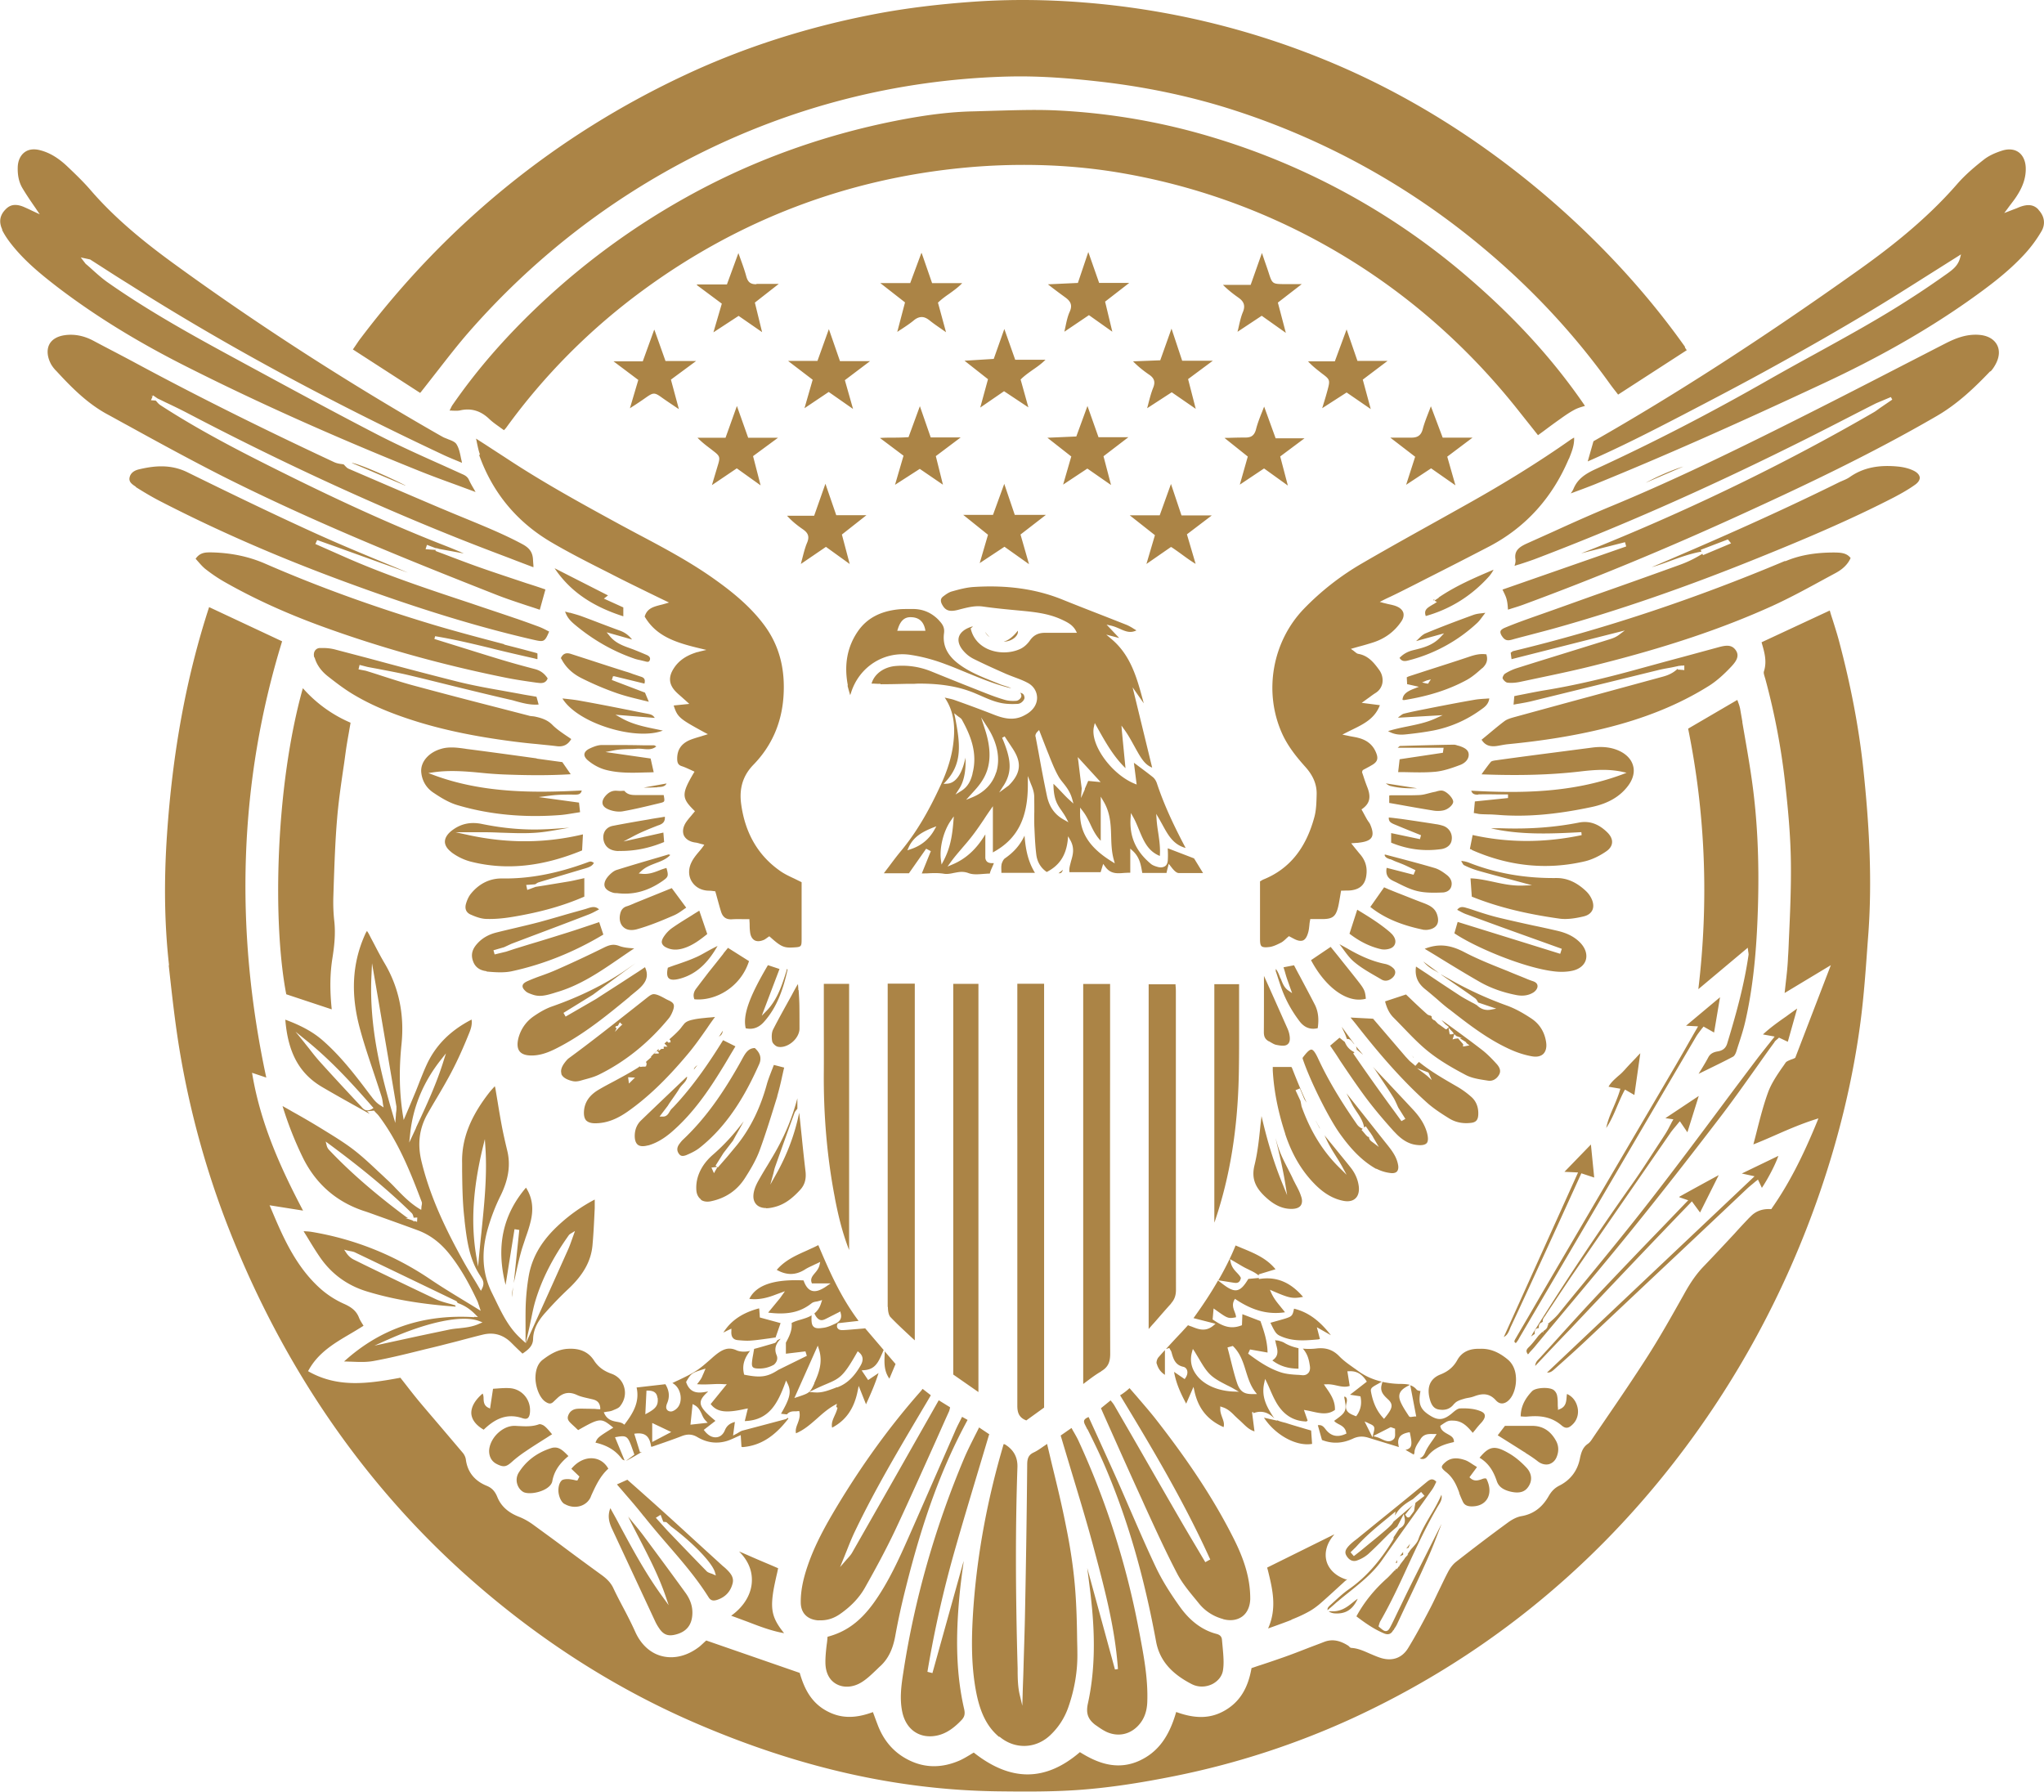
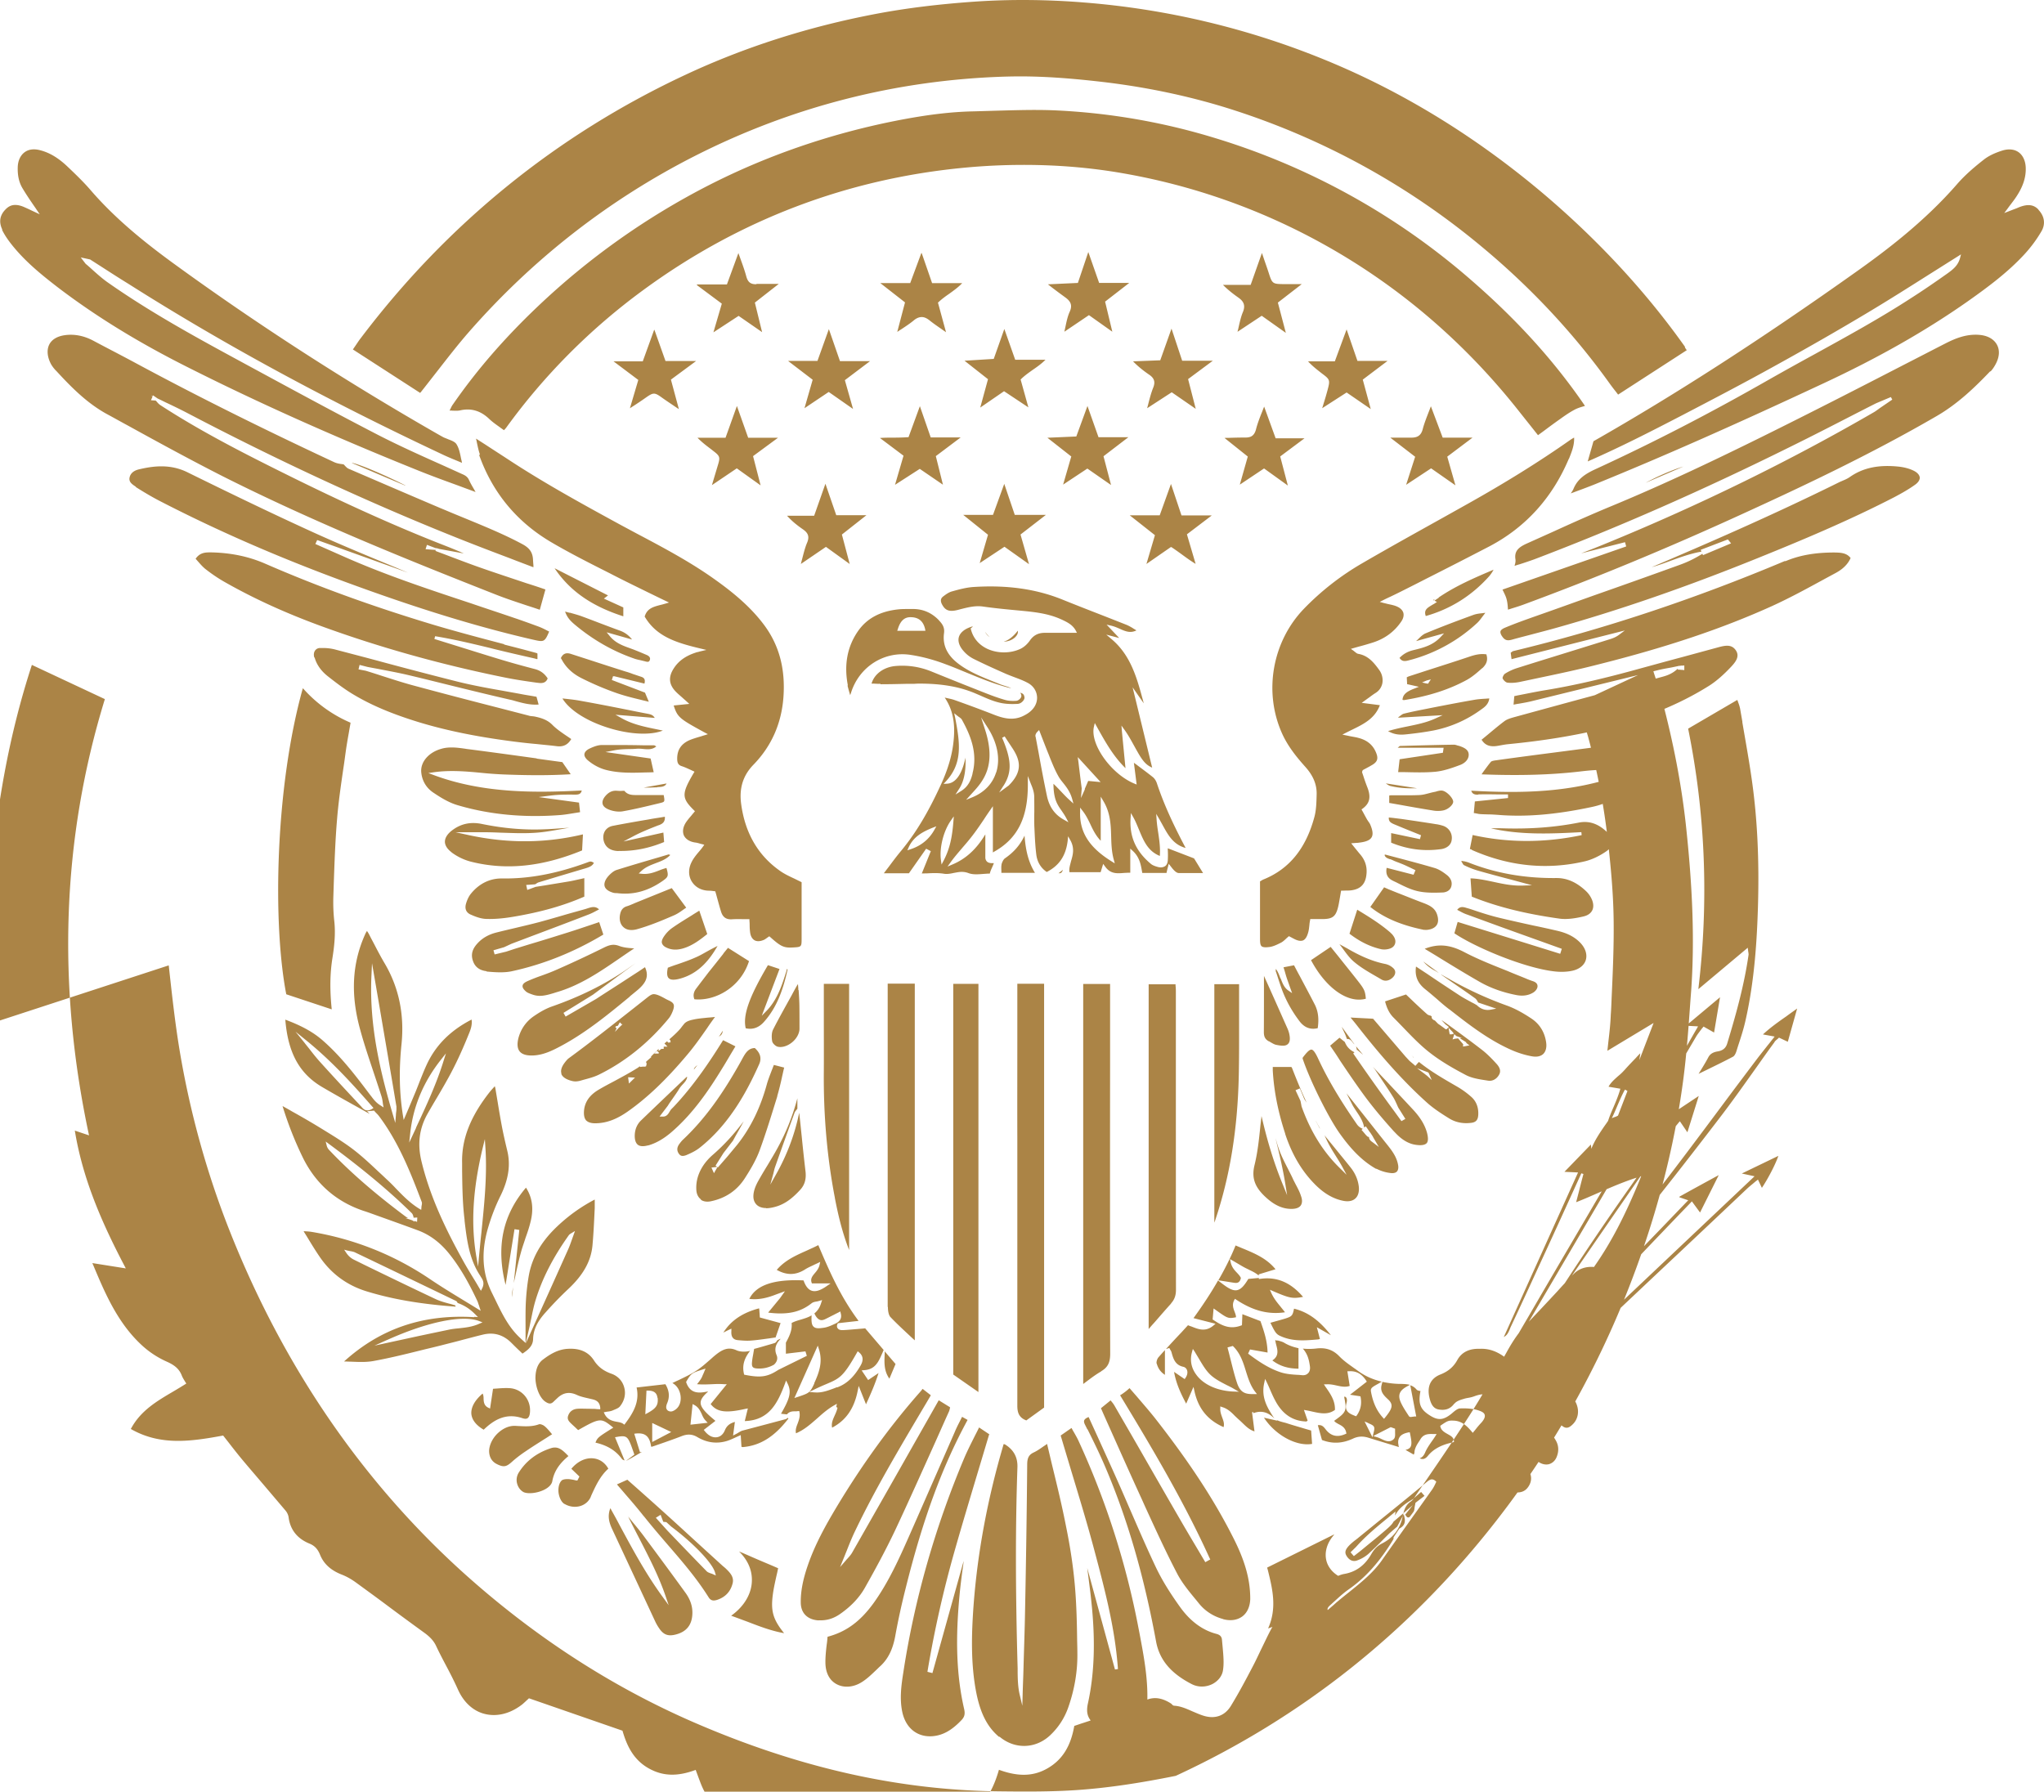
<svg xmlns="http://www.w3.org/2000/svg" data-bbox="0.019 0.001 192.338 168.617" viewBox="0 0 192.36 168.63" data-type="color">
  <g>
-     <path d="M103.43 26.63h2.84L104 28.39l.68 2.83-2.2-1.56-2.31 1.56c.03-.17.07-.32.1-.47.11-.53.21-.99.4-1.41.3-.66.04-1.02-.43-1.36-.4-.29-.78-.57-1.25-.93l-.37-.29 2.82-.13.98-2.91 1.01 2.88v.02Zm-24.86 86.13c.28 1.44.65 3.12 1.34 4.89V92.6h-2.38v3.16c0 1.65.01 3.36 0 5.05-.04 4.09.3 8.1 1.04 11.93Zm-5.59 13.15.48-1.38-1.95-.53-.02-.29c0-.11-.02-.2-.02-.28 0-.1-.02-.19-.03-.29-1.56.41-2.66 1.15-3.37 2.29.11-.07.23-.12.36-.19l.4-.19v.23c-.04.52.15.8.58.85.42.04.87.08 1.3.04.55-.04 1.12-.13 1.66-.2l.61-.09m-1.4-80.2-.71-2.75 2.35-1.73h-2.81l-1.06-2.99-1.07 2.99h-2.64c.41.42.84.75 1.27 1.07l.15.12c.72.55.74.62.47 1.49-.13.44-.26.87-.41 1.37l-.12.41 2.34-1.58 2.25 1.61h-.01Zm-.41-18.93c-.53.01-.78-.19-.93-.71-.15-.56-.34-1.09-.57-1.72-.06-.17-.12-.33-.18-.5l-1.08 2.95H65.6l-.02.06 2.35 1.75-.79 2.7 2.37-1.55 2.21 1.53-.68-2.78 2.25-1.76h-2.1v.02ZM92.7 59.46c.1.2.24.37.44.52-.14-.14-.3-.32-.44-.52m-9.84 4.94c.84 0 1.69-.02 2.52-.04h.66c.15-.01.31-.02.46-.02 2.2 0 3.89.31 5.4.97l.28.12c.57.25 1.18.53 1.79.68.48.13 1.07.18 1.77.14.2 0 .4-.11.54-.28.1-.12.15-.25.13-.35-.03-.24-.14-.36-.39-.42.06.1.1.2.1.31 0 .2-.29.44-.47.45-.42.03-.76 0-1.05-.08-.67-.19-1.33-.44-1.84-.64-1.63-.64-3.31-1.31-5.1-2.04-1.08-.44-2.2-.61-3.34-.52s-2.04.75-2.3 1.66h.17c.23.01.45.03.68.02v.02Zm-.04-23.17 2.21 1.66-.8 2.74 2.33-1.5 2.18 1.49-.67-2.69 2.34-1.76h-2.82l-1.02-2.94-1.07 2.92h-.09c-.44.03-.87.04-1.29.04s-.84 0-1.28.03h-.01ZM79.97 53.1l-.74-2.79 2.31-1.82H78.7l-1.02-2.96-1.06 3.01h-2.55c.4.45.86.84 1.48 1.27.45.31.67.64.41 1.26-.2.47-.32.97-.47 1.54-.04.15-.08.31-.12.47l2.36-1.61 2.26 1.63h-.01Zm-.18 11.4c-.37-1.92-.06-3.63.95-5.09.84-1.21 2.09-1.88 3.83-2.06.29-.03.58-.03.87-.03h.36c1.01-.03 1.87.33 2.57 1.07l.03.04c.32.34.51.66.44 1.17-.15 1.15.31 2.1 1.42 2.92.98.73 2.12 1.18 3.21 1.62.19.08.39.15.57.23.15.07.32.11.48.17.23.07.45.13.64.24-1.48-.35-2.89-.94-4.26-1.5-.61-.25-1.22-.51-1.85-.74-1.09-.42-2.19-.72-3.27-.89-2.52-.43-4.93 1.08-5.7 3.58-.02.06-.04.11-.07.2-.01-.04-.03-.1-.04-.14-.09-.3-.15-.53-.21-.76l.02-.02Zm4.64-5.13h2.66l-.03-.17c-.17-.73-.6-1.09-1.31-1.11-.62-.03-1.01.33-1.25 1.1l-.06.18zM56.65 70.12c-.31 0-.66.1-1.11.31-.32.14-.51.33-.54.54-.03.23.15.44.31.58.5.43 1.12.76 1.71.91 1.22.32 2.51.28 3.76.24.24 0 .48-.01.74-.02l-.29-1.29-4.25-.61.77-.15c.52-.11 1.02-.12 1.51-.13.23 0 .45-.01.68-.03.19-.01.39 0 .57.02.44.04.86.09 1.26-.24-.02 0-.04-.02-.06-.03-.07-.03-.12-.07-.14-.07h-.87c-.89-.02-1.81-.03-2.72-.03h-1.34.02Zm17.38 21.21c-.44 1.41-.86 2.73-1.87 3.79l-.47.48 1.67-4.4-1.09-.36c-1.76 2.98-2.38 4.71-2.09 5.94.67.15 1.26-.06 1.76-.65 1.27-1.44 1.8-3.2 2.18-4.87-.02-.02-.03-.05-.06-.07l-.03.11v.02Zm1.1 1.84c0-.18-.02-.35-.03-.52h-.03c-.2.34-.39.69-.58 1.05-.58 1.05-1.19 2.13-1.74 3.21-.15.31-.14.77-.08 1.09.03.19.3.45.5.51.39.1.87-.03 1.3-.35.47-.35.76-.87.77-1.32 0-.91 0-1.61-.01-2.25-.01-.46-.04-.93-.07-1.4h-.02Zm-9.16 19.72c-.23-.17-.39-.44-.43-.8-.04-.42 0-.89.14-1.34.24-.77.71-1.45 1.38-2.04 1.05-.91 2.02-1.96 2.93-3.18-.23.44-.47.87-.72 1.3l-.29.53-.9 1.17-.74 1.18.22.17.89-1.02.93-1.12c1.27-1.6 2.18-3.47 2.79-5.7.12-.43.29-.85.46-1.3.07-.17.13-.34.2-.51l.97.25c-.07.26-.12.52-.18.77-.14.66-.29 1.28-.47 1.9v.04c-.52 1.67-1.05 3.42-1.66 5.08-.35.95-.89 1.84-1.37 2.59-.74 1.17-1.82 1.91-3.21 2.2-.37.08-.71.03-.95-.14Zm.98-3.01.24.54.34-.6-.58.07Zm-2.32-1.18c.33-.14.82-.36 1.21-.67 2.84-2.24 4.5-5.39 5.61-7.88.24-.55.1-1.05-.42-1.51-.64.02-.9.52-1.19 1.04l-.03.06c-1.84 3.33-3.54 5.64-5.53 7.52-.14.13-.26.29-.37.44-.22.32-.22.61-.02.89.17.24.37.26.75.11Zm-17.05 12.24.84-5.25.45.07-.52 5 .17-.76c.15-.71.31-1.43.51-2.14.12-.46.29-.91.43-1.36.17-.47.34-.97.46-1.47.32-1.23.19-2.3-.42-3.25-2.2 2.58-2.83 5.58-1.92 9.15m24.5-7.21c.32 0 .68-.07 1.06-.19.76-.25 1.42-.73 2.17-1.55.42-.46.57-1 .5-1.69-.13-1.1-.25-2.21-.36-3.32-.08-.75-.15-1.49-.24-2.24-.41 2.03-1.15 3.98-2.17 5.79l-.55.98.3-1.08c.01-.06.03-.12.04-.18.03-.13.07-.28.11-.4.6-1.69 1.2-3.38 1.82-5.07.04-.13.13-.23.21-.33l.07-.09v-.98c-.42 1.6-1.02 3.13-1.86 4.67-.3.56-.64 1.11-.96 1.65-.29.47-.58.96-.85 1.44s-.42.9-.46 1.28.04.69.25.93.55.36.94.36m-23.81 7.38v.04c-.06.31-.12.62-.09.96l.09-1.01Zm-5.8-40.86c.56.42 1.22.73 1.87.89 3.29.82 6.7.46 10.42-1.07l.08-1.51c-3.54.84-7.04.86-10.7.08l-1.28-.28h2.81c.47 0 .95.02 1.43.04 1.01.03 2.06.08 3.07.02.89-.04 1.8-.21 2.67-.36.24-.04.48-.09.74-.13l-.39.03c-.63.04-1.27.1-1.91.12-1.91.09-3.91-.08-5.95-.5-1.07-.22-1.98-.02-2.8.6-.44.33-.68.71-.68 1.07 0 .34.22.69.62.99h-.01Zm18.5 27.59c.74-.21 1.44-.61 2.16-1.22 2.07-1.77 3.57-3.99 4.88-6.14.29-.46.56-.94.85-1.42l.33-.55-1.16-.58c-1.15 1.85-2.71 4.22-4.68 6.3l-.18.18c-.07.07-.11.15-.17.24-.13.22-.29.5-.69.47h-.26l.77-1.01.15-.24c.1-.13.19-.28.29-.41.21-.31.44-.62.63-.94.09-.15.21-.29.33-.42.2-.21.39-.42.43-.71h-.06l-.06.06c-1.39 1.32-2.83 2.69-4.23 4.04-.34.33-.54.76-.58 1.28-.03.46.06.8.26.98s.55.2.98.08Zm59.51-15.73c-.11-.3-.23-.62-.43-.89-.01.12-.02.2 0 .25.07.19.13.37.19.57.21.64.42 1.3.71 1.91.34.74.78 1.47 1.3 2.16.46.63 1.05.86 1.74.69.13-.89.04-1.56-.25-2.17-.46-.9-.93-1.77-1.42-2.7-.19-.34-.37-.69-.56-1.05l-.99.19.08.25c.08.26.14.5.22.74s.17.48.25.72l.26.72-.35-.24c-.41-.28-.56-.71-.73-1.15h-.01Zm3.33 13.43.3.56c.03.07.09.13.13.2-.14-.26-.29-.51-.42-.76zm-2.89 1.19c.65 1.98 1.59 3.56 2.87 4.83.86.85 1.73 1.33 2.66 1.5.46.08.84 0 1.09-.24.25-.23.36-.61.32-1.07-.07-.67-.34-1.3-.8-1.87-.31-.39-.62-.77-.94-1.16-.5-.62-.99-1.22-1.49-1.83.02.06.06.11.08.17.15.33.32.67.5.98.14.25.3.5.45.74.2.32.41.65.6.99l.45.83-.67-.66c-1.58-1.55-2.74-3.45-3.57-5.77l-.1-.52-.47-1.01.41-.17.42 1.01.22.33c-.55-1.17-1-2.29-1.37-3.24a.3.3 0 0 0-.08-.12h-1.74v.34c.11 1.94.5 3.9 1.18 5.97v-.02Zm-1.79 6.01c.8.73 1.56 1.07 2.38 1.07h.01c.42 0 .72-.11.87-.32.14-.2.17-.51.03-.88-.12-.39-.32-.76-.51-1.12-.09-.18-.18-.34-.26-.52-.14-.31-.31-.62-.46-.93-.35-.68-.72-1.4-.95-2.15-.08-.24-.14-.48-.22-.74l.12.51c.29 1.2.58 2.45.78 3.68l.19 1.18-.45-1.11c-.78-1.91-1.41-3.95-1.96-6.34-.03.33-.08.65-.11.97-.13 1.28-.26 2.48-.55 3.66-.29 1.19.02 2.07 1.08 3.03h.01Zm.26-14.71c.07.03.12.07.19.11.18.1.34.2.51.23.34.07.74.13.97.01.3-.15.37-.5.25-1.05-.04-.18-.1-.35-.19-.55-.73-1.64-1.45-3.27-2.19-4.9v1.29c0 1.38 0 2.68-.01 4 0 .44.13.68.47.87Zm17.7-12.38c.08.04.15.08.23.12.24.13.47.25.71.33 1.48.54 2.94 1.08 4.42 1.61l4.51 1.62-.15.47-3.05-.95-6.6-2.05-.31 1.07c1.99 1.34 6.51 3.22 9.28 3.57.65.09 1.28.07 1.8-.04.67-.14 1.14-.52 1.29-1.02.15-.52-.03-1.11-.53-1.63-.53-.54-1.21-.9-2.17-1.12-.73-.17-1.45-.33-2.18-.48-1.11-.24-2.27-.5-3.39-.77-.72-.18-1.43-.4-2.14-.64-.26-.09-.53-.18-.79-.25-.35-.11-.63-.17-.89.15v.02Zm-1.49 6.11 1.27.88c.64.44 1.29.89 1.92 1.34.11.08.19.2.25.32.02.03.03.07.06.09l1.69.57-.52.1c-.5.09-.95-.06-1.32-.44h-.02c-.15-.1-.31-.18-.47-.26-.36-.2-.75-.4-1.1-.63-1.02-.67-2.03-1.33-3.07-2.04l-1.05-.69c-.13.9.15 1.58.91 2.17.36.29.72.6 1.06.89.36.32.75.66 1.15.96l.06.04c1.75 1.37 3.57 2.78 5.64 3.72.69.32 1.41.55 2.1.67.45.08.82 0 1.06-.23.24-.24.34-.64.26-1.12-.14-.94-.62-1.7-1.37-2.2-.87-.58-1.61-.97-2.3-1.22a34.4 34.4 0 0 1-5.4-2.48l-.78-.44h-.01Zm-1.54-2.43c.47.29.95.57 1.41.86 1.29.79 2.5 1.53 3.76 2.25 1.05.6 2.23 1.01 3.49 1.25.62.11 1.14.02 1.58-.26.25-.17.41-.43.37-.65-.03-.23-.26-.35-.45-.41s-.36-.13-.54-.2l-.04-.02c-.58-.24-1.18-.47-1.76-.72-1.38-.55-2.81-1.11-4.14-1.81-1.34-.69-2.42-.78-3.66-.3h-.01Zm1.54-9.38c.57-.09.95-.41 1-.89.08-.57-.24-1.1-.79-1.3-.25-.08-.5-.14-.76-.17l-.11-.02c-.9-.14-1.82-.28-2.72-.41-.39-.06-.77-.1-1.15-.15l-.39-.04c-.03.4.21.52.6.68.55.23 1.11.46 1.66.68l.77.31-.1.37-2.71-.57v.9c1.56.64 3.1.83 4.69.61m-48.9-56.11-1.05 2.83h-2.82l2.33 1.82-.73 2.78c.12-.08.24-.17.35-.23.45-.3.85-.56 1.21-.86.25-.21.5-.31.74-.31s.46.1.71.29c.37.3.78.58 1.17.85.13.1.28.19.41.29l-.76-2.79.07-.06c.31-.29.64-.53.99-.77.41-.3.84-.6 1.22-1h-2.83l-.98-2.83h-.02Zm24.54 10.13-1-3.01-1.06 2.98-2.56.1c.53.54 1.07.95 1.54 1.27.46.32.57.67.36 1.2-.19.47-.32.97-.46 1.51-.03.14-.08.29-.11.43l2.31-1.5 2.26 1.56-.72-2.8 2.33-1.73h-2.89l-.01-.01Zm-16.74-2.96-.99 2.8-2.75.17 2.21 1.74-.73 2.67 2.24-1.54 2.29 1.52-.73-2.62.06-.06c.33-.32.69-.57 1.08-.85.41-.28.82-.57 1.2-.95h-2.85l-1.02-2.89Zm19.51 17.55v-.02h-2.83l-.99-2.96-1.06 2.95h-2.82l2.37 1.87-.8 2.71 2.31-1.6.08.04c.32.21.62.43.94.66.41.3.83.61 1.3.89l-.82-2.78 2.33-1.77Zm-13.2-5.58-.77 2.66 2.28-1.51 2.23 1.55-.71-2.71 2.34-1.79h-2.81l-1.04-2.94-1.05 2.87-2.72.12 2.23 1.75zm-7.84 7.38L92.2 53l2.33-1.54 2.31 1.64-.8-2.79 2.39-1.85H95.5l-.99-2.92-1.06 2.92h-2.8zh.01Zm21.3 42.29v22.45c.03-.08.07-.17.09-.25 1.38-4.1 2.1-8.54 2.21-13.57.04-1.82.03-3.66.03-5.44v-3.18h-2.34Zm19.66-2.13c.31.36.68.66 1.15.89l.32.21-.24-.2-1.22-.89Zm25.85 6.13-.11.2c-.22.37-.43.75-.64 1.11-.44.78-.88 1.54-1.32 2.3-1.47 2.51-2.94 5.01-4.42 7.53l-2.94 5.01c-1.77 3.03-3.55 6.05-5.32 9.08l-1.11 1.91c-.42.72-.84 1.43-1.26 2.16-.09.15-.18.3-.14.37.01.04.06.09.13.12.02-.02.03-.06.06-.08.09-.12.18-.24.25-.39 1.43-2.44 2.87-4.88 4.3-7.32l2.91-4.96c3.14-5.36 6.28-10.72 9.43-16.08.13-.22.29-.42.43-.61.07-.09.13-.18.2-.25l.08-.1.99.56.56-3.32-3.2 2.68 1.14.06h-.01ZM78 30.99l-1.07 2.98h-2.74v.02l2.29 1.75-.77 2.68 2.28-1.53 2.29 1.6-.77-2.71 2.37-1.79h-2.83l-1.04-3zm32.2 91.69c.33-.36.47-.75.47-1.29-.01-6.94-.01-13.88-.01-20.83v-7.28c0-.18-.01-.35-.03-.53v-.11h-2.53v32.45c.17-.2.33-.39.5-.57.56-.64 1.08-1.25 1.62-1.84h-.01Zm-18.12 8.35V92.6h-2.37v36.77l2.37 1.65Zm2.18-49.67c-.04.18-.03.37-.02.6v.19h3.16c-.65-1.06-.88-2.19-.98-3.5-.42.89-1.01 1.56-1.85 2.14-.15.11-.26.36-.32.57zm-.82-1.08v-4.4l-.25.36c-.21.3-.4.58-.58.86-.41.61-.8 1.18-1.22 1.71-.26.33-.54.66-.82.98-.37.44-.76.88-1.11 1.37l-.29.4.45-.19c1.27-.53 2.27-1.44 3.11-2.84v2.23c.07.48.47.48.71.48h.09c-.04.13-.1.25-.15.37-.08.18-.17.36-.23.61-.19 0-.39.02-.57.03-.51.04-1.02.09-1.45-.08-.22-.08-.42-.11-.62-.11-.26 0-.51.06-.75.1-.31.07-.61.12-.9.08-.53-.09-1.07-.07-1.6-.04-.17 0-.34.01-.51.01l.85-2.1-.44-.23-1.62 2.31h-2.36c.15-.2.3-.4.44-.58.41-.55.79-1.06 1.2-1.55 1.67-2.02 2.82-4.24 3.71-6.17.67-1.45 1.08-2.81 1.21-4.14.18-1.7-.08-2.98-.83-4.09.02 0 .03 0 .06.01.29.07.6.12.87.22 1.21.43 2.46.89 3.71 1.38.85.33 1.75.57 2.69.14.36-.17.66-.36.88-.6.36-.37.54-.87.46-1.36-.07-.47-.35-.88-.79-1.14-.41-.23-.86-.4-1.29-.56-.26-.1-.53-.2-.79-.31-.93-.41-2.03-.9-3.13-1.45-.32-.17-.61-.39-.85-.66-.43-.46-.6-.94-.5-1.34s.47-.74 1.04-.95.07.08.08.11c.2.86.73 1.51 1.53 1.9.96.46 2.19.47 3.15.02.32-.15.64-.43.88-.77.35-.51.79-.74 1.42-.74h3.02l-.11-.21c-.31-.57-.83-.8-1.33-1.04l-.07-.03c-1.26-.57-2.6-.69-3.95-.82-1.08-.1-2.24-.21-3.36-.37-.74-.11-1.42.07-2.07.23l-.3.08c-.78.2-1.17.08-1.47-.45-.28-.47-.09-.69.08-.82.29-.22.55-.4.83-.47.67-.19 1.32-.36 1.97-.41 3.18-.21 5.94.18 8.41 1.18 1.09.44 2.21.88 3.29 1.3.9.35 1.81.71 2.7 1.06.25.1.5.24.76.41.08.04.14.09.22.13-.57.29-1.04.09-1.55-.14-.25-.11-.52-.23-.82-.3l-.44-.1 1.19 1.26-1.22-.32.47.4c1.84 1.53 2.42 3.7 2.99 5.81l.07.26c-.19-.28-.4-.57-.62-.89l-.43-.62 1.84 7.56c-.52-.23-.84-.54-1.34-1.42-.11-.19-.21-.37-.32-.57-.29-.52-.57-1.05-.93-1.55l-.3-.42.04.51c.11 1.15.22 2.28.34 3.5-1.12-1.1-1.84-2.37-2.59-3.71l-.3-.54-.08.34c-.39 1.64 1.61 4.45 3.8 5.36l.22.09-.26-2.05c.1.08.2.14.3.22.48.36.98.73 1.47 1.12.17.13.31.35.39.58.63 1.9 1.48 3.78 2.71 6.1-1.16-.31-1.65-1.21-2.17-2.16l-.3-.54-.3-.51.04.58c.03.41.09.82.15 1.2.1.69.21 1.41.15 2.18-1.12-.45-1.52-1.41-1.94-2.42-.17-.4-.33-.82-.55-1.21l-.23-.41-.03.46c-.12 1.75.48 3.13 1.9 4.32.15.13.39.23.71.31.25.06.47.02.64-.09.11-.08.23-.23.25-.54q.03-.495 0-.99v-.15l2.47.95c.21.33.5.82.85 1.38h-2.29c-.18 0-.41-.18-.69-.55l-.25-.32-.07.28c-.06.22-.1.4-.14.58h-2.28l-.03-.17c-.11-.62-.23-1.32-.87-1.91l-.23-.21v2.27h-.02c-.19 0-.37.01-.56.02-.69.06-1.3.1-1.8-.62l-.17-.23-.24.78h-2.93c-.06-.34.06-.68.15-1.05.17-.57.35-1.21-.07-1.96l-.21-.37-.04.42c-.17 1.4-.79 2.34-1.97 2.94-.55-.37-.89-.93-.98-1.61-.12-.95-.15-1.92-.19-2.75q-.015-.66 0-1.32c0-.47 0-.97-.01-1.47-.02-.39-.15-.76-.3-1.11l-.3-.77v.76c.02 3.2-.99 5.19-3.28 6.42v.07Zm10.14-1.16c-.43-.44-.71-.99-.96-1.53-.21-.44-.43-.89-.74-1.28l-.23-.3v.37c-.07 1.93.85 3.38 2.96 4.69l.3.19-.09-.34c-.21-.75-.23-1.5-.25-2.23-.03-1.09-.08-2.21-.73-3.29l-.25-.42v4.14zm-2.15-7.84.06.43c.11.93.21 1.73.31 2.5l-.07.9.36-.8v-.07c.11-.25.22-.5.32-.74l1.17.11-2.14-2.34h-.01Zm-3.97-1.94c.1.52.19 1.02.29 1.54.24 1.34.5 2.73.79 4.09.23 1.01.74 1.72 1.6 2.19l.41.23-.22-.42c-.14-.26-.29-.47-.43-.68-.41-.58-.75-1.09-.76-2.52.21.19.47.47.74.75.28.3.57.6.8.8l.34.31-.12-.44c-.19-.67-.54-1.12-.86-1.52-.18-.22-.34-.43-.46-.66-.3-.53-.53-1.11-.76-1.67l-.14-.36c-.21-.51-.4-1.01-.6-1.52l-.29-.75-.15.15c-.15.15-.22.31-.19.47h.01Zm-9.34 8.43-.36.14c-1.04.42-1.81.89-2.24 1.83l-.13.29.3-.1c.99-.32 1.75-.94 2.24-1.82zh.01Zm6.31-3.81-.4.63.6-.44c.1-.07.19-.14.3-.22 1.34-1.33 1.1-2.38.33-3.54l-.45-.68-.26-.4-.24.13c.9 2.1.94 3.25.12 4.53h.01Zm-4.68 2.89-.3.43c-.66.97-1.05 2.5-.9 3.65l.06.44.21-.4c.6-1.16.79-2.27.9-3.6l.04-.52zm1.77-4.05c.52-1.96-.22-3.66-1-5.07-.06-.1-.14-.15-.24-.23-.06-.03-.11-.08-.18-.13l-.3-.24.08.37c.48 2.46.72 4.32-.85 6.03l-.23.25.34-.02c1.04-.07 1.51-1.43 1.72-2.45.04.86-.02 2.07-.6 2.94l-.34.53.53-.33c.72-.45.94-1.09 1.08-1.65zm2.23-.09c.41-1.29.12-2.81-.82-4.26l-.6-.93.34 1.05c1.18 3.54-.2 5.01-1.19 6.09l-.56.62.56-.23c1.14-.46 1.92-1.27 2.26-2.34m41.13-16.24.08.04.06-.1s-.09.03-.13.06m-17.98 61.01c-.21-.09-.41-.17-.62-.26-.44 1.09-.98 2.17-1.62 3.28l.83.13c.25.04.48.08.71.11.32.04.5-.09.58-.46-.08-.18-.21-.32-.36-.48-.23-.24-.5-.53-.6-.99l-.07-.31.26.15c.18.1.34.2.5.29.3.18.55.33.82.46.08.04.17.08.24.12.3.14.6.29.89.53v-.11l1.58-.48c-.83-1.02-1.95-1.49-3.14-1.98m22.99-55.86c.15.48.02.88-.37 1.25l-.06.04c-.46.41-.94.83-1.47 1.11-1.63.88-3.49 1.49-5.84 1.87-.03 0-.09 0-.14-.02h-.02c.03-.48.34-.77 1.11-1.06l.43-.17-1.11-.25v-.11l-.03-.54h.02c.08-.04.14-.07.2-.09l1.63-.53c1.4-.45 2.79-.89 4.18-1.36.42-.13.91-.26 1.48-.17Zm-5.21 2.32-.36.09-.09.03v.03-.03l-.4.17.41.1h.04l.12.02.06-.11.21-.31h.01Zm4.41 10.83c.63-.02 1.27-.01 1.9 0h.93v.34l-3.12.32-.1 1.09s.09.02.13.02c.17.03.31.07.45.08.24.02.5.02.74.03.3 0 .61.02.9.04 2.64.22 5.45-.01 8.85-.73 1.58-.33 2.71-1 3.47-2.03.44-.6.61-1.25.46-1.82-.14-.58-.57-1.07-1.23-1.4-.75-.37-1.61-.48-2.62-.35l-3.53.46c-1.85.24-3.69.48-5.54.74-.15.02-.4.06-.47.14-.25.3-.48.62-.73.96l-.15.22c3.47.13 6.4.06 9.2-.26 1.41-.17 2.69-.26 3.99.01l.46.1-.44.17c-4.74 1.75-9.62 1.77-14.18 1.52.09.28.28.39.66.37l-.02-.03Zm-6.43-12.65h.04c2.37-.63 4.54-1.83 6.33-3.5.2-.19.36-.42.54-.66l.2-.26v-.02c-.11.01-.22.03-.32.04-.3.03-.57.07-.83.17-1.32.48-2.9 1.07-4.46 1.72-.24.1-.46.31-.68.53-.07.07-.14.13-.21.2l2.63-.73-.33.35c-.73.79-1.65 1.01-2.55 1.23-.54.13-.94.35-1.31.73.25.4.57.31.95.21m5.89-20.94h-2.78l-1.11-2.95c-.07.18-.13.35-.2.52-.23.6-.43 1.1-.57 1.64-.15.57-.48.8-1.09.79h-1.96l2.34 1.8-.85 2.64 2.35-1.55 2.29 1.6-.77-2.7 2.38-1.79h-.02ZM126.73 31l-1.11 3.01h-2.52c.41.45.87.8 1.33 1.16.73.54.75.62.52 1.49-.12.45-.25.9-.41 1.4-.03.12-.07.23-.11.36l2.3-1.48L129 38.5l-.75-2.77 2.33-1.76h-2.83l-1.02-2.96h.01ZM29.61 61.89c.19.67.61 1.26 1.23 1.75.8.63 1.66 1.29 2.58 1.82 1.67.98 3.58 1.77 5.99 2.51 2.6.79 5.47 1.38 8.99 1.83.71.09 1.42.17 2.12.23.63.07 1.25.12 1.87.2s1.05-.13 1.37-.67c-.17-.12-.33-.23-.5-.34-.45-.31-.89-.61-1.26-.98-.48-.5-1.08-.67-1.63-.79-.09-.02-.18-.03-.28-.04-.11-.01-.23-.02-.34-.06l-2.63-.68c-2.7-.69-5.5-1.42-8.24-2.16-1.04-.28-2.07-.62-3.07-.94-.46-.15-.93-.3-1.39-.44l-.68-.13.1-.42.74.19c.4.08.82.15 1.22.23.88.17 1.8.34 2.68.55 1.31.31 2.62.64 3.92.96 1.83.45 3.71.91 5.58 1.34.22.04.43.11.65.17.66.18 1.34.35 2.06.29l-.2-.73-.39-.07c-.35-.06-.69-.11-1.04-.18-.58-.11-1.17-.21-1.76-.32-1.38-.24-2.8-.5-4.18-.84-2.38-.6-4.79-1.23-7.13-1.86-1.47-.4-2.94-.78-4.42-1.17-.37-.1-.77-.15-1.16-.15h-.31c-.2.01-.35.1-.45.24-.12.17-.14.4-.08.63l.02.03Zm12.78-23.4s-.06.1-.08.15c.09 0 .18 0 .25.01.29.01.51.02.72-.02 1.02-.24 1.93.01 2.75.79.29.28.63.52.98.77.13.1.28.2.42.3.03-.03.06-.07.08-.09.07-.07.1-.11.13-.15 3.58-4.94 7.9-9.28 12.83-12.9 9.03-6.64 19.27-10.55 30.44-11.58 1.84-.17 3.66-.25 5.45-.25 3.13 0 6.18.25 9.15.76a60 60 0 0 1 19 6.68c7 3.88 13.15 9.1 18.27 15.53.42.53.84 1.06 1.28 1.61l.68.86.56-.41c.52-.39 1.01-.75 1.52-1.11.43-.31.89-.63 1.38-.89.23-.12.47-.2.74-.28.07-.02.14-.04.22-.07l-.22-.32c-2.83-4.08-6.26-7.85-10.49-11.52a65.8 65.8 0 0 0-24.18-13.39 60.7 60.7 0 0 0-14.7-2.57c-1.95-.1-3.95-.03-5.87.02l-2.04.06c-2.19.04-4.55.33-7.42.9-6.18 1.23-12.08 3.27-17.51 6.04a69 69 0 0 0-16.17 11.47c-3.11 2.96-5.7 5.95-7.92 9.15-.09.12-.17.26-.25.45m122.92 72.64.13-.11.37.78c.64-.96 1.32-2.31 1.55-3.01l-3.44 1.66 1.2.26-19.53 18.47c.32.03.51-.14.73-.34l.09-.08c.94-.84 1.94-1.73 2.89-2.63 2.94-2.77 5.87-5.54 8.82-8.31 2.08-1.96 4.17-3.93 6.25-5.9.18-.17.36-.32.58-.5.11-.09.22-.19.35-.29v-.02ZM44.63 123.94l.35.02-.25-.25c-.5-.51-1.01-.84-1.67-1.08a.32.32 0 0 0-.13-.18c-3.16-1.52-6.33-3.05-9.49-4.56-.15-.08-.33-.11-.5-.14-.07-.01-.14-.03-.21-.04l-.34-.09.2.3c.19.28.41.48.68.62l1.01.5c2.2 1.07 4.47 2.17 6.72 3.23.42.2.88.32 1.32.44.18.04.35.1.53.15l.03.12c-3.33-.24-6.01-.71-8.41-1.45-1.83-.57-3.31-1.66-4.39-3.25-.37-.54-.72-1.11-1.09-1.72-.13-.22-.28-.45-.42-.68.07 0 .12 0 .19.01.24.01.43.03.61.06 4.03.68 7.79 2.19 11.16 4.48.95.64 1.91 1.23 2.93 1.85.47.29.96.58 1.45.89l.33.2-.12-.36c-.03-.1-.06-.19-.09-.26a2 2 0 0 0-.13-.35c-.85-1.8-1.62-3.11-2.51-4.25-.88-1.14-1.87-1.9-3.03-2.34-1.08-.4-2.17-.79-3.23-1.17l-1.28-.46c-.22-.08-.43-.15-.68-.23-2.58-.88-4.48-2.57-5.68-5.02a33.4 33.4 0 0 1-1.9-4.83c.3.17.6.33.88.5.85.47 1.64.93 2.42 1.4l.36.22c1.02.63 2.09 1.27 3.05 2.01.8.62 1.55 1.32 2.28 2.01.26.24.52.48.78.73.31.28.61.58.89.88.65.67 1.32 1.37 2.2 1.91l.19.11.02-.22c0-.1.02-.18.03-.23.02-.11.03-.2 0-.29-.99-2.61-2.13-5.56-4.02-8.08-.09-.12-.19-.22-.29-.32-.04-.04-.09-.1-.13-.14l-.04-.06-.66.06.24.25-.8-.45c-1.21-.67-2.48-1.38-3.69-2.09-2.13-1.26-3.2-3.22-3.45-6.33 1.54.57 2.66 1.19 3.56 1.99 1.71 1.5 3.1 3.33 4.43 5.1l.12.15c.23.31.47.61.88.85l.26.17-.06-.31-.03-.23a3 3 0 0 0-.11-.51c-.22-.69-.45-1.38-.68-2.07-.45-1.36-.93-2.75-1.31-4.15-.94-3.35-.78-6.3.46-9.04.04-.1.1-.19.17-.31v.02c.11.15.19.3.26.44.14.28.29.55.44.84.29.56.6 1.15.93 1.71 1.36 2.28 1.91 4.87 1.61 7.71-.24 2.39-.2 4.48.13 6.6l.08.48.52-1.22.62-1.48c.12-.3.24-.6.35-.89.21-.52.42-1.06.65-1.56.84-1.85 2.23-3.26 4.25-4.3.08.53-.11 1-.29 1.43-.57 1.41-1.1 2.56-1.65 3.6-.42.79-.88 1.58-1.33 2.34-.3.5-.58.98-.87 1.49-.78 1.38-.97 2.83-.58 4.46.85 3.54 2.45 6.71 3.9 9.34.32.58.67 1.16 1.04 1.76.18.29.35.58.53.89l.13.22.11-.22c.28-.54.02-.89-.13-1.11l-.03-.06c-1.06-1.58-1.28-3.43-1.49-5.21v-.09c-.19-1.51-.21-3.07-.23-4.58v-.75c-.06-2.25.77-4.36 2.57-6.66q.18-.225.42-.48c.02-.03.06-.07.09-.09.03.12.06.22.07.32l.2 1.19q.18 1.125.39 2.25c.15.79.34 1.6.51 2.31.32 1.33.12 2.67-.61 4.18-.54 1.08-.96 2.2-1.28 3.36-.57 2.15-.43 4.04.43 5.8.1.2.2.41.3.61.61 1.26 1.22 2.56 2.28 3.58.07.06.12.12.21.2l.39.35V125c0-.79-.01-1.54.02-2.28.04-.88.13-1.77.28-2.63.29-1.65 1.1-3.12 2.52-4.51 1.1-1.07 2.3-1.95 3.69-2.68v.8l-.04.83c-.04.87-.09 1.77-.17 2.66-.13 1.49-.86 2.8-2.28 4.13-.68.64-1.37 1.34-2.16 2.23-.52.58-1.12 1.39-1.15 2.46-.01.61-.37.98-1 1.39l-.25-.24c-.26-.24-.53-.51-.79-.77-.77-.77-1.66-1.02-2.67-.78-.63.15-1.25.32-1.87.48-.69.19-1.4.36-2.09.54-.48.12-.97.24-1.44.35-1.61.4-3.27.82-4.93 1.12-.66.12-1.36.09-2.08.06-.22 0-.45-.02-.67-.02 3.42-3.1 7.44-4.46 12.23-4.17h.02Zm4.86 2.48 1.52-3.36c.85-1.88 1.67-3.71 2.49-5.54.13-.3.24-.62.35-.93l.13-.36.13-.37-.36.22c-.07.04-.14.09-.2.15-1.51 2.12-2.53 4.12-3.14 6.12-.18.58-.3 1.18-.43 1.82-.07.3-.12.61-.2.93l-.3 1.32Zm-3.8-18.28-.06-.93-.22.9c-.91 3.83-1.1 7.03-.6 10.05l.18 1.05.1-1.06c.07-.71.13-1.4.21-2.1.26-2.58.55-5.26.39-7.91m-10.54-3.86-.11-.12c-1.83-2.1-3.85-4.32-6.22-6.24l-1.01-.82.82 1.01c.15.2.31.39.46.58.33.43.67.86 1.05 1.28 1.11 1.23 2.34 2.56 3.82 4.14.02.02.04.04.07.08.11.13.28.32.54.32.12 0 .26-.03.43-.13l.14-.09v-.02Zm2.17-.06c-.56-3.36-1.14-6.72-1.71-10.08l-.6-3.48-.06 1.3c-.2 4.66.86 9 2.04 13.01l.21.72.06-.75c0-.13.02-.23.03-.32.02-.17.03-.28.01-.4h.01Zm1.83 1.92c.95-2.03 1.93-4.13 2.6-6.31l.22-.69-.45.57c-1.67 2.1-2.66 4.46-2.92 7.01l-.09.82.65-1.39h-.01Zm.13 8.45-.36.02v-.04c-.03-.13-.07-.29-.17-.39-2.56-2.52-5.37-4.72-7.79-6.51l-.31-.23.09.36c.04.17.12.32.25.45 1.95 2.06 4.29 4.09 7.14 6.22.09.07.18.12.26.17h-.23l.62.21.23.13-.02-.07.26.09.02-.41Zm-2.84 11.52-1.2.54 2.07-.45 2.07-.45 1.23-.26 1.58-.33c.32-.07.65-.11.99-.14.62-.07 1.27-.13 1.92-.43l.31-.13-.31-.12c-1.58-.61-4.89.08-8.65 1.77zM.18 21.6c.22.47.54.95.99 1.51 1.17 1.45 2.56 2.62 4.29 3.95 3.52 2.68 7.5 5.14 12.2 7.5 6.57 3.31 13.64 6.48 21.64 9.7 1.26.51 2.55.98 3.79 1.43.56.21 1.11.41 1.67.62-.06-.09-.1-.18-.15-.26-.17-.29-.34-.58-.48-.89-.14-.3-.37-.43-.68-.56-.73-.33-1.45-.66-2.19-.99-1.88-.84-3.82-1.72-5.69-2.68-3.93-2.03-7.89-4.18-11.71-6.25l-1.64-.89c-4.17-2.26-8.23-4.51-12.04-7.18-.52-.36-1-.79-1.47-1.21-.22-.2-.43-.39-.65-.57l-.46-.6.88.19 1.17.75c.82.53 1.63 1.05 2.46 1.56 8.83 5.6 18.47 10.84 29.48 16.02.44.21.89.4 1.38.6.17.07.33.14.51.21-.03-.15-.07-.31-.1-.45-.1-.51-.2-.95-.42-1.3-.13-.22-.47-.35-.79-.47-.15-.07-.32-.12-.47-.2l-.36-.2c-8.69-4.97-17.08-10.38-24.92-16.08-2.35-1.71-5.37-4.04-7.88-6.95-.68-.79-1.44-1.52-2.23-2.27-.84-.79-1.67-1.29-2.57-1.51-.56-.14-1.06-.08-1.44.21-.37.28-.6.76-.63 1.34-.03.79.1 1.44.43 2.01.28.47.58.93.91 1.41.14.21.3.43.45.66l.28.41-.73-.34c-.23-.11-.44-.21-.65-.3-.36-.17-.66-.24-.93-.24-.34 0-.63.13-.9.41-.55.55-.66 1.19-.31 1.92H.2Zm158.24 22.31c-1.02.31-2.4.9-3.55 1.53zm-40.49 88.98-.1.04.23 1.79c-.46-.14-.77-.44-1.1-.76a10 10 0 0 0-.34-.32c-.13-.11-.25-.23-.39-.36-.33-.34-.68-.69-1.22-.85l-.17-.06v.18c-.02.31.08.58.18.86.12.32.22.6.13.91-1.51-.67-2.38-1.75-2.74-3.38l-.09-.41-.69 1.58c-.51-.96-.94-1.87-1.14-2.99l1 .68.08-.12c.18-.26.22-.54.13-.75a.47.47 0 0 0-.35-.29c-.76-.17-.93-.75-1.1-1.37a.7.7 0 0 0-.11-.22l-.04-.08-.06-.1-.31.1c.47-.52.95-1.04 1.42-1.53l.65-.71c.11.04.22.09.33.12.65.26 1.31.53 2.05-.08l.21-.18-2.07-.53c.89-1.23 1.66-2.4 2.31-3.54l.33.25c.61.47 1.04.73 1.45.66.4-.08.69-.44 1.07-1.06l.99-.09v.1l.15-.02c1.56-.21 2.84.34 4.01 1.7-1 .19-1.28.12-2.8-.53l-.32-.14.14.32c.23.5.53.87.86 1.27.13.17.28.34.42.53-1.55.23-2.99-.13-4.58-1.18l-.13-.09-.07.13c-.22.42-.08.78.04 1.1.07.18.13.34.13.51-.75.14-.79.11-1.91-.69l-.2-.14-.09 1.04.07.04c.85.58 1.61.9 2.6.53l.09-.03.04-1.04 1.7.65c.32.91.65 1.86.67 2.96l-1.65-.29-.18.39.09.07c.86.64 1.87 1.34 3.04 1.71.5.15 1.02.19 1.54.22.13 0 .26.02.41.03.31.03.47-.09.57-.19.14-.14.2-.36.17-.62-.08-.57-.19-1.15-.67-1.69.41.04.83.04 1.26-.01.9-.11 1.59.12 2.19.75.42.43.93.78 1.41 1.12.13.09.26.19.39.28.64.46 1.37.78 2.18.97l-.36.21c-.6.33-.72.41-.65.77.19 1.01.54 1.77 1.11 2.4l.11.12.1-.12c.68-.84.83-1.22.25-1.74-.42-.39-.74-.74-.57-1.36l.07-.26c.47.1.97.17 1.51.19h.23c.3.01.58.02.84.09l-.12.07c-.69.35-1.07.73-.77 1.49.17.41.41.78.65 1.15l.15.23c.07.11.2.09.36.06.06 0 .12-.02.18-.02h.15l-.56-2.94c.21.07.41.19.58.39.09.11.24.13.37.15h.01c-.23 1.2-.02 1.73.87 2.29.77.5 1.28.46 2.02-.13l.12-.1c.23-.2.5-.42.72-.42.73-.03 1.36.04 1.85.23.28.1.44.23.47.4q.06.285-.33.72c-.21.22-.4.45-.6.71-.07.08-.13.15-.2.24l-.03-.04c-.45-.53-.93-1.07-1.74-1.11-.51-.02-.58 0-1.21.43l-.08.06.02.1c.09.35.41.52.67.67.34.19.61.33.6.75l-.11.03c-.17.04-.32.08-.47.12-.85.25-1.44.62-1.87 1.15-.15.19-.31.29-.47.3-.1 0-.2-.01-.3-.07.2-.07.36-.21.5-.52.15-.37.39-.72.64-1.08.11-.15.22-.31.32-.47l.13-.21h-.33c-.39-.01-.86-.03-1.17.45l-.11.18c-.24.36-.51.76-.48 1.26l-.08-.07.04.13-.8-.46c.2-.04.34-.11.44-.23.18-.24.13-.61-.01-1.3l-.03-.13-.13.02c-.45.09-.74.25-.87.52-.1.2-.12.44-.04.74l-.03-.02.06.14-.58-.18c-.76-.23-1.51-.46-2.26-.69-.55-.18-1.02-.15-1.49.07-.99.46-1.93.51-2.92.13l-.39-1.39c.39-.06.55.15.76.42.48.61 1.1.74 1.83.41l.1-.04-.02-.1c-.08-.45-.41-.64-.71-.79-.18-.1-.33-.18-.42-.31.09-.08.19-.14.28-.21.3-.22.61-.45.73-.76.12-.32.04-.68-.03-1.07-.02-.08-.03-.17-.04-.24l.12.02.07.07c.11.15.06.41.03.51-.23.8.3 1.01.8 1.21l.1.04.07-.09c.36-.52.47-1.06.36-1.69l-.02-.1-.98-.15 1.58-1.23-.07-.11c-.42-.64-.93-.91-1.61-.87h-.15l.22 1.38c-.4.14-.78.06-1.2-.03-.31-.07-.64-.14-.98-.12h-.25l.14.22c.53.74.93 1.37.9 2.19-.66.48-1.36.33-2.16.15-.18-.04-.35-.08-.53-.11l-.23-.04.35 1s-.02.03-.03.03c-.03.02-.08.06-.09.06-1.29-.04-2.26-.69-2.94-1.99-.18-.33-.33-.68-.5-1.07-.08-.19-.17-.39-.26-.58l-.18-.37-.09.41c-.3 1.38.33 2.36.96 3.32-.6-.62-1.25-.78-1.98-.5v-.08Zm11.3 2.27.33.1c.17.04.32.12.47.19.22.1.44.2.65.2.15 0 .31-.04.47-.19.15-.13.15-.37.14-.62v-.37l-.41-.15-1.67.85h.01Zm-.47-1.23-.34-.14.74 1.48.09-.35c.17-.64.13-.72-.48-.97ZM116.61 131l-.5-.29c-.2-.12-.42-.23-.65-.34-.54-.28-1.1-.56-1.54-.97-.43-.4-.75-.95-1.06-1.47-.14-.24-.29-.48-.43-.72l-.17-.25-.08.29c-.21.75-.08 1.48.39 2.12.67.94 1.97 1.53 3.47 1.6l.56.02Zm1.24.21h.44l-.17-.22c-.44-.57-.66-1.27-.87-1.94-.25-.82-.52-1.66-1.17-2.31l-.06-.06-.5.14.03.13c.09.32.17.65.25.97.19.74.37 1.51.62 2.25.28.84.72 1.04 1.41 1.04M93.11 135l-.97-.65c-.14.3-.29.58-.43.86-.34.68-.67 1.33-.96 2.01-2.75 6.52-4.69 13.32-5.74 20.2-.18 1.15-.37 2.45-.09 3.74.33 1.5 1.42 2.36 2.84 2.25.96-.08 1.8-.54 2.72-1.51.3-.31.36-.6.25-1.07-.72-3.15-.84-6.55-.4-10.99.09-.88.21-1.79.33-2.64l.03-.29-2.94 10.56-.47-.12.02-.12c.64-3.81 1.49-7.56 2.51-11.16.73-2.57 1.48-5.06 2.27-7.7.33-1.1.67-2.23 1-3.34h.01Zm-14.41-2.58.06-.3-.26.15c-.61.35-1.11.79-1.6 1.23-.63.55-1.22 1.08-1.99 1.4-.07-.31.03-.6.15-.9.12-.33.25-.67.18-1.07l-.02-.12h-.12c-.08.02-.17.02-.24.02-.25 0-.57 0-.8.29l-.56-.06c.82-1.42 1.01-2.05.62-2.84l-.14-.29-.11.3c-.68 1.82-1.48 3.45-3.78 3.52l.29-1.19-.22.04c-1.86.42-2.68.31-3.28-.45l1.52-1.87h-.26c-.37-.03-.75-.02-1.12 0-.45.02-.93.04-1.42 0a.6.6 0 0 1 .07-.09q.18-.225.3-.42c.12-.195.13-.28.21-.44.03-.08.07-.15.1-.24l.12-.28-.29.09c-1 .32-1.07.37-1.51 1.11l-.03.06.02.07c.4 1.08 1.22.99 2.05.82-.06.07-.1.11-.15.15-.72.69-.73 1.09-.07 1.8.22.23.46.44.71.65l.2.17-1.1.85.09.11c.33.42.74.64 1.14.58.34-.04.61-.29.76-.66.19-.46.51-.66.94-.78l-.17 1.28.23-.12c.12-.06.21-.11.3-.17.14-.08.24-.14.34-.17l2.12-.56 1.92-.51c.1-.02.18-.09.24-.14.01.02.03.04.06.07-1.32 1.72-2.66 2.55-4.3 2.69l-.09-.02s-.02 0-.03-.01l-.07-1.1-.18.08c-.13.06-.25.11-.37.17-.25.11-.48.22-.74.3-.96.29-1.88.17-2.77-.35-.48-.29-.93-.32-1.48-.11-.72.28-1.44.53-2.16.78-.24.08-.47.17-.72.24v-.06h-.02c-.06-.45-.2-.78-.43-.98s-.55-.26-.98-.22l-.17.02.54 1.74.18-.03c-.46.28-.95.56-1.43.82h-.03l.75-.56-.03-.1c-.45-1.29-.56-1.63-1.09-1.63-.14 0-.31.02-.52.06l-.18.03.9 2.18a.5.5 0 0 1-.24-.12c-.56-.78-1.36-1.29-2.5-1.55.18-.47.29-.54 1.51-1.31l.17-.1-.15-.12c-1-.8-1.14-.8-3.16.35l-.12-.11c-.14-.14-.3-.28-.46-.43-.31-.29-.48-.48-.36-.82.14-.4.45-.62.89-.65.33-.02.68 0 1.01 0 .13 0 .28.01.41.01.11 0 .22 0 .35.02l.36.02v-.15c-.06-.58-.42-.72-.78-.8l-.3-.07c-.39-.09-.78-.17-1.12-.33-.69-.32-1.28-.23-1.84.3l-.14.13c-.08.08-.15.14-.23.22-.22.21-.42.21-.75-.01-.52-.34-.91-1.29-.94-2.2 0-.46.07-1.3.71-1.77.66-.5 1.41-.96 2.33-1.01 1.14-.07 1.94.29 2.46 1.08.39.61.91 1 1.64 1.26.61.21 1.05.68 1.21 1.28.18.62.03 1.27-.4 1.8-.12.15-.35.24-.57.33l-.14.06c-.1.04-.22.07-.37.09-.08.01-.17.02-.26.04l-.18.03.08.17c.29.56.77.66 1.17.73.22.04.43.08.58.19l.11.08.08-.11c.72-.96 1.38-2.02 1.07-3.39l2.71-.31c.35.58.42 1.14.19 1.73-.08.19-.17.43-.07.62.06.11.15.18.31.21.25.06.61-.2.76-.41.42-.55.3-1.54-.24-2.05-.09-.09-.19-.15-.29-.21.19-.09.36-.18.55-.26.58-.28 1.14-.54 1.65-.87.46-.29.88-.66 1.28-1.01.17-.14.32-.29.48-.42.72-.6 1.29-.88 2.08-.52.3.13.75.17 1.19.07.02 0 .06-.01.08-.02-.57.73-.75 1.39-.58 2.15l.02.09.09.02c1.48.29 2.12.19 3.13-.47l2.68-1.32-.13-.42-1.84.22v-1.04c.3-.56.61-1.15.54-1.85.25-.14.55-.23.86-.32.34-.1.71-.21 1.02-.4-.03.58 0 .88.18 1.06.18.17.43.18.86.12.43-.04.83-.23 1.27-.44.4-.2.55-.53.43-.94l-.04-.17-.14.08c-.15.08-.31.15-.45.23-.31.15-.58.3-.86.43-.29.13-.63.18-.97-.51l-.02-.04c.28-.23.51-.54.65-1.02l.08-.24-.24.07c-.11.03-.21.06-.3.07-.18.03-.34.07-.46.17-1.06.84-2.28 1.1-4.08.87l1.12-1.36.46-.65-.8.29c-.73.29-1.6.55-2.55.43.64-1.3 2.31-1.87 5.1-1.74.2.55.44.86.77.97.36.12.82-.02 1.42-.44l.36-.25h-1.76c-.18-.41.02-.66.28-.97.18-.21.37-.45.44-.77l.06-.28-.25.12c-.14.07-.29.13-.42.2-.28.13-.55.25-.79.41-.86.53-1.7.54-2.63.02.76-.89 1.75-1.34 2.81-1.81.36-.17.74-.33 1.1-.52 1.01 2.37 2.06 4.82 3.79 7.13l-1.95.22-.03.07c-.07.13-.07.28 0 .39.07.1.19.2.5.19.47-.02.95-.07 1.45-.11.21-.02.42-.03.65-.06l1.74 2.04-.15.35c-.35.79-.65 1.48-1.69 1.55l-.23.02.61.91.98-.66c-.33 1.05-.74 1.97-1.18 2.94l-.69-1.73-.09.45c-.33 1.67-1.1 2.79-2.41 3.48-.09-.4.06-.74.23-1.12.11-.24.22-.48.28-.77v.02Zm-16.83-.87c-.07-.58-.5-.66-.9-.67h-.13l-.11 2.23.22-.12c.82-.45 1.01-.76.94-1.43h-.01Zm1.3 3.23-1.79-.85v1.79zm1.81-.69 1.62-.18-.19-.2c-.18-.19-.28-.4-.37-.62-.15-.32-.31-.64-.67-.84l-.19-.1-.2 1.93Zm11.64-3.89c.44-.96.84-1.99.45-3.21l-.11-.34-2.2 4.93.4-.13c.99-.34 1.07-.36 1.48-1.25h-.01Zm2.16.38c1.12-.4 1.76-1.29 2.2-2.04.11-.2.45-.78-.14-1.26l-.12-.1-.08.14c-1.28 2.26-1.61 2.41-2.88 2.95-.33.14-.71.3-1.17.53l-.44.21.48.04c.09 0 .18.01.25.01.56 0 1.06-.19 1.53-.36.12-.04.25-.1.37-.14h-.02Zm24.37 31.81c.28.2.63.45 1.02.63 1.05.46 2.15.24 2.94-.6.54-.57.83-1.3.86-2.25.08-2.19-.34-4.37-.74-6.49l-.08-.41a76.4 76.4 0 0 0-5.61-17.57c-.14-.32-.32-.63-.51-.96-.07-.11-.12-.22-.19-.34l-1.02.71c.33 1.11.66 2.21.99 3.31.78 2.58 1.52 5.01 2.19 7.53 1.09 4.08 1.95 7.48 2.21 11.14l-.28.04-2.61-9.55.13 1.01c.09.73.19 1.45.26 2.18.39 3.63.29 6.76-.33 9.57-.2.93.01 1.5.76 2.05h-.02Zm-46.3-73.21c-1.36.67-2.81 1.36-4.45 2.08-.47.21-.97.4-1.45.57-.43.15-.87.32-1.3.51-.2.09-.45.23-.47.44-.03.21.17.41.33.55.13.11.33.18.52.25l.09.03c.66.24 1.29.07 1.96-.13l.25-.08c2.25-.64 4.15-1.95 5.99-3.21.45-.31.9-.62 1.37-.93-.06 0-.11 0-.17-.01-.42-.03-.85-.07-1.25-.22-.53-.2-.91-.1-1.42.15v-.02Zm2.99-4.22c-.09.03-.18.08-.26.11-.19.08-.39.17-.6.23-.35.11-.55.35-.63.79-.09.48.03.91.32 1.17.3.28.75.34 1.27.2 1.18-.33 2.31-.8 3.42-1.28.35-.14.68-.37.97-.58.09-.06.17-.12.25-.17l-1.36-1.84-3.36 1.36h-.02Zm2.02-10.88h.07c.33-.02.65-.03.8-.34l-2.17.39c.44 0 .87-.01 1.31-.03h-.01Zm1.08 6.33-.87.26c-1.33.39-2.71.79-4.07 1.22-.22.08-.47.26-.75.57-.31.35-.43.71-.34.98s.4.48.86.6c.06.01.11.01.17.02h.13c1.5.19 2.89-.18 4.25-1.12.57-.4.62-.47.4-1.25-.21.06-.43.13-.65.22-.51.2-1.04.4-1.67.33l-.29-.03.21-.2c.41-.4.9-.58 1.39-.77.51-.19.99-.37 1.37-.77-.02 0-.04-.02-.06-.02-.03-.01-.08-.03-.09-.03h.01Zm-4.72-.32c1.43.03 2.83-.24 4.28-.84l-.07-.89-3.76.84.89-.47c.78-.42 1.6-.74 2.39-1.05l.07-.02c.37-.14.58-.33.55-.79l-.42.07c-.37.06-.73.11-1.08.18l-.77.13c-.87.15-1.77.31-2.64.48-.48.1-.71.4-.8.63-.15.36-.1.83.13 1.18.24.36.66.55 1.23.56m1.04 13.69.61-.5c.84-.68 1.27-1.31.83-2.26l-.58.39c-.56.36-1.14.74-1.71 1.11l-1.65 1.06-.66.43-2.87 1.66-.2-.35 2.77-1.71 4-2.96-.97.68c-2.02 1.36-4.26 2.47-6.89 3.39-.51.18-1.04.46-1.67.89-.74.5-1.23 1.19-1.47 2.04-.15.57-.12 1.01.1 1.29.23.29.65.41 1.26.39.99-.04 1.85-.47 2.72-.94 2.33-1.26 4.4-2.96 6.4-4.61h-.01Zm-6.42 7.26c-.1-.3.01-.66.34-1.08l.03-.04c.09-.11.19-.23.29-.31 2.12-1.55 4.21-3.21 6.23-4.8l1.19-.94c.15-.12.31-.24.47-.29.31-.1.85.2 1.23.41q.165.09.3.15c.5.23.58.42.44.88-.11.32-.26.63-.45.85-1.88 2.28-4.09 4.06-6.56 5.27-.45.22-.96.35-1.44.48l-.28.08c-.28.08-.54.09-.75.04-.57-.13-.95-.37-1.06-.69h.01Zm5.18-4.25-.15.32.39-.41.34-.32-.07.02-.2-.19-.18.32-.14.04h-.03l-.08.08.13.13h-.01Zm-.07-22.38c-.36 0-.67.15-.96.48-.23.26-.33.53-.28.75.04.21.23.39.53.52.44.19.93.25 1.31.2 1.1-.19 2.21-.46 3.29-.72l.29-.07c.43-.11.45-.11.33-.75h-2.53c-.41 0-.86 0-1.17-.4h-.13c-.17.01-.32.02-.48 0-.07 0-.13-.01-.19-.01zM44.28 86.07c.61.28 1.08.41 1.51.42.73.02 1.51-.04 2.42-.19 2.66-.44 4.8-1.05 6.78-1.91v-1.74c-.13.03-.26.06-.4.09-.41.09-.78.18-1.17.24-.71.12-1.41.23-2.12.35l-.89.14-.79.29-.1-.47.84-.06.07-.04c.09-.06.17-.12.28-.15.66-.2 1.32-.4 1.99-.6l2.21-.66.11-.03c.36-.11.71-.21.87-.54-.29-.17-.32-.15-.67-.02-2.84 1.04-5.44 1.53-7.96 1.49h-.06c-1.11 0-2.1.48-2.87 1.42-.2.24-.36.57-.47.94-.1.34-.11.79.43 1.04h-.02Zm101.16 37.73c.22-.34.44-.67.67-1.01.56-.85 1.14-1.72 1.72-2.58 3.11-4.52 6.22-9.01 9.33-13.52.13-.2.29-.39.48-.62.1-.12.21-.25.33-.4l.12-.14.71 1.04 1.07-3.42-3.14 2.09.75.11-.1.18c-.09.15-.15.3-.23.43-.14.29-.29.55-.45.8-.25.39-.5.77-.75 1.15-.82 1.26-1.66 2.57-2.55 3.81-3.17 4.49-6.21 9.07-9.12 13.73-.07.11-.12.21-.19.34l.35-.25c-.03-.2 0-.34.1-.44.07-.07.17-.1.28-.1v-.03c-.01-.15.01-.28.09-.37a.4.4 0 0 1 .24-.15l-.02-.03h.06c-.04-.22.09-.4.19-.53.02-.03.06-.07.08-.1v.02ZM45.8 91.44c.78.07 1.59.13 2.33-.02 2.98-.64 5.88-1.8 8.65-3.46l-.39-1.17c-.34.11-.68.23-1.02.34-.83.28-1.64.55-2.46.8-1.05.33-2.08.65-3.13.96l-1.36.42-.79.26-1.08.26-.11-.39 1-.29.69-.32 1.98-.75c1.76-.66 3.53-1.33 5.29-2.01.26-.1.51-.23.77-.37.07-.03.14-.08.21-.11-.36-.33-.69-.22-1.08-.1-.09.03-.17.06-.25.08-.67.19-1.34.37-2.02.57-.75.22-1.52.44-2.29.65-.72.19-1.45.36-2.16.53-.64.15-1.28.3-1.91.46-.72.19-1.31.53-1.76 1.04-.48.53-.61 1.05-.39 1.65.25.71.84.89 1.29.94h-.02Zm4.71-20.06c-2.16-.3-4.21-.58-6.29-.85-.14-.02-.29-.03-.43-.06-.43-.06-.86-.12-1.29-.12-.32 0-.65.03-.98.13-1.17.33-1.94 1.22-1.88 2.16.06.8.45 1.5 1.14 1.96.64.43 1.4.91 2.21 1.16 2.96.89 6.19 1.21 9.61.96.47-.03.94-.11 1.43-.19l.56-.09-.1-.9-3.8-.52 1.01-.13c.83-.11 1.64-.11 2.39-.1.33 0 .57-.02.66-.39-4.3.22-9.26.29-13.93-1.45l-.51-.19.54-.08c1.51-.21 3.02-.08 4.47.06.67.07 1.38.12 2.06.15 1.85.07 4.04.12 6.33-.02l-.79-1.14c-.82-.11-1.61-.22-2.41-.33v-.03Zm53.12 57.68c.62-.36.85-.82.85-1.64-.02-9.09-.02-18.34-.01-27.27v-7.54h-2.53v37.65l.4-.3c.44-.33.86-.64 1.3-.89Zm20.48-3.02h.11l-.29-1.12 1.32.75c-1.09-1.41-2.17-2.18-3.47-2.5-.13.66-.2.73-.82.93-.36.11-.73.21-1.09.31l-.31.09c.46.95.55 1.08.99 1.27 1.15.51 2.31.4 3.55.29M68.02 97.01l-.39.61.08-.09c.21-.12.29-.31.31-.52m.06-7.25c-.44.55-.9 1.14-1.38 1.73l-.78 1.02-.4.53c-.25.33-.31.66-.17 1.01 1.93.19 4.34-1.09 5.14-3.59l-1.98-1.25-.44.54h.01Zm-2.86-3.68c-.64.4-1.31.8-1.95 1.25-.32.22-.63.55-.85.91-.12.21-.17.39-.12.54.06.17.2.31.45.42.45.21.95.23 1.51.07.91-.26 1.65-.84 2.3-1.36l-.75-2.2c-.19.12-.39.24-.58.36h-.01Zm.29 4.01c-.57.26-1.18.47-1.82.69-.28.09-.55.19-.84.3-.11.5-.08.84.09.99.18.18.56.18 1.12.02 1.74-.5 2.74-1.79 3.47-3.06-.34.17-.67.34-.99.52-.34.19-.68.39-1.05.55h.01Zm-10.34 15.37c-.19-.21-.25-.54-.2-1.01.1-.79.55-1.41 1.39-1.9.47-.28.97-.54 1.44-.79.72-.39 1.47-.79 2.17-1.23.08-.04.15-.1.22-.17l.06.06.24-.03h.21l.1-.03.07-.3h-.06v-.14l.51-.45h-.09c.11-.11.22-.21.32-.32l.43-.43v.2l.26-.2h.22v-.21h.36l-.29-.3c.08-.07.17-.14.25-.21l.1.13.23-.03-.03-.2-.09-.08c.34-.3.69-.61.98-.94.07-.08.13-.15.19-.24.09-.11.17-.21.25-.31.21-.21.5-.3.84-.37.44-.1.88-.13 1.33-.18.23-.02.47-.03.71-.07-.25.34-.5.69-.74 1.05-.58.83-1.19 1.7-1.85 2.48-1.98 2.36-3.77 4.07-5.62 5.37-1.04.73-1.97 1.08-2.95 1.11-.47.02-.79-.08-.98-.28v.02Zm6.4-6.3h.34l.08-.02.04-.04-.12-.12-.08-.08-.26.25Zm-2.46 2.22.08.6.57-.56-.65-.03Zm6.19-.71.33-.42c-.18.14-.31.25-.33.42m29.18-40.28c.42-.01.8-.17 1.06-.42.2-.2.28-.39.25-.61-.45.57-.89.91-1.31 1.02m-15.75 98.13c.68.37 1.58.31 2.37-.19.5-.31.94-.74 1.37-1.15.13-.12.25-.25.39-.37.72-.67 1.16-1.56 1.39-2.81.26-1.44.58-2.92.98-4.5 1.63-6.55 3.44-11.45 5.83-15.85l-.52-.29-.21.42c-.18.35-.34.67-.48 1.01l-1.72 3.93c-.86 1.96-1.72 3.93-2.59 5.9-.89 2.01-1.9 4.28-3.32 6.26-1.26 1.74-2.59 2.72-4.34 3.18-.02.25-.04.5-.08.74-.07.6-.13 1.17-.12 1.74.02.93.39 1.63 1.05 1.98v-.02Zm15.33 4.94c1.43 1.21 3.39 1.16 4.76-.12.78-.73 1.37-1.63 1.73-2.68.58-1.67.87-3.39.84-5.09 0-.36-.01-.74-.02-1.1-.02-1.66-.06-3.37-.2-5.05-.15-1.82-.44-3.77-.85-5.77-.36-1.84-.79-3.63-1.25-5.51-.18-.74-.35-1.48-.53-2.23a6 6 0 0 1-.32.22c-.33.23-.61.43-.93.58-.45.21-.61.5-.62 1.09-.04 4.65-.11 9.26-.2 13.7-.03 1.85-.1 3.72-.15 5.54-.02.83-.06 1.65-.08 2.47l-.03 1.04-.24-1.01c-.17-.71-.19-1.42-.2-2.1v-.39c-.21-7.43-.21-13.44-.02-18.95.03-.93-.35-1.63-1.15-2.13l-.03-.02s-.08-.02-.12-.02l-.28.98c-1.43 5.07-2.31 10.16-2.61 15.12-.12 2.06-.2 4.78.35 7.45.39 1.86 1.04 3.11 2.12 4.01l.02-.02Zm8.28-28.94c.61 1.22 1.23 2.49 1.77 3.78 2.04 4.82 3.57 10.13 4.69 16.22.32 1.71 1.38 2.98 3.34 3.99.61.32 1.34.31 1.96 0 .55-.29.93-.77 1-1.33.1-.66.03-1.38-.03-2.06l-.07-.76c-.02-.31-.18-.48-.52-.57-1.31-.34-2.46-1.19-3.41-2.51-1.02-1.42-1.75-2.62-2.3-3.78-.8-1.69-1.56-3.44-2.29-5.12-.4-.91-.79-1.83-1.19-2.73-.65-1.47-1.32-2.93-1.99-4.41l-.85-1.86c-.23.09-.36.19-.41.3s-.02.25.09.46l.2.4Zm-28.55 19.2c-1.06-1.31-1.27-2.1-1.05-3.7.08-.57.21-1.14.34-1.73.06-.23.1-.45.15-.68l-.67-.29c-.57-.24-1.12-.47-1.69-.72-.44-.19-.88-.39-1.32-.57.79.77 1.22 1.7 1.21 2.69 0 1.27-.72 2.48-1.95 3.36.53.19 1.06.39 1.55.57 1.14.44 2.21.85 3.41 1.07h.01Zm3.24-1.21c.74.04 1.4-.15 2.04-.6 1.02-.71 1.81-1.54 2.34-2.49.96-1.7 1.96-3.54 2.85-5.42 1.28-2.73 2.53-5.53 3.75-8.24.44-.98.87-1.96 1.31-2.93.03-.09.06-.19.08-.29 0-.02 0-.06.01-.08l-1.05-.65h-.02l-2.31 4.07c-1.94 3.43-3.89 6.85-5.84 10.27-.12.21-.29.39-.44.56-.06.06-.1.11-.15.17l-.54.62.31-.76c.11-.26.21-.53.32-.79.25-.64.52-1.31.83-1.94 1.85-3.85 4.06-7.57 6.19-11.17.3-.51.6-1 .89-1.51l-.77-.6-.02.02c-.06.08-.1.13-.14.18-2.89 3.26-5.55 6.94-7.95 10.94-1 1.67-2.02 3.49-2.7 5.48-.46 1.33-.67 2.44-.66 3.47 0 1.01.62 1.63 1.67 1.7h.01Zm47.93-.94c-.08-.17.03-.32.29-.54l.14-.13c.5-.45 1-.93 1.55-1.31 1.59-1.11 2.94-2.64 4.17-4.67.04-.07.04-.13.04-.2v-.02l.54-.82c.36-.19.53-.44.52-.78l.02-.03-.02.02c0-.06 0-.12-.02-.19l-.08-.39-.62 1.18-.74.64-.57.57c-.45.46-.93.93-1.41 1.37-.3.26-.68.48-1.09.62-.36.12-.72-.04-.96-.45-.19-.31-.12-.57.22-.94.2-.21.44-.41.67-.58.09-.07.17-.13.25-.2l1.99-1.62c1.49-1.2 2.98-2.41 4.45-3.63.32-.26.55-.33.87 0-.02.06-.06.11-.08.17-.09.19-.19.39-.31.56l-2.12 2.98c-.88 1.23-1.76 2.47-2.63 3.71-.83 1.17-1.94 2.06-3.02 2.93-.36.29-.73.58-1.08.88-.17.13-.32.28-.52.45l-.5.43h.02Zm7.38-8.86s.04.07.09.09c.08.06.2.03.25-.04l.06-.08c.11-.14.21-.28.31-.42.04-.07.04-.13.06-.22 0-.04.01-.1.02-.18l.08-.41.85-.65-.32-.37-.79.69c-.84.47-1.36.94-1.66 1.53v-.04l-.13-.02.13.02.04-.34-.66.55c-1.1.9-2.15 1.76-3.05 2.78l-.52.51.31.36.64-.5.57-.47c.41-.34.83-.67 1.23-1.01.82-.69 1.15-.97 1.29-1.26l1.82-1.56-.72.9.1.13h.01Zm-10.78 9.73c.58-.23 1.14-.48 1.65-.77.31-.17.63-.4.97-.68.53-.46 1.07-.95 1.58-1.42l.69-.63c.09-.09.19-.17.29-.25s-.04-.03-.07-.03c-.94-.3-1.61-.93-1.83-1.71-.22-.79.02-1.69.67-2.44a.15.15 0 0 0 .04-.08l-6.3 3.12.07.25c.43 1.75.88 3.55.02 5.48.19-.07.36-.13.53-.19.58-.21 1.14-.41 1.67-.62v-.03Zm-60.98-9.73c-.54-.69-1.12-1.37-1.74-2.08-.25-.3-.52-.6-.78-.91l.98-.44.95.84c.73.65 1.44 1.28 2.16 1.93 1.36 1.22 2.7 2.46 4.04 3.68l1.81 1.65s.08.07.12.1.08.07.12.1c.42.4.86.82.71 1.44-.19.77-.67 1.3-1.44 1.56-.39.13-.63.07-.82-.23-1.12-1.79-2.5-3.39-3.85-4.95-.75-.87-1.52-1.77-2.25-2.69zm1.13.14 1.11 1.23.74.77c.98 1.02 1.96 2.04 2.95 3.05.1.1.24.14.39.2.07.02.14.04.21.08l.26.11-.08-.28c-.24-.89-2.03-2.75-4.12-4.32l-.46-.42-.29-.03-.25-.66-.45.28h-.01Zm53.39 9.55c.69.19 1.33.1 1.81-.25.46-.34.73-.93.75-1.65 0-.4-.02-.85-.1-1.41-.25-1.76-.99-3.37-1.61-4.57-1.77-3.47-4.08-6.98-7.25-11.03-.53-.67-1.09-1.31-1.67-1.99-.24-.28-.48-.55-.73-.84l-.09.08c-.12.11-.23.2-.34.28-.13.1-.26.19-.4.28l-.06.03c3.06 5.04 6.01 10.01 8.43 15.34l.06.11-.47.26-.77-1.3c-.53-.89-1.07-1.8-1.59-2.7-1.09-1.88-2.18-3.78-3.26-5.66-.97-1.7-1.95-3.38-2.93-5.08-.08-.14-.19-.28-.3-.41-.02-.02-.04-.05-.06-.08l-.91.74c.37.85.75 1.69 1.12 2.52.88 1.97 1.79 4.01 2.7 5.99l.35.78c.95 2.07 1.92 4.2 2.99 6.25.47.91 1.17 1.75 1.84 2.56l.25.31c.57.69 1.34 1.19 2.24 1.43v.02Zm8.38-16.49-.09-1.26-.62-.18c-.56-.17-1.1-.32-1.65-.5-.09-.03-.19-.06-.29-.08-.25-.07-.51-.13-.69-.25l.09.09-1.28-.29c1.06 1.63 3.04 2.72 4.52 2.47zm4.28 14.58c-.15.1-.3.22-.45.34-.53.43-1.14.91-2.12.83h-.15c.13.11.37.19.57.2 1.02.07 1.69-.35 2.16-1.37zM45.09 42.82c1.26 3.55 3.55 6.31 6.8 8.22 1.5.88 3.07 1.69 4.61 2.47l.91.46c1.19.62 2.37 1.19 3.61 1.8.54.26 1.08.53 1.63.79l.31.15-.33.1c-.15.04-.3.09-.45.12-.68.18-1.28.32-1.51 1.1 1.1 1.88 2.95 2.46 5.26 3.01l.55.13-.55.13c-.09.02-.15.04-.22.06-.11.02-.19.04-.26.07-.94.31-1.61.79-2.05 1.49-.53.82-.45 1.54.25 2.23.19.19.39.35.62.56.11.1.24.21.37.33l.23.21-1.47.15c.36 1.12.55 1.25 2.93 2.55l.29.15-.31.1c-.15.04-.31.1-.46.14-.34.1-.67.2-.98.33-.77.35-1.14.91-1.14 1.73 0 .43.12.62.46.72.24.08.48.19.72.3.1.04.2.1.31.14l.14.07-.08.13c-1.15 1.95-1.14 2.35.03 3.5l.09.09-.08.1c-.08.1-.17.2-.24.29-.18.21-.36.42-.51.64-.3.45-.36.89-.21 1.25.17.35.55.6 1.09.67.17.02.32.07.46.11.06.02.11.03.17.04l.2.06-.12.17c-.13.18-.26.34-.4.5-.28.33-.53.65-.69.99-.3.61-.29 1.27.03 1.79.33.54.91.86 1.62.87.19 0 .36.03.46.04l.14.02.02.09c.07.22.12.43.18.64.12.43.23.84.35 1.22.17.51.5.72 1.04.68.33-.02.65-.02 1-.01h.62v.13c.01.13.02.26.02.39 0 .25.01.47.04.69.04.37.19.64.41.77s.52.12.86-.02c.11-.04.21-.12.31-.19.04-.03.1-.07.14-.1l.09-.06.08.07c1.02.91 1.29 1.04 2.21.98.72-.04.75-.07.75-.78v-5.36c-.24-.12-.47-.23-.69-.34-.52-.24-1-.47-1.43-.79-2.01-1.44-3.21-3.54-3.57-6.24-.2-1.48.18-2.69 1.17-3.7 1.69-1.74 2.63-3.88 2.81-6.35.19-2.63-.39-4.83-1.76-6.71-1.37-1.87-3.18-3.28-4.62-4.31-2.21-1.59-4.64-2.9-7-4.15-.5-.26-.99-.53-1.48-.79l-.41-.22c-3.56-1.94-7.23-3.95-10.68-6.22-.67-.44-1.36-.88-2.09-1.36l-.89-.57c.03.13.06.25.08.37.09.43.17.79.29 1.14l-.09.03Zm14.34 105 2.25 4.83c.11.23.24.44.35.6.4.6.83.77 1.52.6 1.05-.25 1.58-.91 1.61-1.99.02-.67-.19-1.3-.63-1.92-1.12-1.55-2.47-3.38-3.83-5.21-.37-.51-.78-1.01-1.18-1.49l-.4-.5c.34.71.71 1.41 1.06 2.09.89 1.73 1.82 3.52 2.46 5.4l.29.85-.53-.73c-1.59-2.17-2.83-4.46-4.14-6.9-.26-.5-.54-.99-.82-1.5-.3.76-.1 1.39.17 1.97zh.01Zm-.77-89.8v-.85l-1.83-.83.39-.3-5.01-2.55v.02c1.43 2.12 3.49 3.55 6.46 4.5m81.5 7.73c-.12 0-.24.01-.36.02-.35.02-.66.04-.97.09-1.29.22-2.53.46-4.02.75l-.2.04c-.83.17-1.67.32-2.5.53-.13.03-.26.14-.41.25-.04.03-.09.07-.12.1v.03l4.18-.24-.68.31c-.85.39-1.72.56-2.63.75-.6.12-1.21.25-1.83.44.57.33 1.09.37 1.67.31.97-.1 1.83-.22 2.62-.37 1.55-.31 3.02-.94 4.33-1.87l.11-.08c.35-.24.72-.5.8-1.07h.01Zm-111.68-.93c-2.6 9.31-2.84 22.11-1.55 28.77L31.22 95c-.19-1.83-.17-3.37.07-4.86.17-1.08.3-2.24.17-3.44-.09-.8-.11-1.56-.09-2.28l.04-1.25c.07-1.98.14-4.04.31-6.06.13-1.62.37-3.25.6-4.83.08-.5.14-.99.21-1.49.09-.65.2-1.28.32-1.95.04-.26.1-.54.14-.82a12.55 12.55 0 0 1-4.48-3.24Zm24.66 76.75c.45.26.99.33 1.48.18.44-.14.78-.44.96-.84l.03-.09c.42-.93.85-1.88 1.63-2.58-.32-.57-.82-.91-1.41-.97-.74-.08-1.5.29-2.07.98l.76.73-.19.37h-.1c-.09-.02-.18-.04-.26-.06-.19-.03-.37-.07-.55-.07h-.01c-.35 0-.51.08-.56.13-.23.22-.34.64-.3 1.11.06.5.28.94.57 1.11l.02-.02Zm-7.63-7c.9-.86 2.04-1.63 3.65-1.08q.315.105.48 0c.14-.1.22-.32.23-.64.06-1.16-.8-2.13-1.94-2.19-.35-.02-.72 0-1.1.03l-.44.03-.28 1.86-.17-.08c-.41-.2-.43-.57-.44-.87 0-.17-.02-.33-.09-.46-.75.64-1.11 1.31-1.06 1.93.06.55.45 1.06 1.16 1.47h-.01Zm3.72 5.86c.39.21 1.28.13 1.94-.19.46-.22.75-.52.8-.84.2-1.09.86-1.8 1.52-2.35h-.01c-.42-.43-.78-.8-1.26-.8-.1 0-.2.01-.31.04-1.38.43-2.42 1.22-3.12 2.35-.18.31-.23.68-.13 1.02.09.33.3.61.56.76m-2.41-2.58c.61.28.84.23 1.41-.29.36-.32.78-.64 1.23-.94.57-.39 1.16-.76 1.79-1.16.23-.14.46-.3.71-.45-.07-.07-.12-.14-.18-.21-.19-.22-.35-.41-.54-.56-.15-.12-.41-.21-.51-.17-.62.23-1.25.2-1.84.17-.14 0-.3-.02-.45-.02-.54-.01-1.1.23-1.59.69-.5.47-.8 1.1-.82 1.66 0 .58.26 1.04.78 1.27M168 52.79c-8.52 3.59-17.12 6.45-25.59 8.49-.06.01-.11.07-.18.11-.02.01-.03.03-.06.04l.08.61 10.66-2.7-.56.42c-.3.22-.61.33-.87.41l-2.8.87c-1.96.61-3.92 1.21-5.88 1.83-.42.13-.83.32-1.17.54-.13.09-.24.35-.22.43.07.18.3.39.45.41.34.04.74.02 1.18-.07l1.56-.33c1.85-.39 3.77-.79 5.64-1.27 6.59-1.65 11.85-3.42 16.55-5.55 1.73-.79 3.44-1.73 5.09-2.63l.89-.48c.68-.37 1.14-.83 1.39-1.4-.37-.48-.9-.51-1.53-.52-1.83 0-3.29.26-4.63.83v-.02Zm-9.42-20.14c-3.58-5.05-7.92-9.77-12.9-14.05-6.48-5.55-13.54-9.92-21-12.97a75.4 75.4 0 0 0-22.72-5.4c-3.5-.28-6.93-.3-10.17-.08-3.48.24-6.51.62-9.27 1.14-6.36 1.2-12.41 3.13-17.97 5.73-12.13 5.66-22.44 14.01-30.61 24.82-.19.24-.35.5-.53.76l-.2.29 6.33 4.09.11-.13c.1-.13.18-.23.26-.33l1.29-1.65c.93-1.19 1.88-2.42 2.89-3.58 6.04-6.91 13.21-12.5 21.32-16.62 9.15-4.64 18.98-7.15 29.22-7.46.44-.01.89-.02 1.36-.02 2.34 0 4.87.18 8.01.55 4.21.51 8.29 1.39 12.13 2.63a69.9 69.9 0 0 1 23.34 12.87c4.61 3.83 8.64 8.15 12.01 12.85q.27.375.57.75l.23.3 6.46-4.18-.07-.1c-.06-.09-.09-.13-.12-.19h.03ZM38.15 45.69c-1.67-.86-4.18-1.95-4.99-2.12h-.06c.76.32 1.53.64 2.29.97l2.74 1.16h.01Zm119.9 66.96s-.01.02-.02.03l.85.29-.15.15-2.49 2.59c-1.88 1.94-3.75 3.9-5.61 5.86-1.5 1.59-3 3.24-4.44 4.84l-1.27 1.39-.09.09c-.18.19-.34.36-.35.67 1.1-1.17 2.2-2.33 3.31-3.48 3.69-3.91 7.52-7.95 11.32-11.89l.11-.12.77 1.05 1.76-3.52-.39.21c-1.17.64-2.24 1.22-3.31 1.82zM12.78 45.84c.76.48 1.53.94 2.29 1.33 5.33 2.75 10.96 5.21 17.21 7.52 6.9 2.55 12.6 4.3 17.91 5.52.98.22 1.07.24 1.49-.77-.08-.04-.17-.08-.24-.12-.26-.14-.52-.26-.79-.36-.71-.26-1.42-.52-2.13-.76l-.18-.06c-1.34-.46-2.69-.9-4.03-1.36-3.99-1.32-8.12-2.69-12.03-4.43l-1.72-.76-.88-.39.17-.37.12.04 8.43 3.03c-.76-.32-1.52-.64-2.28-.95-2.13-.88-4.33-1.8-6.47-2.77-3.54-1.61-7.34-3.43-11.99-5.72-1.65-.82-3.25-.6-4.6-.28-.28.07-.74.24-.86.74-.1.42.19.64.6.9h-.01Zm34.7 14.8c-2.17-.57-4.41-1.16-6.6-1.81-5.73-1.72-10.95-3.61-15.95-5.79-1.55-.67-3.2-1.01-5.04-1.05-.52 0-1.05-.02-1.48.6l.23.26c.22.25.42.48.66.68.57.45 1.17.86 1.76 1.2 2.71 1.55 5.69 2.92 9.09 4.17 5.52 2.02 11.41 3.67 17.48 4.89.95.19 1.92.33 2.85.46l.18.02c.47.07.75-.06.88-.42-.3-.46-.68-.75-1.25-.89-1.11-.29-2.24-.6-3.35-.94-1.42-.43-2.84-.88-4.26-1.32l-1.8-.56.07-.26c1.73.28 3.44.69 5.1 1.09l.47.12c1.26.31 2.53.6 3.77.88l.26.07.02-.02h.01v-.51s-.01 0-.02-.01c-.02-.02-.05-.03-.08-.04-1.01-.28-2.03-.54-3.05-.8l.02-.02ZM5.25 34.86c1.38 1.5 2.88 3.05 4.79 4.1.67.36 1.34.74 2.01 1.1 2.9 1.6 5.91 3.24 8.9 4.76 8.56 4.31 17.38 7.86 25.66 11.12.98.39 1.99.72 2.98 1.05.41.13.8.26 1.21.4l.53-1.91c-.58-.2-1.18-.4-1.76-.58-1.49-.5-3.02-1-4.52-1.53-.88-.31-1.77-.65-2.62-.97-.39-.15-.78-.3-1.17-.44l-.28-.11.03-.09-.96-.07.13-.41.87.33v-.03l.31.09 2.29.42c-.72-.32-1.45-.61-2.17-.89l-.48-.19c-4.42-1.76-9.04-3.86-14.52-6.59-3.76-1.87-7.72-3.9-11.39-6.29-.13-.09-.24-.2-.34-.33l-.1-.1-.44-.03.14-.33-.11-.12.13.07.03-.08.44.3c.29.13.57.28.85.41.66.31 1.34.64 1.99.98 8.45 4.43 16.93 8.36 25.2 11.67 1.67.67 3.32 1.3 5.07 1.96.74.29 1.49.57 2.25.86v-.19c-.02-.21-.03-.37-.04-.55-.04-.66-.32-1.07-.99-1.43-1.69-.91-3.48-1.64-5.22-2.36-.68-.28-1.37-.56-2.05-.85l-.53-.22c-2.87-1.22-5.72-2.45-8.58-3.68-.14-.07-.25-.19-.36-.31-.03-.03-.06-.07-.09-.09-.09-.02-.17-.03-.25-.04-.22-.03-.45-.08-.66-.18-6.79-3.17-12.87-6.2-18.59-9.28-.87-.47-1.75-.93-2.63-1.39-.48-.25-.97-.51-1.44-.76-.89-.47-1.8-.64-2.69-.51-.69.1-1.19.4-1.43.85-.25.47-.22 1.11.09 1.75.11.24.29.48.51.72h.02Zm182.09.09c.19-.2.34-.44.45-.64.37-.67.43-1.32.15-1.85s-.86-.87-1.64-.94c-1.22-.11-2.28.33-3.15.77-1.33.68-2.66 1.37-3.99 2.05-4.36 2.25-8.87 4.56-13.36 6.78-4.09 2.02-8.97 4.37-14.14 6.51-1.81.75-3.63 1.56-5.38 2.36l-2.58 1.16c-.78.35-1.21.71-1.08 1.51.02.17-.01.34-.07.53 0 .02-.01.04-.02.07q.255-.09.48-.15c.47-.15.91-.3 1.36-.46 7.89-3 15.79-6.47 24.16-10.62 1.85-.91 3.72-1.87 5.53-2.8.84-.43 1.67-.86 2.51-1.28l1.38-.58.13.24-1.2.82s-.1.08-.15.11c-.11.08-.23.17-.35.24-7.9 4.58-16.38 8.74-25.19 12.35-.74.31-1.49.6-2.24.89l-.15.06 4.13-1.05.11.4-11.64 4.06c.03.08.07.14.1.21.11.23.22.45.28.68.07.25.1.52.12.79 0 .07.01.14.02.21.12-.04.25-.08.37-.12.36-.11.71-.22 1.04-.34 6.78-2.5 13.58-5.31 20.78-8.61 5.49-2.51 11.95-5.55 18.18-9.17 1.96-1.14 3.57-2.69 5-4.19h.03Zm4.51-15.21c-.46-.51-1.07-.56-1.92-.2-.15.07-.3.12-.51.2l-.8.31.28-.37c.13-.18.24-.33.35-.47.21-.28.39-.51.54-.75.62-.95.89-1.82.85-2.71-.03-.64-.28-1.15-.68-1.43s-.94-.33-1.52-.15c-.73.23-1.28.5-1.7.82-.83.65-1.77 1.43-2.56 2.34-3.04 3.5-6.67 6.25-9.48 8.24-8.95 6.36-17.05 11.58-24.74 15.96l-.54 1.9c3.04-1.33 5.91-2.8 8.82-4.31 2.84-1.48 5.87-3.06 8.86-4.72 3.12-1.72 5.97-3.36 8.71-5 1.97-1.18 3.96-2.44 5.87-3.65.86-.54 1.71-1.08 2.57-1.62l.3-.19-.09.34c-.19.71-.66 1.08-1.22 1.48-1.2.85-2.31 1.61-3.41 2.31-2.94 1.91-6.05 3.61-9.06 5.27-1.41.77-2.87 1.58-4.28 2.38-5.65 3.23-10.98 5.97-16.28 8.41-1.04.47-1.75.96-2.13 1.88-.06.14-.15.28-.26.43.19-.07.36-.13.54-.2.63-.23 1.16-.43 1.71-.65 6.29-2.56 12.94-5.49 21.54-9.51 5.19-2.42 9.61-4.94 13.52-7.68 2.1-1.48 3.81-2.78 5.29-4.36.65-.69 1.22-1.45 1.7-2.27.39-.67.3-1.41-.28-2.02ZM15.88 90.86c.29 2.62.58 5.33 1.02 7.98.98 5.88 2.58 11.64 4.75 17.1 5.02 12.65 12.39 23.42 21.85 31.99 6.67 6.03 14.01 10.8 21.83 14.19 9.81 4.25 19.19 6.37 28.68 6.48 2.59.03 4.93.04 7.31-.12 2.8-.19 5.76-.62 9.33-1.34a76 76 0 0 0 16.68-5.44c11.86-5.48 22.01-13.54 30.16-24 5.92-7.59 10.55-16.13 13.74-25.37 1.87-5.41 3.18-10.89 3.88-16.29.31-2.4.48-4.86.65-7.24l.08-1.06c.32-4.57.15-9.57-.52-15.7-.42-3.74-1.15-7.56-2.24-11.67-.19-.72-.42-1.43-.64-2.13-.09-.26-.17-.53-.24-.78l-6.42 2.99.04.14c.24.83.48 1.69.18 2.61-.04.13.02.32.08.52l.06.2c.87 3.21 1.49 6.48 1.86 9.79.23 2.05.51 4.76.54 7.5.03 2.42-.08 4.88-.19 7.26-.02.53-.04 1.07-.08 1.6-.03.83-.12 1.63-.22 2.48l-.1.91 4.35-2.62-3.35 8.72-.04.02c-.12.07-.25.11-.37.15-.21.09-.42.17-.5.29-.1.15-.21.31-.32.46-.51.74-1.02 1.5-1.32 2.31-.42 1.15-.72 2.31-1.04 3.56-.11.45-.23.9-.35 1.36.75-.29 1.49-.62 2.2-.93 1.16-.51 2.35-1.02 3.64-1.43l.28-.09-.11.28c-1.42 3.47-2.74 5.99-4.28 8.19l-.04.07h-.08c-.74-.04-1.35.18-1.82.64-.1.1-.2.19-.29.29-.43.45-.85.9-1.27 1.37-.94 1.01-1.92 2.06-2.89 3.07-.67.69-1.25 1.51-1.87 2.64-1.17 2.08-2.31 4.12-3.59 6.1-1.17 1.82-2.4 3.64-3.6 5.39-.48.71-.96 1.4-1.43 2.1l-.02.03c-.11.17-.24.35-.42.47-.48.33-.63.85-.74 1.4-.23 1.14-.9 2.01-1.94 2.53-.43.22-.72.51-1 .99-.61 1.07-1.45 1.69-2.57 1.88-.39.07-.82.28-1.22.57-1.66 1.21-3.3 2.46-4.91 3.72-.29.22-.56.57-.77.97-.29.55-.55 1.11-.82 1.66-.28.57-.55 1.17-.85 1.74-.74 1.42-1.38 2.61-2.09 3.77-.55.89-1.43 1.23-2.47.94-.39-.11-.76-.28-1.12-.43-.57-.25-1.11-.5-1.73-.54-.1 0-.18-.08-.23-.14-.02-.02-.06-.06-.08-.07-.82-.52-1.54-.64-2.28-.35-.48.19-.98.37-1.47.56-.77.3-1.56.61-2.36.89-.72.25-1.44.5-2.15.73-.29.09-.56.19-.84.28-.33 1.9-1.11 3.16-2.46 3.96-1.33.79-2.77.85-4.63.17-.68 2.38-1.75 3.79-3.45 4.58-2.2 1.01-4.14.12-5.61-.8-3.24 2.78-6.51 2.79-9.99.04-.12.07-.24.14-.35.21-.32.19-.65.39-.99.54-1.73.75-3.39.71-4.96-.14-1.25-.67-2.15-1.72-2.7-3.11q-.18-.465-.36-.96l-.13-.35c-1.72.64-3.09.6-4.41-.14-1.51-.84-2.1-2.25-2.48-3.55l-8.8-3.05s-.09.09-.13.12c-.15.14-.31.29-.47.43-1.11.88-2.37 1.21-3.53.93-1.1-.26-2.01-1.09-2.55-2.3-.36-.8-.77-1.6-1.18-2.37-.3-.57-.61-1.16-.88-1.74s-.73-.97-1.18-1.29c-1.17-.85-2.33-1.7-3.48-2.56-.96-.72-1.93-1.42-2.9-2.13q-.645-.465-1.29-.72c-1.04-.4-1.72-1.01-2.07-1.88-.22-.54-.51-.85-1-1.05-1.15-.47-1.81-1.31-1.96-2.48-.03-.21-.14-.46-.31-.65l-2.02-2.38c-.68-.8-1.37-1.6-2.04-2.4-.44-.53-.87-1.08-1.28-1.61-.17-.22-.34-.43-.51-.65-3.1.58-5.87.94-8.57-.55l-.12-.07.07-.12c.91-1.64 2.44-2.53 3.9-3.39.41-.24.84-.5 1.25-.76-.03-.06-.07-.12-.11-.18-.12-.2-.23-.37-.31-.57-.23-.6-.65-.98-1.43-1.32a8.7 8.7 0 0 1-2.1-1.33c-2.45-2.13-3.69-5.09-4.79-7.71l-.1-.23 3.15.5c-2.01-3.82-3.95-8.01-4.76-12.74l-.04-.23 1.34.45c-3.04-14.15-2.55-27.96 1.49-41.06l-6.87-3.22c-2.14 6.57-3.44 13.6-3.97 21.51-.29 4.36-.23 8.33.19 12.12v.09Zm164.79-45.9c-.02-.25-.22-.48-.56-.65-.4-.2-.88-.33-1.41-.39-1.92-.2-3.38.11-4.62.98-.2.14-.42.24-.64.33l-.3.13c-6.31 3.13-12.76 5.92-17.7 8.02.62-.17 1.22-.39 1.81-.61.88-.32 1.8-.65 2.75-.83l.12-.02-.07-.17 2.56-.98.3.37-2.64 1.11-.06-.13-.11.07c-.65.4-1.33.73-2.04.98a844 844 0 0 1-7.97 2.84c-1.74.62-3.48 1.25-5.22 1.86l-.34.12c-.96.34-1.95.69-2.9 1.09-.24.1-.39.22-.42.34-.03.13.03.32.21.55.22.29.45.35.85.24.66-.19 1.32-.35 1.99-.53.68-.18 1.38-.36 2.06-.55 6.07-1.7 12.29-3.85 19.02-6.57 4.19-1.69 8.65-3.56 12.88-5.74.78-.41 1.44-.79 2.01-1.2.31-.22.46-.47.44-.72v.02Zm-49.51 108.45c.04-.09.1-.18.15-.25.06-.09.11-.18.15-.26l.76-1.62c.73-1.52 1.48-3.11 2.17-4.67.37-.83.71-1.7 1.02-2.52.09-.22.17-.44.25-.66l-.75 1.49c-.79 1.58-1.59 3.15-2.37 4.73-.28.56-.55 1.14-.83 1.71s-.54 1.14-.83 1.7c-.12.23-.22.42-.4.45-.19.04-.35-.09-.68-.37l-.07-.07.03-.09.03-.11c.03-.09.06-.19.11-.28.96-1.67 1.79-3.45 2.58-5.18.89-1.93 1.82-3.92 2.93-5.79l.02-.03c.15-.25.31-.53.22-.9-.31.72-.68 1.37-1.06 1.99-.43.74-.84 1.43-1.11 2.2-.1.29-.32.52-.52.75-.09.1-.18.19-.25.29l-.02.03-.24.35h.08l-.2.21v.02l-.06.03-.12.19-.34.44h.01l-.12.15v.09h-.06l-.2.29v-.11l-.13.13v.07h-.07c-.06.07-.11.12-.18.19-.15.17-.32.34-.48.5-1.25 1.11-2.2 2.29-2.93 3.63.74.56 1.61 1.19 2.59 1.6.4.17.68.07.87-.29h.01Zm16.94-19.45c.36-.41.5-1 .34-1.58-.14-.54-.48-.96-.97-1.18-.02.1-.03.21-.04.33-.03.41-.08.87-.63 1.09l-.18.08v-.2c-.02-.12-.02-.24-.02-.36 0-.29-.01-.56-.07-.83a.9.9 0 0 0-.31-.48c-.41-.31-1.71-.24-2.04.11-.72.75-1.06 1.51-1.07 2.37.04 0 .09 0 .13.01.17.01.31.02.45.01.24-.02.5-.04.76-.04.83 0 1.71.18 2.51.87.4.34.69.29 1.14-.2h-.01Zm-7.22 5.49c.17.46.56.76 1.23.93.82.2 1.36.07 1.7-.42.42-.58.36-1.26-.13-1.8-.52-.56-1.1-1.05-1.7-1.39-1.3-.75-1.82-.68-2.74.43.95.57 1.36 1.41 1.64 2.25m2.69-2.7c.39.24.78.5 1.14.78.32.26.71.36 1.05.28.33-.09.6-.33.74-.69.21-.52.19-1.02-.04-1.47-.52-.97-1.26-1.44-2.24-1.45h-2.59l-.68.89.67.42c.62.39 1.18.74 1.74 1.1l.22.13Zm-6.25 3.76c.09.25.21.53.35.83s.39.43.8.44c.67.01 1.19-.23 1.48-.69.32-.52.29-1.21-.07-1.92-.14-.06-.31 0-.48.07-.29.09-.65.21-1.01-.11l-.1-.09.71-.96c-.12-.08-.24-.15-.35-.22-.32-.21-.58-.39-.88-.47-.28-.09-.53-.13-.76-.13-.37 0-.68.11-.96.34-.25.21-.36.36-.36.47s.12.25.35.44c.67.51 1 1.17 1.3 2.01h-.01Zm2.12-70.88c.31.51.78.69 1.5.57.12-.02.23-.04.34-.06.22-.04.45-.08.67-.1 3.27-.32 6.2-.79 8.98-1.47 3.81-.93 7.04-2.23 9.87-4 .69-.43 1.39-1.04 2.14-1.84.4-.43.79-.94.44-1.49-.39-.61-.97-.51-1.7-.31l-3.42.93c-1.32.35-2.66.72-3.98 1.08-3.39.94-6.19 1.58-8.79 2.01-.69.11-1.38.25-2.09.39-.3.06-.58.11-.89.18l-.07.8c.18-.03.34-.07.51-.09.45-.08.87-.15 1.29-.26l6.31-1.55c1.81-.44 3.61-.89 5.42-1.33.39-.1.78-.17 1.17-.24.19-.03.36-.07.55-.11l.28-.06s.03-.01.04-.01h.07l.12-.02h-.01.12l.2-.02v.44l-.19-.02c-.1 0-.2-.02-.3-.02h-.12v-.1l-.09.08c-.36.32-.77.53-1.33.68l-6.68 1.82c-2.41.65-4.82 1.31-7.23 1.97-.36.1-.72.2-.98.39-.56.42-1.1.88-1.63 1.32l-.56.46h.03Zm-4.03-13.38-.41.28.23.13-.19.12c-.08.06-.17.1-.25.15-.46.28-.82.47-.61 1.05 2.34-.66 4.35-1.93 5.98-3.76.15-.18.28-.37.4-.6-1.84.78-3.57 1.53-5.16 2.61Zm12.22-13.01c.26-.65.54-1.3.51-2.05h-.01c-.12.07-.23.13-.33.2-2.96 2.08-6.18 4.08-9.85 6.13l-2.09 1.17c-2.51 1.4-5.11 2.84-7.64 4.31a25.2 25.2 0 0 0-5.54 4.33c-2.95 3.09-3.77 7.78-2.04 11.67.56 1.26 1.42 2.3 2.19 3.16.75.83 1.1 1.67 1.08 2.59-.02.73-.03 1.48-.22 2.17-.8 2.95-2.36 4.86-4.75 5.84-.09.03-.18.09-.28.15-.02.01-.04.03-.08.04v5.42c0 .4.04.6.15.69.1.09.3.12.66.08.39-.03.77-.22 1.17-.42.17-.09.31-.22.46-.36.07-.07.14-.13.21-.19l.07-.06.19.1c.08.04.14.08.21.11.39.22.69.28.93.19.21-.09.37-.34.48-.74.07-.23.09-.47.12-.74.01-.13.03-.26.06-.41l.02-.12h1.26c.8-.02 1.1-.24 1.31-.95.1-.34.15-.69.22-1.08l.09-.53.02-.11h.11c.09 0 .19-.01.28-.01.2 0 .41 0 .61-.03.87-.13 1.31-.62 1.39-1.53.07-.72-.14-1.33-.62-1.88-.13-.15-.26-.32-.42-.51l-.4-.5.52-.04c.12 0 .21-.02.3-.03.61-.08.97-.24 1.11-.51.14-.25.1-.64-.14-1.19-.04-.1-.11-.19-.18-.29-.04-.07-.1-.14-.14-.22-.1-.18-.2-.36-.3-.55l-.2-.36.1-.07c.68-.5.82-1.09.43-2.06q-.18-.465-.33-.93c-.04-.13-.09-.26-.13-.39l-.02-.06.02-.06s0-.02.01-.03a.17.17 0 0 1 .1-.13c.12-.07.25-.13.37-.2.11-.06.23-.12.34-.19.64-.34.74-.67.43-1.34-.3-.65-.83-1.07-1.61-1.27-.21-.06-.42-.09-.68-.14-.13-.02-.29-.06-.44-.09l-.39-.08.35-.18.46-.23c1.2-.58 2.24-1.09 2.72-2.36l-1.71-.22.29-.21c.14-.1.26-.19.39-.28.23-.17.43-.32.64-.45.33-.21.54-.52.62-.89.08-.43-.02-.89-.29-1.26-.51-.71-1.05-1.36-1.97-1.52-.12-.02-.21-.1-.31-.18-.04-.03-.1-.08-.15-.12l-.24-.17.28-.08c.21-.06.41-.12.61-.17.41-.11.78-.22 1.16-.34 1.14-.36 2.04-1.02 2.69-1.98.2-.29.26-.57.2-.82-.07-.23-.26-.44-.57-.58-.23-.11-.5-.17-.79-.23-.15-.03-.32-.08-.5-.12l-.36-.1.33-.17q.36-.18.69-.33c.46-.22.89-.43 1.32-.65.68-.34 1.37-.69 2.05-1.04 1.96-.99 3.99-2.03 5.97-3.06 3.38-1.79 5.88-4.55 7.43-8.22h.01Zm16.35 24.72-.2-1.15c-.04-.28-.14-.55-.23-.79-.02-.06-.03-.1-.06-.14l-4.62 2.7c1.63 8.02 1.95 16.26.96 24.52l4.65-3.9.03.24c.01.09.02.15.03.2.01.09.02.14.02.2-.39 2.71-1.08 5.3-2.01 8.36-.13.45-.42.68-.91.76-.44.07-.72.25-.88.57-.21.4-.45.79-.68 1.17-.08.12-.15.25-.23.37l.74-.36c.83-.41 1.69-.82 2.51-1.26.11-.06.23-.25.31-.5l.15-.48c.25-.76.51-1.55.69-2.34.88-3.83 1.1-7.78 1.19-10.79.13-4.4-.06-8.29-.57-11.89-.26-1.85-.6-3.71-.91-5.53v.03Zm3.01 30.11c.08-.1.18-.19.26-.25.03-.03.07-.06.1-.09l.07-.07.83.39.88-3.13c-.34.25-.68.48-1.01.73-.75.52-1.51 1.06-2.21 1.71l1.1.2-.14.18c-.18.22-.34.44-.51.64-.33.42-.65.82-.95 1.21-1.08 1.43-2.15 2.85-3.22 4.29-2.25 3.02-4.58 6.14-6.93 9.16-2.09 2.69-4.29 5.37-6.42 7.96-.74.89-1.47 1.79-2.19 2.68-.22.26-.48.5-.74.72l-.25.22.09.11h-.1c0 .29-.22.43-.39.54-.01 0-.02.01-.03.02l.03.1-.12-.03-.13.13-.2.2-.02.02-.25.32c-.2.25-.41.52-.65.75-.15.14-.23.26-.23.37 0 .09.04.2.14.32.06-.06.11-.11.15-.18.19-.21.39-.41.56-.63.87-1.05 1.75-2.09 2.62-3.14 2.15-2.57 4.37-5.21 6.51-7.86 2.62-3.24 5.3-6.66 8.19-10.44 1.2-1.56 2.36-3.21 3.48-4.78.56-.79 1.12-1.59 1.7-2.37H167Zm-29.26-17.01a2 2 0 0 1-.18-.04l-.02.04s.03.08.06.11c.06.11.12.23.19.26.46.23.94.41 1.4.54.99.28 1.99.55 2.96.8l2.04.55-.9.03c-.93.03-1.82-.15-2.68-.34-.72-.15-1.47-.32-2.21-.34l.12 1.72c2.36.95 4.98 1.61 8.25 2.07.79.11 1.69-.07 2.28-.21.41-.1.68-.3.82-.6.14-.31.1-.72-.12-1.14a2.4 2.4 0 0 0-.46-.62c-.88-.84-1.79-1.25-2.78-1.25h-.06c-2.9.03-5.65-.44-8.18-1.44-.17-.07-.35-.11-.54-.15h.01Zm-3.69 6.45c.14.03.32.01.54-.04.31-.08.53-.23.65-.44.13-.22.14-.52.04-.87-.2-.72-.74-.96-1.47-1.23-.77-.29-1.55-.61-2.3-.9-.28-.11-.54-.22-.82-.33-.15-.07-.31-.13-.42-.19l-1.3 1.85c1.3 1.04 2.91 1.72 5.06 2.16h.01Zm-3.61-13.77c.15.11.3.21.44.24.74.18 1.53.24 2.49.21l-2.95-.46s.01 0 .02.01m7.99 6.18c.07.04.11.08.15.1 3.46 1.52 7.01 1.87 10.52 1.06.68-.15 1.42-.5 2.07-.95.34-.23.53-.52.55-.82.03-.32-.13-.66-.46-.98-.82-.8-1.69-1.1-2.66-.91-2.28.45-4.63.62-7.2.54-.36-.01-.73-.01-1.08 0 2.69.62 5.47.53 8.51.36l.03.28c-3.5.74-6.95.73-10.26-.01l-.26 1.31s.04.03.07.04v-.02Zm-3.25-5.42c-.07.01-.13.03-.2.04-.15.03-.31.07-.46.11-.31.08-.62.17-.95.18-.6.03-1.21.02-1.8.02h-.87s-.1.01-.15.03v.69l1.08.19c1.04.19 2.02.36 3.01.52.32.06.66.06.97 0 .5-.09.97-.55.96-.83-.01-.34-.62-.99-1.05-1.04-.18-.02-.35.03-.55.08h.01Zm-4.31 13.28c-1-.87-2.13-1.55-3.13-2.16l-.73 2.26c.95.73 1.9 1.2 2.9 1.44.25.07.57.06.84-.02.26-.07.45-.22.53-.43.09-.22.06-.48-.11-.74-.08-.13-.19-.25-.31-.35zm6.38-17.59c-.17-.06-.32-.11-.45-.1-1.51.02-3.28.07-5.04.12-.03 0-.11.09-.17.13l-.04.04h4.32l-.07.47-4.07.61-.14 1.21c.32 0 .64 0 .96.01.87.02 1.69.03 2.5-.04.8-.07 1.62-.36 2.34-.63.4-.14.85-.48.84-.99-.01-.45-.4-.66-.97-.84h-.01Zm-.37 61.93c.17-.22.47-.33.75-.42l.08-.02c.17-.06.33-.09.5-.12.18-.03.33-.07.48-.12.64-.24 1.39-.43 2.09.35.18.2.37.3.58.3.24 0 .51-.14.73-.4.41-.46.65-1.33.58-2.12-.03-.47-.2-1.14-.76-1.61-.88-.73-1.71-1.06-2.67-1.01-.97-.03-1.67.32-2.08 1.05-.35.64-.85 1.07-1.58 1.36-.93.36-1.29 1.12-1.05 2.17.12.52.31 1.01.83 1.12.65.13 1.14-.04 1.5-.53h.01Zm-10.19-42.91c-.17-.1-.34-.19-.51-.28l-.12-.07c.12.15.24.32.36.48.32.44.65.89 1.06 1.22.68.57 1.49 1.02 2.27 1.47l.29.17c.33.19.73.11 1.06-.22.22-.22.32-.56.06-.83a1.6 1.6 0 0 0-.77-.42c-1.43-.28-2.68-.93-3.69-1.52Zm26.18 11.52c-.18.21-.39.4-.6.57-.32.29-.66.58-.88.98l1.11.19-.04.15c-.17.56-.39 1.09-.61 1.6-.29.66-.55 1.29-.68 1.95.42-.63.72-1.31 1.02-2.03.21-.48.42-.99.68-1.47l.07-.12.88.51.56-3.93c-.13.13-.26.26-.39.41-.37.39-.76.78-1.12 1.2h-.01Zm-26.87-10.67-.76-.94-1.85 1.25c1.41 2.64 3.46 4.09 5.16 3.63-.06-.64-.11-.84-.6-1.48-.64-.83-1.31-1.65-1.95-2.46m2.29 9.22-.66-.8.09.37.03-.03zm-11.61-53.66 2.29-1.53 2.24 1.61-.72-2.74 2.29-1.71h-2.72l-1.08-2.98c-.07.17-.13.33-.19.48-.23.57-.44 1.12-.58 1.67-.17.63-.52.76-.99.76h-.02c-.5 0-.98.01-1.54.03-.13 0-.28 0-.41.01l2.19 1.75-.75 2.64h-.01Zm22.45 59.28c-.02.53-.23.75-.75.79-.74.08-1.41-.07-1.98-.42-.68-.42-1.48-.93-2.14-1.53-2.6-2.34-4.83-5.04-6.47-7.13-.22-.29-.45-.56-.68-.84l2.12.11 3.05 3.56.37.4c.15.13.31.26.46.39l.1.09.09-.1c.08-.09.15-.18.23-.25l.02-.02c1.11.9 2.36 1.61 3.57 2.31.52.3.98.64 1.38 1 .45.41.66.98.63 1.65Zm-4.37-3.23-.29-.67-.06-.07-1.04-.39.75.56s.07.06.11.09c.02.01.03.03.06.04l.47.43h-.01Zm-3.51 4.87c.66.73 1.34 1.14 2.08 1.22.47.06.79 0 .95-.17.14-.17.15-.5.03-.96-.2-.74-.62-1.43-1.26-2.13-.87-.94-1.74-1.86-2.61-2.79l-1.23-1.3.19.24.5.75c.41.61.83 1.23 1.22 1.86.14.22.24.46.35.69.04.1.09.21.14.31l.66 1.05-.37.21-.69-.95c-1.14-1.55-2.47-3.41-3.78-5.32l-.07-.1.12-.11c-.56-.28-.77-.63-.91-.97l-.5-.4-.88.75c.31.45.62.9.91 1.37.73 1.09 1.49 2.21 2.27 3.28.79 1.08 1.73 2.21 2.87 3.47v-.02Zm3.45-10.92-.02.02h.06s0 .1.01.15c.04.14.18.22.3.26l.3.31c.17.11.33.23.48.34l.06.04.14.11.03.02h.04c.07 0 .1-.04.15-.1l.12-.11-.13-.1c-.07-.06-.13-.1-.18-.13-.09-.1-.19-.2-.28-.3l-.11-.12c.13.08.25.17.37.25l.21.15c1.07.78 2.18 1.59 3.24 2.41.45.35.89.79 1.38 1.33.32.36.39.68.23.98-.23.43-.63.65-1.05.58l-.19-.03c-.66-.1-1.36-.21-1.92-.51-1.1-.58-2.39-1.3-3.52-2.21-.86-.69-1.64-1.51-2.4-2.3-.3-.31-.6-.62-.89-.91-.35-.36-.6-.83-.77-1.5l1.97-.65.45.43c.52.5 1.01.96 1.53 1.42.1.09.23.12.36.15Zm2.35 1.88-.17-.17-.17.5.25-.07h.03l.24-.03.39.45s.06.07.09.1v.03l-.02.19.19-.03s.08-.01.11-.02l.31-.06-.3-.23v-.06l-.62-.39.2-.02-.52-.18-.03-.02h.01Zm-.72-.76.11.61h.18l.22-.06-.15-.19-.35-.36Zm-3.34 2.76.08.03c-.08-.07-.15-.14-.23-.22l.17.18h-.01Zm-2.16-18.64c.09.03.18.07.25.1.19.1.4.17.61.25.14.06.29.11.42.17.23.1.46.21.69.32l.42.2-.18.43-2.53-.65c-.11.57.07.96.56 1.2.15.08.3.14.45.22.6.3 1.22.61 1.85.76.77.19 1.63.17 2.39.14.15 0 .68-.06.83-.56.15-.52-.17-.88-.37-1.05-.29-.23-.72-.55-1.18-.69-1.22-.36-2.47-.69-3.68-1.01l-.99-.26s-.03.02-.04.02c0 0-.01 0-.02.01.06.23.23.31.51.41h.02Zm-1.3 29.13c.41.22.9.37 1.39.42.17.02.41 0 .55-.14.12-.13.17-.36.11-.65-.13-.72-.55-1.29-.97-1.82-.8-1-1.6-2.02-2.4-3.03-.5-.62-.98-1.25-1.48-1.86q.27.51.54 1.05c.12.23.28.46.42.68.29.43.58.87.69 1.42v.06l.17-.11.39.57v-.02l.28.43h-.01l.56.96-.62-.47c-.13-.09-.31-.23-.3-.47-.07 0-.12-.01-.18-.07-.12-.11-.22-.24-.32-.36l-.21-.24.12-.09-.04-.02c-.22-.1-.4-.24-.53-.44-1.56-2.25-2.71-4.18-3.6-6.09-.2-.44-.44-.89-.65-.91-.22-.02-.53.36-.82.74 0 .01-.02.04-.02.08v.02c.65 1.97 2.35 5.41 3.44 6.98 1.17 1.66 2.26 2.73 3.54 3.44l-.04-.02Zm-3.04-12.87.07.13c.08.17.13.33.19.48l.02.06h.07c.23 0 .36.18.46.31.07.08.11.15.18.19l-1.2-1.65c.07.17.14.32.22.48M142.12 125c1.17-2.48 2.31-4.98 3.39-7.32.75-1.63 1.49-3.25 2.23-4.88l1.08-2.37 1.21.4-.31-3.11-2.49 2.57 1.28.06-6.99 15.49c.32-.17.43-.43.54-.68.02-.06.04-.1.07-.14h-.01Zm-58.56-2c0 .45.09.79.23.95.6.63 1.23 1.21 1.85 1.79.15.14.3.28.45.41V92.58h-2.55v30.43h.01Zm48.5 23.06-.33.41.32-.13v-.03c-.01-.09 0-.18 0-.25zm-23.2-17.72c.1.35.28.74.77 1.06v-2.33c-.2.22-.4.44-.6.67-.13.14-.22.44-.18.6M53.61 57.68c-.13-.04-.29-.08-.43-.12.2.58.53.9.88 1.2 1.71 1.44 3.59 2.52 5.61 3.22.19.07.37.11.57.15l.41.1c.34.1.44.08.51-.12.04-.13.04-.32-.31-.47-.33-.14-.68-.29-1.01-.42l-.1-.04c-.14-.06-.3-.11-.45-.17-.68-.24-1.39-.5-1.92-1.16l-.28-.34 2.39.68c-.3-.4-.71-.69-1.18-.85-.61-.22-1.21-.45-1.82-.68-.57-.22-1.15-.44-1.72-.65-.35-.13-.73-.23-1.15-.35zm66.6 68.5a.8.8 0 0 1-.2-.06c.02.15.06.32.1.48.13.48.26 1.04-.37 1.44.69.53 1.47.77 2.46.78v-1.93c-.47-.1-.94-.26-1.36-.52-.18-.1-.39-.15-.64-.22h.01Zm-36.95 1.01v.19c-.04.84-.09 1.63.44 2.38l.58-1.38zm49.44 18.11-.36.45c.07-.03.13-.06.21-.07l.15-.37ZM52.81 61.97c.39.79 1.02 1.41 1.94 1.87 1.08.54 2.2 1.02 3.36 1.42.71.24 1.42.42 2.18.6.25.07.51.12.77.19l-.36-.86L57.58 64l.11-.35h.13l2.83.69c.09-.37 0-.55-.33-.65-.25-.08-.5-.17-.75-.25a7 7 0 0 0-.71-.24c-1.08-.34-2.16-.69-3.23-1.04l-1.92-.62c-.45-.14-.75-.01-.94.43h.02Zm47.22 19.9c-.13.1-.28.21-.41.32.08 0 .14 0 .2-.02.09-.04.15-.14.21-.29ZM53.34 65.78c-.13-.01-.26-.03-.41-.04.67 1.11 2.35 2.17 4.44 2.8 1.98.6 3.88.67 5.01.22-.2-.04-.39-.08-.58-.12-1.18-.24-2.29-.47-3.33-1.06l-.55-.31 3.7.3c-.17-.28-.37-.33-.66-.39-.71-.13-1.42-.28-2.13-.42-1.4-.28-2.8-.55-4.2-.8-.42-.08-.85-.13-1.3-.18m17.64 61.18c-.03.18-.06.33-.08.47-.06.31-.1.55-.12.79-.02.22 0 .35.07.44.07.08.2.13.42.14.55.04 1.09-.08 1.58-.36.2-.18.42-.5.24-.91-.28-.68.04-1.16.36-1.49 0 0 0-.02.01-.03h-.01c-.08.02-.14.06-.22.1l-.06.03s-.02.03-.03.04c-.06.09-.12.2-.24.23l-.3.09c-.53.15-1.08.32-1.63.46zm25.6 6.74 1.69-1.22V92.59h-2.52v5.3c0 3.06-.01 6.13 0 9.2v25.23c0 .74.24 1.14.85 1.37h-.01ZM61.56 31.05l-1.07 2.96h-2.75l2.33 1.75-.79 2.67c.11-.08.21-.14.32-.21.4-.26.76-.5 1.1-.74.41-.29.63-.43.84-.43s.42.13.79.4c.41.29.82.56 1.26.86l.3.2-.75-2.78 2.37-1.75h-2.88l-1.04-2.93h-.02Zm69.92 116.04v-.25l-.14.25zM120.76 26.74c-.97-.01-1.04-.06-1.33-.96-.15-.47-.32-.94-.5-1.47l-.17-.5-1.06 3h-2.61c.48.48.97.86 1.44 1.19.41.29.74.65.44 1.37-.18.43-.28.88-.4 1.41-.03.14-.07.3-.11.45l2.28-1.51 2.27 1.61-.75-2.85 2.25-1.74h-1.76Z" fill="#ab8446" data-color="1" />
+     <path d="M103.43 26.63h2.84L104 28.39l.68 2.83-2.2-1.56-2.31 1.56c.03-.17.07-.32.1-.47.11-.53.21-.99.4-1.41.3-.66.04-1.02-.43-1.36-.4-.29-.78-.57-1.25-.93l-.37-.29 2.82-.13.98-2.91 1.01 2.88v.02Zm-24.86 86.13c.28 1.44.65 3.12 1.34 4.89V92.6h-2.38v3.16c0 1.65.01 3.36 0 5.05-.04 4.09.3 8.1 1.04 11.93Zm-5.59 13.15.48-1.38-1.95-.53-.02-.29c0-.11-.02-.2-.02-.28 0-.1-.02-.19-.03-.29-1.56.41-2.66 1.15-3.37 2.29.11-.07.23-.12.36-.19l.4-.19v.23c-.04.52.15.8.58.85.42.04.87.08 1.3.04.55-.04 1.12-.13 1.66-.2l.61-.09m-1.4-80.2-.71-2.75 2.35-1.73h-2.81l-1.06-2.99-1.07 2.99h-2.64c.41.42.84.75 1.27 1.07l.15.12c.72.55.74.62.47 1.49-.13.44-.26.87-.41 1.37l-.12.41 2.34-1.58 2.25 1.61h-.01Zm-.41-18.93c-.53.01-.78-.19-.93-.71-.15-.56-.34-1.09-.57-1.72-.06-.17-.12-.33-.18-.5l-1.08 2.95H65.6l-.02.06 2.35 1.75-.79 2.7 2.37-1.55 2.21 1.53-.68-2.78 2.25-1.76h-2.1v.02ZM92.7 59.46c.1.2.24.37.44.52-.14-.14-.3-.32-.44-.52m-9.84 4.94c.84 0 1.69-.02 2.52-.04h.66c.15-.01.31-.02.46-.02 2.2 0 3.89.31 5.4.97l.28.12c.57.25 1.18.53 1.79.68.48.13 1.07.18 1.77.14.2 0 .4-.11.54-.28.1-.12.15-.25.13-.35-.03-.24-.14-.36-.39-.42.06.1.1.2.1.31 0 .2-.29.44-.47.45-.42.03-.76 0-1.05-.08-.67-.19-1.33-.44-1.84-.64-1.63-.64-3.31-1.31-5.1-2.04-1.08-.44-2.2-.61-3.34-.52s-2.04.75-2.3 1.66h.17c.23.01.45.03.68.02v.02Zm-.04-23.17 2.21 1.66-.8 2.74 2.33-1.5 2.18 1.49-.67-2.69 2.34-1.76h-2.82l-1.02-2.94-1.07 2.92h-.09c-.44.03-.87.04-1.29.04s-.84 0-1.28.03h-.01ZM79.97 53.1l-.74-2.79 2.31-1.82H78.7l-1.02-2.96-1.06 3.01h-2.55c.4.45.86.84 1.48 1.27.45.31.67.64.41 1.26-.2.47-.32.97-.47 1.54-.04.15-.08.31-.12.47l2.36-1.61 2.26 1.63h-.01Zm-.18 11.4c-.37-1.92-.06-3.63.95-5.09.84-1.21 2.09-1.88 3.83-2.06.29-.03.58-.03.87-.03h.36c1.01-.03 1.87.33 2.57 1.07l.03.04c.32.34.51.66.44 1.17-.15 1.15.31 2.1 1.42 2.92.98.73 2.12 1.18 3.21 1.62.19.08.39.15.57.23.15.07.32.11.48.17.23.07.45.13.64.24-1.48-.35-2.89-.94-4.26-1.5-.61-.25-1.22-.51-1.85-.74-1.09-.42-2.19-.72-3.27-.89-2.52-.43-4.93 1.08-5.7 3.58-.02.06-.04.11-.07.2-.01-.04-.03-.1-.04-.14-.09-.3-.15-.53-.21-.76l.02-.02Zm4.64-5.13h2.66l-.03-.17c-.17-.73-.6-1.09-1.31-1.11-.62-.03-1.01.33-1.25 1.1l-.06.18zM56.65 70.12c-.31 0-.66.1-1.11.31-.32.14-.51.33-.54.54-.03.23.15.44.31.58.5.43 1.12.76 1.71.91 1.22.32 2.51.28 3.76.24.24 0 .48-.01.74-.02l-.29-1.29-4.25-.61.77-.15c.52-.11 1.02-.12 1.51-.13.23 0 .45-.01.68-.03.19-.01.39 0 .57.02.44.04.86.09 1.26-.24-.02 0-.04-.02-.06-.03-.07-.03-.12-.07-.14-.07h-.87c-.89-.02-1.81-.03-2.72-.03h-1.34.02Zm17.38 21.21c-.44 1.41-.86 2.73-1.87 3.79l-.47.48 1.67-4.4-1.09-.36c-1.76 2.98-2.38 4.71-2.09 5.94.67.15 1.26-.06 1.76-.65 1.27-1.44 1.8-3.2 2.18-4.87-.02-.02-.03-.05-.06-.07l-.03.11v.02Zm1.1 1.84c0-.18-.02-.35-.03-.52h-.03c-.2.34-.39.69-.58 1.05-.58 1.05-1.19 2.13-1.74 3.21-.15.31-.14.77-.08 1.09.03.19.3.45.5.51.39.1.87-.03 1.3-.35.47-.35.76-.87.77-1.32 0-.91 0-1.61-.01-2.25-.01-.46-.04-.93-.07-1.4h-.02Zm-9.16 19.72c-.23-.17-.39-.44-.43-.8-.04-.42 0-.89.14-1.34.24-.77.71-1.45 1.38-2.04 1.05-.91 2.02-1.96 2.93-3.18-.23.44-.47.87-.72 1.3l-.29.53-.9 1.17-.74 1.18.22.17.89-1.02.93-1.12c1.27-1.6 2.18-3.47 2.79-5.7.12-.43.29-.85.46-1.3.07-.17.13-.34.2-.51l.97.25c-.07.26-.12.52-.18.77-.14.66-.29 1.28-.47 1.9v.04c-.52 1.67-1.05 3.42-1.66 5.08-.35.95-.89 1.84-1.37 2.59-.74 1.17-1.82 1.91-3.21 2.2-.37.08-.71.03-.95-.14Zm.98-3.01.24.54.34-.6-.58.07Zm-2.32-1.18c.33-.14.82-.36 1.21-.67 2.84-2.24 4.5-5.39 5.61-7.88.24-.55.1-1.05-.42-1.51-.64.02-.9.52-1.19 1.04l-.03.06c-1.84 3.33-3.54 5.64-5.53 7.52-.14.13-.26.29-.37.44-.22.32-.22.61-.02.89.17.24.37.26.75.11Zm-17.05 12.24.84-5.25.45.07-.52 5 .17-.76c.15-.71.31-1.43.51-2.14.12-.46.29-.91.43-1.36.17-.47.34-.97.46-1.47.32-1.23.19-2.3-.42-3.25-2.2 2.58-2.83 5.58-1.92 9.15m24.5-7.21c.32 0 .68-.07 1.06-.19.76-.25 1.42-.73 2.17-1.55.42-.46.57-1 .5-1.69-.13-1.1-.25-2.21-.36-3.32-.08-.75-.15-1.49-.24-2.24-.41 2.03-1.15 3.98-2.17 5.79l-.55.98.3-1.08c.01-.06.03-.12.04-.18.03-.13.07-.28.11-.4.6-1.69 1.2-3.38 1.82-5.07.04-.13.13-.23.21-.33l.07-.09v-.98c-.42 1.6-1.02 3.13-1.86 4.67-.3.56-.64 1.11-.96 1.65-.29.47-.58.96-.85 1.44s-.42.9-.46 1.28.04.69.25.93.55.36.94.36m-23.81 7.38v.04c-.06.31-.12.62-.09.96l.09-1.01Zm-5.8-40.86c.56.42 1.22.73 1.87.89 3.29.82 6.7.46 10.42-1.07l.08-1.51c-3.54.84-7.04.86-10.7.08l-1.28-.28h2.81c.47 0 .95.02 1.43.04 1.01.03 2.06.08 3.07.02.89-.04 1.8-.21 2.67-.36.24-.04.48-.09.74-.13l-.39.03c-.63.04-1.27.1-1.91.12-1.91.09-3.91-.08-5.95-.5-1.07-.22-1.98-.02-2.8.6-.44.33-.68.71-.68 1.07 0 .34.22.69.62.99h-.01Zm18.5 27.59c.74-.21 1.44-.61 2.16-1.22 2.07-1.77 3.57-3.99 4.88-6.14.29-.46.56-.94.85-1.42l.33-.55-1.16-.58c-1.15 1.85-2.71 4.22-4.68 6.3l-.18.18c-.07.07-.11.15-.17.24-.13.22-.29.5-.69.47h-.26l.77-1.01.15-.24c.1-.13.19-.28.29-.41.21-.31.44-.62.63-.94.09-.15.21-.29.33-.42.2-.21.39-.42.43-.71h-.06l-.06.06c-1.39 1.32-2.83 2.69-4.23 4.04-.34.33-.54.76-.58 1.28-.03.46.06.8.26.98s.55.2.98.08Zm59.51-15.73c-.11-.3-.23-.62-.43-.89-.01.12-.02.2 0 .25.07.19.13.37.19.57.21.64.42 1.3.71 1.91.34.74.78 1.47 1.3 2.16.46.63 1.05.86 1.74.69.13-.89.04-1.56-.25-2.17-.46-.9-.93-1.77-1.42-2.7-.19-.34-.37-.69-.56-1.05l-.99.19.08.25c.08.26.14.5.22.74s.17.48.25.72l.26.72-.35-.24c-.41-.28-.56-.71-.73-1.15h-.01Zm3.33 13.43.3.56c.03.07.09.13.13.2-.14-.26-.29-.51-.42-.76zm-2.89 1.19c.65 1.98 1.59 3.56 2.87 4.83.86.85 1.73 1.33 2.66 1.5.46.08.84 0 1.09-.24.25-.23.36-.61.32-1.07-.07-.67-.34-1.3-.8-1.87-.31-.39-.62-.77-.94-1.16-.5-.62-.99-1.22-1.49-1.83.02.06.06.11.08.17.15.33.32.67.5.98.14.25.3.5.45.74.2.32.41.65.6.99l.45.83-.67-.66c-1.58-1.55-2.74-3.45-3.57-5.77l-.1-.52-.47-1.01.41-.17.42 1.01.22.33c-.55-1.17-1-2.29-1.37-3.24a.3.3 0 0 0-.08-.12h-1.74v.34c.11 1.94.5 3.9 1.18 5.97v-.02Zm-1.79 6.01c.8.73 1.56 1.07 2.38 1.07h.01c.42 0 .72-.11.87-.32.14-.2.17-.51.03-.88-.12-.39-.32-.76-.51-1.12-.09-.18-.18-.34-.26-.52-.14-.31-.31-.62-.46-.93-.35-.68-.72-1.4-.95-2.15-.08-.24-.14-.48-.22-.74l.12.51c.29 1.2.58 2.45.78 3.68l.19 1.18-.45-1.11c-.78-1.91-1.41-3.95-1.96-6.34-.03.33-.08.65-.11.97-.13 1.28-.26 2.48-.55 3.66-.29 1.19.02 2.07 1.08 3.03h.01Zm.26-14.71c.07.03.12.07.19.11.18.1.34.2.51.23.34.07.74.13.97.01.3-.15.37-.5.25-1.05-.04-.18-.1-.35-.19-.55-.73-1.64-1.45-3.27-2.19-4.9v1.29c0 1.38 0 2.68-.01 4 0 .44.13.68.47.87Zm17.7-12.38c.08.04.15.08.23.12.24.13.47.25.71.33 1.48.54 2.94 1.08 4.42 1.61l4.51 1.62-.15.47-3.05-.95-6.6-2.05-.31 1.07c1.99 1.34 6.51 3.22 9.28 3.57.65.09 1.28.07 1.8-.04.67-.14 1.14-.52 1.29-1.02.15-.52-.03-1.11-.53-1.63-.53-.54-1.21-.9-2.17-1.12-.73-.17-1.45-.33-2.18-.48-1.11-.24-2.27-.5-3.39-.77-.72-.18-1.43-.4-2.14-.64-.26-.09-.53-.18-.79-.25-.35-.11-.63-.17-.89.15v.02Zm-1.49 6.11 1.27.88c.64.44 1.29.89 1.92 1.34.11.08.19.2.25.32.02.03.03.07.06.09l1.69.57-.52.1c-.5.09-.95-.06-1.32-.44h-.02c-.15-.1-.31-.18-.47-.26-.36-.2-.75-.4-1.1-.63-1.02-.67-2.03-1.33-3.07-2.04l-1.05-.69c-.13.9.15 1.58.91 2.17.36.29.72.6 1.06.89.36.32.75.66 1.15.96l.06.04c1.75 1.37 3.57 2.78 5.64 3.72.69.32 1.41.55 2.1.67.45.08.82 0 1.06-.23.24-.24.34-.64.26-1.12-.14-.94-.62-1.7-1.37-2.2-.87-.58-1.61-.97-2.3-1.22a34.4 34.4 0 0 1-5.4-2.48l-.78-.44h-.01Zm-1.54-2.43c.47.29.95.57 1.41.86 1.29.79 2.5 1.53 3.76 2.25 1.05.6 2.23 1.01 3.49 1.25.62.11 1.14.02 1.58-.26.25-.17.41-.43.37-.65-.03-.23-.26-.35-.45-.41s-.36-.13-.54-.2l-.04-.02c-.58-.24-1.18-.47-1.76-.72-1.38-.55-2.81-1.11-4.14-1.81-1.34-.69-2.42-.78-3.66-.3h-.01Zm1.54-9.38c.57-.09.95-.41 1-.89.08-.57-.24-1.1-.79-1.3-.25-.08-.5-.14-.76-.17l-.11-.02c-.9-.14-1.82-.28-2.72-.41-.39-.06-.77-.1-1.15-.15l-.39-.04c-.03.4.21.52.6.68.55.23 1.11.46 1.66.68l.77.31-.1.37-2.71-.57v.9c1.56.64 3.1.83 4.69.61m-48.9-56.11-1.05 2.83h-2.82l2.33 1.82-.73 2.78c.12-.08.24-.17.35-.23.45-.3.85-.56 1.21-.86.25-.21.5-.31.74-.31s.46.1.71.29c.37.3.78.58 1.17.85.13.1.28.19.41.29l-.76-2.79.07-.06c.31-.29.64-.53.99-.77.41-.3.84-.6 1.22-1h-2.83l-.98-2.83h-.02Zm24.54 10.13-1-3.01-1.06 2.98-2.56.1c.53.54 1.07.95 1.54 1.27.46.32.57.67.36 1.2-.19.47-.32.97-.46 1.51-.03.14-.08.29-.11.43l2.31-1.5 2.26 1.56-.72-2.8 2.33-1.73h-2.89l-.01-.01Zm-16.74-2.96-.99 2.8-2.75.17 2.21 1.74-.73 2.67 2.24-1.54 2.29 1.52-.73-2.62.06-.06c.33-.32.69-.57 1.08-.85.41-.28.82-.57 1.2-.95h-2.85l-1.02-2.89Zm19.51 17.55v-.02h-2.83l-.99-2.96-1.06 2.95h-2.82l2.37 1.87-.8 2.71 2.31-1.6.08.04c.32.21.62.43.94.66.41.3.83.61 1.3.89l-.82-2.78 2.33-1.77Zm-13.2-5.58-.77 2.66 2.28-1.51 2.23 1.55-.71-2.71 2.34-1.79h-2.81l-1.04-2.94-1.05 2.87-2.72.12 2.23 1.75zm-7.84 7.38L92.2 53l2.33-1.54 2.31 1.64-.8-2.79 2.39-1.85H95.5l-.99-2.92-1.06 2.92h-2.8zh.01Zm21.3 42.29v22.45c.03-.08.07-.17.09-.25 1.38-4.1 2.1-8.54 2.21-13.57.04-1.82.03-3.66.03-5.44v-3.18h-2.34Zm19.66-2.13c.31.36.68.66 1.15.89l.32.21-.24-.2-1.22-.89Zm25.85 6.13-.11.2c-.22.37-.43.75-.64 1.11-.44.78-.88 1.54-1.32 2.3-1.47 2.51-2.94 5.01-4.42 7.53l-2.94 5.01c-1.77 3.03-3.55 6.05-5.32 9.08l-1.11 1.91c-.42.72-.84 1.43-1.26 2.16-.09.15-.18.3-.14.37.01.04.06.09.13.12.02-.02.03-.06.06-.08.09-.12.18-.24.25-.39 1.43-2.44 2.87-4.88 4.3-7.32l2.91-4.96c3.14-5.36 6.28-10.72 9.43-16.08.13-.22.29-.42.43-.61.07-.09.13-.18.2-.25l.08-.1.99.56.56-3.32-3.2 2.68 1.14.06h-.01ZM78 30.99l-1.07 2.98h-2.74v.02l2.29 1.75-.77 2.68 2.28-1.53 2.29 1.6-.77-2.71 2.37-1.79h-2.83l-1.04-3zm32.2 91.69c.33-.36.47-.75.47-1.29-.01-6.94-.01-13.88-.01-20.83v-7.28c0-.18-.01-.35-.03-.53v-.11h-2.53v32.45c.17-.2.33-.39.5-.57.56-.64 1.08-1.25 1.62-1.84h-.01Zm-18.12 8.35V92.6h-2.37v36.77l2.37 1.65Zm2.18-49.67c-.04.18-.03.37-.02.6v.19h3.16c-.65-1.06-.88-2.19-.98-3.5-.42.89-1.01 1.56-1.85 2.14-.15.11-.26.36-.32.57zm-.82-1.08v-4.4l-.25.36c-.21.3-.4.58-.58.86-.41.61-.8 1.18-1.22 1.71-.26.33-.54.66-.82.98-.37.44-.76.88-1.11 1.37l-.29.4.45-.19c1.27-.53 2.27-1.44 3.11-2.84v2.23c.07.48.47.48.71.48h.09c-.04.13-.1.25-.15.37-.08.18-.17.36-.23.61-.19 0-.39.02-.57.03-.51.04-1.02.09-1.45-.08-.22-.08-.42-.11-.62-.11-.26 0-.51.06-.75.1-.31.07-.61.12-.9.08-.53-.09-1.07-.07-1.6-.04-.17 0-.34.01-.51.01l.85-2.1-.44-.23-1.62 2.31h-2.36c.15-.2.3-.4.44-.58.41-.55.79-1.06 1.2-1.55 1.67-2.02 2.82-4.24 3.71-6.17.67-1.45 1.08-2.81 1.21-4.14.18-1.7-.08-2.98-.83-4.09.02 0 .03 0 .06.01.29.07.6.12.87.22 1.21.43 2.46.89 3.71 1.38.85.33 1.75.57 2.69.14.36-.17.66-.36.88-.6.36-.37.54-.87.46-1.36-.07-.47-.35-.88-.79-1.14-.41-.23-.86-.4-1.29-.56-.26-.1-.53-.2-.79-.31-.93-.41-2.03-.9-3.13-1.45-.32-.17-.61-.39-.85-.66-.43-.46-.6-.94-.5-1.34s.47-.74 1.04-.95.07.08.08.11c.2.86.73 1.51 1.53 1.9.96.46 2.19.47 3.15.02.32-.15.64-.43.88-.77.35-.51.79-.74 1.42-.74h3.02l-.11-.21c-.31-.57-.83-.8-1.33-1.04l-.07-.03c-1.26-.57-2.6-.69-3.95-.82-1.08-.1-2.24-.21-3.36-.37-.74-.11-1.42.07-2.07.23l-.3.08c-.78.2-1.17.08-1.47-.45-.28-.47-.09-.69.08-.82.29-.22.55-.4.83-.47.67-.19 1.32-.36 1.97-.41 3.18-.21 5.94.18 8.41 1.18 1.09.44 2.21.88 3.29 1.3.9.35 1.81.71 2.7 1.06.25.1.5.24.76.41.08.04.14.09.22.13-.57.29-1.04.09-1.55-.14-.25-.11-.52-.23-.82-.3l-.44-.1 1.19 1.26-1.22-.32.47.4c1.84 1.53 2.42 3.7 2.99 5.81l.07.26c-.19-.28-.4-.57-.62-.89l-.43-.62 1.84 7.56c-.52-.23-.84-.54-1.34-1.42-.11-.19-.21-.37-.32-.57-.29-.52-.57-1.05-.93-1.55l-.3-.42.04.51c.11 1.15.22 2.28.34 3.5-1.12-1.1-1.84-2.37-2.59-3.71l-.3-.54-.08.34c-.39 1.64 1.61 4.45 3.8 5.36l.22.09-.26-2.05c.1.08.2.14.3.22.48.36.98.73 1.47 1.12.17.13.31.35.39.58.63 1.9 1.48 3.78 2.71 6.1-1.16-.31-1.65-1.21-2.17-2.16l-.3-.54-.3-.51.04.58c.03.41.09.82.15 1.2.1.69.21 1.41.15 2.18-1.12-.45-1.52-1.41-1.94-2.42-.17-.4-.33-.82-.55-1.21l-.23-.41-.03.46c-.12 1.75.48 3.13 1.9 4.32.15.13.39.23.71.31.25.06.47.02.64-.09.11-.08.23-.23.25-.54q.03-.495 0-.99v-.15l2.47.95c.21.33.5.82.85 1.38h-2.29c-.18 0-.41-.18-.69-.55l-.25-.32-.07.28c-.06.22-.1.4-.14.58h-2.28l-.03-.17c-.11-.62-.23-1.32-.87-1.91l-.23-.21v2.27h-.02c-.19 0-.37.01-.56.02-.69.06-1.3.1-1.8-.62l-.17-.23-.24.78h-2.93c-.06-.34.06-.68.15-1.05.17-.57.35-1.21-.07-1.96l-.21-.37-.04.42c-.17 1.4-.79 2.34-1.97 2.94-.55-.37-.89-.93-.98-1.61-.12-.95-.15-1.92-.19-2.75q-.015-.66 0-1.32c0-.47 0-.97-.01-1.47-.02-.39-.15-.76-.3-1.11l-.3-.77v.76c.02 3.2-.99 5.19-3.28 6.42v.07Zm10.14-1.16c-.43-.44-.71-.99-.96-1.53-.21-.44-.43-.89-.74-1.28l-.23-.3v.37c-.07 1.93.85 3.38 2.96 4.69l.3.19-.09-.34c-.21-.75-.23-1.5-.25-2.23-.03-1.09-.08-2.21-.73-3.29l-.25-.42v4.14zm-2.15-7.84.06.43c.11.93.21 1.73.31 2.5l-.07.9.36-.8v-.07c.11-.25.22-.5.32-.74l1.17.11-2.14-2.34h-.01Zm-3.97-1.94c.1.52.19 1.02.29 1.54.24 1.34.5 2.73.79 4.09.23 1.01.74 1.72 1.6 2.19l.41.23-.22-.42c-.14-.26-.29-.47-.43-.68-.41-.58-.75-1.09-.76-2.52.21.19.47.47.74.75.28.3.57.6.8.8l.34.31-.12-.44c-.19-.67-.54-1.12-.86-1.52-.18-.22-.34-.43-.46-.66-.3-.53-.53-1.11-.76-1.67l-.14-.36c-.21-.51-.4-1.01-.6-1.52l-.29-.75-.15.15c-.15.15-.22.31-.19.47h.01Zm-9.34 8.43-.36.14c-1.04.42-1.81.89-2.24 1.83l-.13.29.3-.1c.99-.32 1.75-.94 2.24-1.82zh.01Zm6.31-3.81-.4.63.6-.44c.1-.07.19-.14.3-.22 1.34-1.33 1.1-2.38.33-3.54l-.45-.68-.26-.4-.24.13c.9 2.1.94 3.25.12 4.53h.01Zm-4.68 2.89-.3.43c-.66.97-1.05 2.5-.9 3.65l.06.44.21-.4c.6-1.16.79-2.27.9-3.6l.04-.52zm1.77-4.05c.52-1.96-.22-3.66-1-5.07-.06-.1-.14-.15-.24-.23-.06-.03-.11-.08-.18-.13l-.3-.24.08.37c.48 2.46.72 4.32-.85 6.03l-.23.25.34-.02c1.04-.07 1.51-1.43 1.72-2.45.04.86-.02 2.07-.6 2.94l-.34.53.53-.33c.72-.45.94-1.09 1.08-1.65zm2.23-.09c.41-1.29.12-2.81-.82-4.26l-.6-.93.34 1.05c1.18 3.54-.2 5.01-1.19 6.09l-.56.62.56-.23c1.14-.46 1.92-1.27 2.26-2.34m41.13-16.24.08.04.06-.1s-.09.03-.13.06m-17.98 61.01c-.21-.09-.41-.17-.62-.26-.44 1.09-.98 2.17-1.62 3.28l.83.13c.25.04.48.08.71.11.32.04.5-.09.58-.46-.08-.18-.21-.32-.36-.48-.23-.24-.5-.53-.6-.99l-.07-.31.26.15c.18.1.34.2.5.29.3.18.55.33.82.46.08.04.17.08.24.12.3.14.6.29.89.53v-.11l1.58-.48c-.83-1.02-1.95-1.49-3.14-1.98m22.99-55.86c.15.48.02.88-.37 1.25l-.06.04c-.46.41-.94.83-1.47 1.11-1.63.88-3.49 1.49-5.84 1.87-.03 0-.09 0-.14-.02h-.02c.03-.48.34-.77 1.11-1.06l.43-.17-1.11-.25v-.11l-.03-.54h.02c.08-.04.14-.07.2-.09l1.63-.53c1.4-.45 2.79-.89 4.18-1.36.42-.13.91-.26 1.48-.17Zm-5.21 2.32-.36.09-.09.03v.03-.03l-.4.17.41.1h.04l.12.02.06-.11.21-.31h.01Zm4.41 10.83c.63-.02 1.27-.01 1.9 0h.93v.34l-3.12.32-.1 1.09s.09.02.13.02c.17.03.31.07.45.08.24.02.5.02.74.03.3 0 .61.02.9.04 2.64.22 5.45-.01 8.85-.73 1.58-.33 2.71-1 3.47-2.03.44-.6.61-1.25.46-1.82-.14-.58-.57-1.07-1.23-1.4-.75-.37-1.61-.48-2.62-.35l-3.53.46c-1.85.24-3.69.48-5.54.74-.15.02-.4.06-.47.14-.25.3-.48.62-.73.96l-.15.22c3.47.13 6.4.06 9.2-.26 1.41-.17 2.69-.26 3.99.01l.46.1-.44.17c-4.74 1.75-9.62 1.77-14.18 1.52.09.28.28.39.66.37l-.02-.03Zm-6.43-12.65h.04c2.37-.63 4.54-1.83 6.33-3.5.2-.19.36-.42.54-.66l.2-.26v-.02c-.11.01-.22.03-.32.04-.3.03-.57.07-.83.17-1.32.48-2.9 1.07-4.46 1.72-.24.1-.46.31-.68.53-.07.07-.14.13-.21.2l2.63-.73-.33.35c-.73.79-1.65 1.01-2.55 1.23-.54.13-.94.35-1.31.73.25.4.57.31.95.21m5.89-20.94h-2.78l-1.11-2.95c-.07.18-.13.35-.2.52-.23.6-.43 1.1-.57 1.64-.15.57-.48.8-1.09.79h-1.96l2.34 1.8-.85 2.64 2.35-1.55 2.29 1.6-.77-2.7 2.38-1.79h-.02ZM126.73 31l-1.11 3.01h-2.52c.41.45.87.8 1.33 1.16.73.54.75.62.52 1.49-.12.45-.25.9-.41 1.4-.03.12-.07.23-.11.36l2.3-1.48L129 38.5l-.75-2.77 2.33-1.76h-2.83l-1.02-2.96h.01ZM29.61 61.89c.19.67.61 1.26 1.23 1.75.8.63 1.66 1.29 2.58 1.82 1.67.98 3.58 1.77 5.99 2.51 2.6.79 5.47 1.38 8.99 1.83.71.09 1.42.17 2.12.23.63.07 1.25.12 1.87.2s1.05-.13 1.37-.67c-.17-.12-.33-.23-.5-.34-.45-.31-.89-.61-1.26-.98-.48-.5-1.08-.67-1.63-.79-.09-.02-.18-.03-.28-.04-.11-.01-.23-.02-.34-.06l-2.63-.68c-2.7-.69-5.5-1.42-8.24-2.16-1.04-.28-2.07-.62-3.07-.94-.46-.15-.93-.3-1.39-.44l-.68-.13.1-.42.74.19c.4.08.82.15 1.22.23.88.17 1.8.34 2.68.55 1.31.31 2.62.64 3.92.96 1.83.45 3.71.91 5.58 1.34.22.04.43.11.65.17.66.18 1.34.35 2.06.29l-.2-.73-.39-.07c-.35-.06-.69-.11-1.04-.18-.58-.11-1.17-.21-1.76-.32-1.38-.24-2.8-.5-4.18-.84-2.38-.6-4.79-1.23-7.13-1.86-1.47-.4-2.94-.78-4.42-1.17-.37-.1-.77-.15-1.16-.15h-.31c-.2.01-.35.1-.45.24-.12.17-.14.4-.08.63l.02.03Zm12.78-23.4s-.06.1-.08.15c.09 0 .18 0 .25.01.29.01.51.02.72-.02 1.02-.24 1.93.01 2.75.79.29.28.63.52.98.77.13.1.28.2.42.3.03-.03.06-.07.08-.09.07-.07.1-.11.13-.15 3.58-4.94 7.9-9.28 12.83-12.9 9.03-6.64 19.27-10.55 30.44-11.58 1.84-.17 3.66-.25 5.45-.25 3.13 0 6.18.25 9.15.76a60 60 0 0 1 19 6.68c7 3.88 13.15 9.1 18.27 15.53.42.53.84 1.06 1.28 1.61l.68.86.56-.41c.52-.39 1.01-.75 1.52-1.11.43-.31.89-.63 1.38-.89.23-.12.47-.2.74-.28.07-.02.14-.04.22-.07l-.22-.32c-2.83-4.08-6.26-7.85-10.49-11.52a65.8 65.8 0 0 0-24.18-13.39 60.7 60.7 0 0 0-14.7-2.57c-1.95-.1-3.95-.03-5.87.02l-2.04.06c-2.19.04-4.55.33-7.42.9-6.18 1.23-12.08 3.27-17.51 6.04a69 69 0 0 0-16.17 11.47c-3.11 2.96-5.7 5.95-7.92 9.15-.09.12-.17.26-.25.45m122.92 72.64.13-.11.37.78c.64-.96 1.32-2.31 1.55-3.01l-3.44 1.66 1.2.26-19.53 18.47c.32.03.51-.14.73-.34l.09-.08c.94-.84 1.94-1.73 2.89-2.63 2.94-2.77 5.87-5.54 8.82-8.31 2.08-1.96 4.17-3.93 6.25-5.9.18-.17.36-.32.58-.5.11-.09.22-.19.35-.29v-.02ZM44.63 123.94l.35.02-.25-.25c-.5-.51-1.01-.84-1.67-1.08a.32.32 0 0 0-.13-.18c-3.16-1.52-6.33-3.05-9.49-4.56-.15-.08-.33-.11-.5-.14-.07-.01-.14-.03-.21-.04l-.34-.09.2.3c.19.28.41.48.68.62l1.01.5c2.2 1.07 4.47 2.17 6.72 3.23.42.2.88.32 1.32.44.18.04.35.1.53.15l.03.12c-3.33-.24-6.01-.71-8.41-1.45-1.83-.57-3.31-1.66-4.39-3.25-.37-.54-.72-1.11-1.09-1.72-.13-.22-.28-.45-.42-.68.07 0 .12 0 .19.01.24.01.43.03.61.06 4.03.68 7.79 2.19 11.16 4.48.95.64 1.91 1.23 2.93 1.85.47.29.96.58 1.45.89l.33.2-.12-.36c-.03-.1-.06-.19-.09-.26a2 2 0 0 0-.13-.35c-.85-1.8-1.62-3.11-2.51-4.25-.88-1.14-1.87-1.9-3.03-2.34-1.08-.4-2.17-.79-3.23-1.17l-1.28-.46c-.22-.08-.43-.15-.68-.23-2.58-.88-4.48-2.57-5.68-5.02a33.4 33.4 0 0 1-1.9-4.83c.3.17.6.33.88.5.85.47 1.64.93 2.42 1.4l.36.22c1.02.63 2.09 1.27 3.05 2.01.8.62 1.55 1.32 2.28 2.01.26.24.52.48.78.73.31.28.61.58.89.88.65.67 1.32 1.37 2.2 1.91l.19.11.02-.22c0-.1.02-.18.03-.23.02-.11.03-.2 0-.29-.99-2.61-2.13-5.56-4.02-8.08-.09-.12-.19-.22-.29-.32-.04-.04-.09-.1-.13-.14l-.04-.06-.66.06.24.25-.8-.45c-1.21-.67-2.48-1.38-3.69-2.09-2.13-1.26-3.2-3.22-3.45-6.33 1.54.57 2.66 1.19 3.56 1.99 1.71 1.5 3.1 3.33 4.43 5.1l.12.15c.23.31.47.61.88.85l.26.17-.06-.31-.03-.23a3 3 0 0 0-.11-.51c-.22-.69-.45-1.38-.68-2.07-.45-1.36-.93-2.75-1.31-4.15-.94-3.35-.78-6.3.46-9.04.04-.1.1-.19.17-.31v.02c.11.15.19.3.26.44.14.28.29.55.44.84.29.56.6 1.15.93 1.71 1.36 2.28 1.91 4.87 1.61 7.71-.24 2.39-.2 4.48.13 6.6l.08.48.52-1.22.62-1.48c.12-.3.24-.6.35-.89.21-.52.42-1.06.65-1.56.84-1.85 2.23-3.26 4.25-4.3.08.53-.11 1-.29 1.43-.57 1.41-1.1 2.56-1.65 3.6-.42.79-.88 1.58-1.33 2.34-.3.5-.58.98-.87 1.49-.78 1.38-.97 2.83-.58 4.46.85 3.54 2.45 6.71 3.9 9.34.32.58.67 1.16 1.04 1.76.18.29.35.58.53.89l.13.22.11-.22c.28-.54.02-.89-.13-1.11l-.03-.06c-1.06-1.58-1.28-3.43-1.49-5.21v-.09c-.19-1.51-.21-3.07-.23-4.58v-.75c-.06-2.25.77-4.36 2.57-6.66q.18-.225.42-.48c.02-.03.06-.07.09-.09.03.12.06.22.07.32l.2 1.19q.18 1.125.39 2.25c.15.79.34 1.6.51 2.31.32 1.33.12 2.67-.61 4.18-.54 1.08-.96 2.2-1.28 3.36-.57 2.15-.43 4.04.43 5.8.1.2.2.41.3.61.61 1.26 1.22 2.56 2.28 3.58.07.06.12.12.21.2l.39.35V125c0-.79-.01-1.54.02-2.28.04-.88.13-1.77.28-2.63.29-1.65 1.1-3.12 2.52-4.51 1.1-1.07 2.3-1.95 3.69-2.68v.8l-.04.83c-.04.87-.09 1.77-.17 2.66-.13 1.49-.86 2.8-2.28 4.13-.68.64-1.37 1.34-2.16 2.23-.52.58-1.12 1.39-1.15 2.46-.01.61-.37.98-1 1.39l-.25-.24c-.26-.24-.53-.51-.79-.77-.77-.77-1.66-1.02-2.67-.78-.63.15-1.25.32-1.87.48-.69.19-1.4.36-2.09.54-.48.12-.97.24-1.44.35-1.61.4-3.27.82-4.93 1.12-.66.12-1.36.09-2.08.06-.22 0-.45-.02-.67-.02 3.42-3.1 7.44-4.46 12.23-4.17h.02Zm4.86 2.48 1.52-3.36c.85-1.88 1.67-3.71 2.49-5.54.13-.3.24-.62.35-.93l.13-.36.13-.37-.36.22c-.07.04-.14.09-.2.15-1.51 2.12-2.53 4.12-3.14 6.12-.18.58-.3 1.18-.43 1.82-.07.3-.12.61-.2.93l-.3 1.32Zm-3.8-18.28-.06-.93-.22.9c-.91 3.83-1.1 7.03-.6 10.05l.18 1.05.1-1.06c.07-.71.13-1.4.21-2.1.26-2.58.55-5.26.39-7.91m-10.54-3.86-.11-.12c-1.83-2.1-3.85-4.32-6.22-6.24l-1.01-.82.82 1.01c.15.2.31.39.46.58.33.43.67.86 1.05 1.28 1.11 1.23 2.34 2.56 3.82 4.14.02.02.04.04.07.08.11.13.28.32.54.32.12 0 .26-.03.43-.13l.14-.09v-.02Zm2.17-.06c-.56-3.36-1.14-6.72-1.71-10.08l-.6-3.48-.06 1.3c-.2 4.66.86 9 2.04 13.01l.21.72.06-.75c0-.13.02-.23.03-.32.02-.17.03-.28.01-.4h.01Zm1.83 1.92c.95-2.03 1.93-4.13 2.6-6.31l.22-.69-.45.57c-1.67 2.1-2.66 4.46-2.92 7.01l-.09.82.65-1.39h-.01Zm.13 8.45-.36.02v-.04c-.03-.13-.07-.29-.17-.39-2.56-2.52-5.37-4.72-7.79-6.51l-.31-.23.09.36c.04.17.12.32.25.45 1.95 2.06 4.29 4.09 7.14 6.22.09.07.18.12.26.17h-.23l.62.21.23.13-.02-.07.26.09.02-.41Zm-2.84 11.52-1.2.54 2.07-.45 2.07-.45 1.23-.26 1.58-.33c.32-.07.65-.11.99-.14.62-.07 1.27-.13 1.92-.43l.31-.13-.31-.12c-1.58-.61-4.89.08-8.65 1.77zM.18 21.6c.22.47.54.95.99 1.51 1.17 1.45 2.56 2.62 4.29 3.95 3.52 2.68 7.5 5.14 12.2 7.5 6.57 3.31 13.64 6.48 21.64 9.7 1.26.51 2.55.98 3.79 1.43.56.21 1.11.41 1.67.62-.06-.09-.1-.18-.15-.26-.17-.29-.34-.58-.48-.89-.14-.3-.37-.43-.68-.56-.73-.33-1.45-.66-2.19-.99-1.88-.84-3.82-1.72-5.69-2.68-3.93-2.03-7.89-4.18-11.71-6.25l-1.64-.89c-4.17-2.26-8.23-4.51-12.04-7.18-.52-.36-1-.79-1.47-1.21-.22-.2-.43-.39-.65-.57l-.46-.6.88.19 1.17.75c.82.53 1.63 1.05 2.46 1.56 8.83 5.6 18.47 10.84 29.48 16.02.44.21.89.4 1.38.6.17.07.33.14.51.21-.03-.15-.07-.31-.1-.45-.1-.51-.2-.95-.42-1.3-.13-.22-.47-.35-.79-.47-.15-.07-.32-.12-.47-.2l-.36-.2c-8.69-4.97-17.08-10.38-24.92-16.08-2.35-1.71-5.37-4.04-7.88-6.95-.68-.79-1.44-1.52-2.23-2.27-.84-.79-1.67-1.29-2.57-1.51-.56-.14-1.06-.08-1.44.21-.37.28-.6.76-.63 1.34-.03.79.1 1.44.43 2.01.28.47.58.93.91 1.41.14.21.3.43.45.66l.28.41-.73-.34c-.23-.11-.44-.21-.65-.3-.36-.17-.66-.24-.93-.24-.34 0-.63.13-.9.41-.55.55-.66 1.19-.31 1.92H.2Zm158.24 22.31c-1.02.31-2.4.9-3.55 1.53zm-40.49 88.98-.1.04.23 1.79c-.46-.14-.77-.44-1.1-.76a10 10 0 0 0-.34-.32c-.13-.11-.25-.23-.39-.36-.33-.34-.68-.69-1.22-.85l-.17-.06v.18c-.02.31.08.58.18.86.12.32.22.6.13.91-1.51-.67-2.38-1.75-2.74-3.38l-.09-.41-.69 1.58c-.51-.96-.94-1.87-1.14-2.99l1 .68.08-.12c.18-.26.22-.54.13-.75a.47.47 0 0 0-.35-.29c-.76-.17-.93-.75-1.1-1.37a.7.7 0 0 0-.11-.22l-.04-.08-.06-.1-.31.1c.47-.52.95-1.04 1.42-1.53l.65-.71c.11.04.22.09.33.12.65.26 1.31.53 2.05-.08l.21-.18-2.07-.53c.89-1.23 1.66-2.4 2.31-3.54l.33.25c.61.47 1.04.73 1.45.66.4-.08.69-.44 1.07-1.06l.99-.09v.1l.15-.02c1.56-.21 2.84.34 4.01 1.7-1 .19-1.28.12-2.8-.53l-.32-.14.14.32c.23.5.53.87.86 1.27.13.17.28.34.42.53-1.55.23-2.99-.13-4.58-1.18l-.13-.09-.07.13c-.22.42-.08.78.04 1.1.07.18.13.34.13.51-.75.14-.79.11-1.91-.69l-.2-.14-.09 1.04.07.04c.85.58 1.61.9 2.6.53l.09-.03.04-1.04 1.7.65c.32.91.65 1.86.67 2.96l-1.65-.29-.18.39.09.07c.86.64 1.87 1.34 3.04 1.71.5.15 1.02.19 1.54.22.13 0 .26.02.41.03.31.03.47-.09.57-.19.14-.14.2-.36.17-.62-.08-.57-.19-1.15-.67-1.69.41.04.83.04 1.26-.01.9-.11 1.59.12 2.19.75.42.43.93.78 1.41 1.12.13.09.26.19.39.28.64.46 1.37.78 2.18.97l-.36.21c-.6.33-.72.41-.65.77.19 1.01.54 1.77 1.11 2.4l.11.12.1-.12c.68-.84.83-1.22.25-1.74-.42-.39-.74-.74-.57-1.36l.07-.26c.47.1.97.17 1.51.19h.23c.3.01.58.02.84.09l-.12.07c-.69.35-1.07.73-.77 1.49.17.41.41.78.65 1.15l.15.23c.07.11.2.09.36.06.06 0 .12-.02.18-.02h.15l-.56-2.94c.21.07.41.19.58.39.09.11.24.13.37.15h.01c-.23 1.2-.02 1.73.87 2.29.77.5 1.28.46 2.02-.13l.12-.1c.23-.2.5-.42.72-.42.73-.03 1.36.04 1.85.23.28.1.44.23.47.4q.06.285-.33.72c-.21.22-.4.45-.6.71-.07.08-.13.15-.2.24l-.03-.04c-.45-.53-.93-1.07-1.74-1.11-.51-.02-.58 0-1.21.43l-.08.06.02.1c.09.35.41.52.67.67.34.19.61.33.6.75l-.11.03c-.17.04-.32.08-.47.12-.85.25-1.44.62-1.87 1.15-.15.19-.31.29-.47.3-.1 0-.2-.01-.3-.07.2-.07.36-.21.5-.52.15-.37.39-.72.64-1.08.11-.15.22-.31.32-.47l.13-.21h-.33c-.39-.01-.86-.03-1.17.45l-.11.18c-.24.36-.51.76-.48 1.26l-.08-.07.04.13-.8-.46c.2-.04.34-.11.44-.23.18-.24.13-.61-.01-1.3l-.03-.13-.13.02c-.45.09-.74.25-.87.52-.1.2-.12.44-.04.74l-.03-.02.06.14-.58-.18c-.76-.23-1.51-.46-2.26-.69-.55-.18-1.02-.15-1.49.07-.99.46-1.93.51-2.92.13l-.39-1.39c.39-.06.55.15.76.42.48.61 1.1.74 1.83.41l.1-.04-.02-.1c-.08-.45-.41-.64-.71-.79-.18-.1-.33-.18-.42-.31.09-.08.19-.14.28-.21.3-.22.61-.45.73-.76.12-.32.04-.68-.03-1.07-.02-.08-.03-.17-.04-.24l.12.02.07.07c.11.15.06.41.03.51-.23.8.3 1.01.8 1.21l.1.04.07-.09c.36-.52.47-1.06.36-1.69l-.02-.1-.98-.15 1.58-1.23-.07-.11c-.42-.64-.93-.91-1.61-.87h-.15l.22 1.38c-.4.14-.78.06-1.2-.03-.31-.07-.64-.14-.98-.12h-.25l.14.22c.53.74.93 1.37.9 2.19-.66.48-1.36.33-2.16.15-.18-.04-.35-.08-.53-.11l-.23-.04.35 1s-.02.03-.03.03c-.03.02-.08.06-.09.06-1.29-.04-2.26-.69-2.94-1.99-.18-.33-.33-.68-.5-1.07-.08-.19-.17-.39-.26-.58l-.18-.37-.09.41c-.3 1.38.33 2.36.96 3.32-.6-.62-1.25-.78-1.98-.5v-.08Zm11.3 2.27.33.1c.17.04.32.12.47.19.22.1.44.2.65.2.15 0 .31-.04.47-.19.15-.13.15-.37.14-.62v-.37l-.41-.15-1.67.85h.01Zm-.47-1.23-.34-.14.74 1.48.09-.35c.17-.64.13-.72-.48-.97ZM116.61 131l-.5-.29c-.2-.12-.42-.23-.65-.34-.54-.28-1.1-.56-1.54-.97-.43-.4-.75-.95-1.06-1.47-.14-.24-.29-.48-.43-.72l-.17-.25-.08.29c-.21.75-.08 1.48.39 2.12.67.94 1.97 1.53 3.47 1.6l.56.02Zm1.24.21h.44l-.17-.22c-.44-.57-.66-1.27-.87-1.94-.25-.82-.52-1.66-1.17-2.31l-.06-.06-.5.14.03.13c.09.32.17.65.25.97.19.74.37 1.51.62 2.25.28.84.72 1.04 1.41 1.04M93.11 135l-.97-.65c-.14.3-.29.58-.43.86-.34.68-.67 1.33-.96 2.01-2.75 6.52-4.69 13.32-5.74 20.2-.18 1.15-.37 2.45-.09 3.74.33 1.5 1.42 2.36 2.84 2.25.96-.08 1.8-.54 2.72-1.51.3-.31.36-.6.25-1.07-.72-3.15-.84-6.55-.4-10.99.09-.88.21-1.79.33-2.64l.03-.29-2.94 10.56-.47-.12.02-.12c.64-3.81 1.49-7.56 2.51-11.16.73-2.57 1.48-5.06 2.27-7.7.33-1.1.67-2.23 1-3.34h.01Zm-14.41-2.58.06-.3-.26.15c-.61.35-1.11.79-1.6 1.23-.63.55-1.22 1.08-1.99 1.4-.07-.31.03-.6.15-.9.12-.33.25-.67.18-1.07l-.02-.12h-.12c-.08.02-.17.02-.24.02-.25 0-.57 0-.8.29l-.56-.06c.82-1.42 1.01-2.05.62-2.84l-.14-.29-.11.3c-.68 1.82-1.48 3.45-3.78 3.52l.29-1.19-.22.04c-1.86.42-2.68.31-3.28-.45l1.52-1.87h-.26c-.37-.03-.75-.02-1.12 0-.45.02-.93.04-1.42 0a.6.6 0 0 1 .07-.09q.18-.225.3-.42c.12-.195.13-.28.21-.44.03-.08.07-.15.1-.24l.12-.28-.29.09c-1 .32-1.07.37-1.51 1.11l-.03.06.02.07c.4 1.08 1.22.99 2.05.82-.06.07-.1.11-.15.15-.72.69-.73 1.09-.07 1.8.22.23.46.44.71.65l.2.17-1.1.85.09.11c.33.42.74.64 1.14.58.34-.04.61-.29.76-.66.19-.46.51-.66.94-.78l-.17 1.28.23-.12c.12-.06.21-.11.3-.17.14-.08.24-.14.34-.17l2.12-.56 1.92-.51c.1-.02.18-.09.24-.14.01.02.03.04.06.07-1.32 1.72-2.66 2.55-4.3 2.69l-.09-.02s-.02 0-.03-.01l-.07-1.1-.18.08c-.13.06-.25.11-.37.17-.25.11-.48.22-.74.3-.96.29-1.88.17-2.77-.35-.48-.29-.93-.32-1.48-.11-.72.28-1.44.53-2.16.78-.24.08-.47.17-.72.24v-.06h-.02c-.06-.45-.2-.78-.43-.98s-.55-.26-.98-.22l-.17.02.54 1.74.18-.03c-.46.28-.95.56-1.43.82h-.03l.75-.56-.03-.1c-.45-1.29-.56-1.63-1.09-1.63-.14 0-.31.02-.52.06l-.18.03.9 2.18a.5.5 0 0 1-.24-.12c-.56-.78-1.36-1.29-2.5-1.55.18-.47.29-.54 1.51-1.31l.17-.1-.15-.12c-1-.8-1.14-.8-3.16.35l-.12-.11c-.14-.14-.3-.28-.46-.43-.31-.29-.48-.48-.36-.82.14-.4.45-.62.89-.65.33-.02.68 0 1.01 0 .13 0 .28.01.41.01.11 0 .22 0 .35.02l.36.02v-.15c-.06-.58-.42-.72-.78-.8l-.3-.07c-.39-.09-.78-.17-1.12-.33-.69-.32-1.28-.23-1.84.3l-.14.13c-.08.08-.15.14-.23.22-.22.21-.42.21-.75-.01-.52-.34-.91-1.29-.94-2.2 0-.46.07-1.3.71-1.77.66-.5 1.41-.96 2.33-1.01 1.14-.07 1.94.29 2.46 1.08.39.61.91 1 1.64 1.26.61.21 1.05.68 1.21 1.28.18.62.03 1.27-.4 1.8-.12.15-.35.24-.57.33l-.14.06c-.1.04-.22.07-.37.09-.08.01-.17.02-.26.04l-.18.03.08.17c.29.56.77.66 1.17.73.22.04.43.08.58.19l.11.08.08-.11c.72-.96 1.38-2.02 1.07-3.39l2.71-.31c.35.58.42 1.14.19 1.73-.08.19-.17.43-.07.62.06.11.15.18.31.21.25.06.61-.2.76-.41.42-.55.3-1.54-.24-2.05-.09-.09-.19-.15-.29-.21.19-.09.36-.18.55-.26.58-.28 1.14-.54 1.65-.87.46-.29.88-.66 1.28-1.01.17-.14.32-.29.48-.42.72-.6 1.29-.88 2.08-.52.3.13.75.17 1.19.07.02 0 .06-.01.08-.02-.57.73-.75 1.39-.58 2.15l.02.09.09.02c1.48.29 2.12.19 3.13-.47l2.68-1.32-.13-.42-1.84.22v-1.04c.3-.56.61-1.15.54-1.85.25-.14.55-.23.86-.32.34-.1.71-.21 1.02-.4-.03.58 0 .88.18 1.06.18.17.43.18.86.12.43-.04.83-.23 1.27-.44.4-.2.55-.53.43-.94l-.04-.17-.14.08c-.15.08-.31.15-.45.23-.31.15-.58.3-.86.43-.29.13-.63.18-.97-.51l-.02-.04c.28-.23.51-.54.65-1.02l.08-.24-.24.07c-.11.03-.21.06-.3.07-.18.03-.34.07-.46.17-1.06.84-2.28 1.1-4.08.87l1.12-1.36.46-.65-.8.29c-.73.29-1.6.55-2.55.43.64-1.3 2.31-1.87 5.1-1.74.2.55.44.86.77.97.36.12.82-.02 1.42-.44l.36-.25h-1.76c-.18-.41.02-.66.28-.97.18-.21.37-.45.44-.77l.06-.28-.25.12c-.14.07-.29.13-.42.2-.28.13-.55.25-.79.41-.86.53-1.7.54-2.63.02.76-.89 1.75-1.34 2.81-1.81.36-.17.74-.33 1.1-.52 1.01 2.37 2.06 4.82 3.79 7.13l-1.95.22-.03.07c-.07.13-.07.28 0 .39.07.1.19.2.5.19.47-.02.95-.07 1.45-.11.21-.02.42-.03.65-.06l1.74 2.04-.15.35c-.35.79-.65 1.48-1.69 1.55l-.23.02.61.91.98-.66c-.33 1.05-.74 1.97-1.18 2.94l-.69-1.73-.09.45c-.33 1.67-1.1 2.79-2.41 3.48-.09-.4.06-.74.23-1.12.11-.24.22-.48.28-.77v.02Zm-16.83-.87c-.07-.58-.5-.66-.9-.67h-.13l-.11 2.23.22-.12c.82-.45 1.01-.76.94-1.43h-.01Zm1.3 3.23-1.79-.85v1.79zm1.81-.69 1.62-.18-.19-.2c-.18-.19-.28-.4-.37-.62-.15-.32-.31-.64-.67-.84l-.19-.1-.2 1.93Zm11.64-3.89c.44-.96.84-1.99.45-3.21l-.11-.34-2.2 4.93.4-.13c.99-.34 1.07-.36 1.48-1.25h-.01Zm2.16.38c1.12-.4 1.76-1.29 2.2-2.04.11-.2.45-.78-.14-1.26l-.12-.1-.08.14c-1.28 2.26-1.61 2.41-2.88 2.95-.33.14-.71.3-1.17.53l-.44.21.48.04c.09 0 .18.01.25.01.56 0 1.06-.19 1.53-.36.12-.04.25-.1.37-.14h-.02Zm24.37 31.81c.28.2.63.45 1.02.63 1.05.46 2.15.24 2.94-.6.54-.57.83-1.3.86-2.25.08-2.19-.34-4.37-.74-6.49l-.08-.41a76.4 76.4 0 0 0-5.61-17.57c-.14-.32-.32-.63-.51-.96-.07-.11-.12-.22-.19-.34l-1.02.71c.33 1.11.66 2.21.99 3.31.78 2.58 1.52 5.01 2.19 7.53 1.09 4.08 1.95 7.48 2.21 11.14l-.28.04-2.61-9.55.13 1.01c.09.73.19 1.45.26 2.18.39 3.63.29 6.76-.33 9.57-.2.93.01 1.5.76 2.05h-.02Zm-46.3-73.21c-1.36.67-2.81 1.36-4.45 2.08-.47.21-.97.4-1.45.57-.43.15-.87.32-1.3.51-.2.09-.45.23-.47.44-.03.21.17.41.33.55.13.11.33.18.52.25l.09.03c.66.24 1.29.07 1.96-.13l.25-.08c2.25-.64 4.15-1.95 5.99-3.21.45-.31.9-.62 1.37-.93-.06 0-.11 0-.17-.01-.42-.03-.85-.07-1.25-.22-.53-.2-.91-.1-1.42.15v-.02Zm2.99-4.22c-.09.03-.18.08-.26.11-.19.08-.39.17-.6.23-.35.11-.55.35-.63.79-.09.48.03.91.32 1.17.3.28.75.34 1.27.2 1.18-.33 2.31-.8 3.42-1.28.35-.14.68-.37.97-.58.09-.06.17-.12.25-.17l-1.36-1.84-3.36 1.36h-.02Zm2.02-10.88h.07c.33-.02.65-.03.8-.34l-2.17.39c.44 0 .87-.01 1.31-.03h-.01Zm1.08 6.33-.87.26c-1.33.39-2.71.79-4.07 1.22-.22.08-.47.26-.75.57-.31.35-.43.71-.34.98s.4.48.86.6c.06.01.11.01.17.02h.13c1.5.19 2.89-.18 4.25-1.12.57-.4.62-.47.4-1.25-.21.06-.43.13-.65.22-.51.2-1.04.4-1.67.33l-.29-.03.21-.2c.41-.4.9-.58 1.39-.77.51-.19.99-.37 1.37-.77-.02 0-.04-.02-.06-.02-.03-.01-.08-.03-.09-.03h.01Zm-4.72-.32c1.43.03 2.83-.24 4.28-.84l-.07-.89-3.76.84.89-.47c.78-.42 1.6-.74 2.39-1.05l.07-.02c.37-.14.58-.33.55-.79l-.42.07c-.37.06-.73.11-1.08.18l-.77.13c-.87.15-1.77.31-2.64.48-.48.1-.71.4-.8.63-.15.36-.1.83.13 1.18.24.36.66.55 1.23.56m1.04 13.69.61-.5c.84-.68 1.27-1.31.83-2.26l-.58.39c-.56.36-1.14.74-1.71 1.11l-1.65 1.06-.66.43-2.87 1.66-.2-.35 2.77-1.71 4-2.96-.97.68c-2.02 1.36-4.26 2.47-6.89 3.39-.51.18-1.04.46-1.67.89-.74.5-1.23 1.19-1.47 2.04-.15.57-.12 1.01.1 1.29.23.29.65.41 1.26.39.99-.04 1.85-.47 2.72-.94 2.33-1.26 4.4-2.96 6.4-4.61h-.01Zm-6.42 7.26c-.1-.3.01-.66.34-1.08l.03-.04c.09-.11.19-.23.29-.31 2.12-1.55 4.21-3.21 6.23-4.8l1.19-.94c.15-.12.31-.24.47-.29.31-.1.85.2 1.23.41q.165.09.3.15c.5.23.58.42.44.88-.11.32-.26.63-.45.85-1.88 2.28-4.09 4.06-6.56 5.27-.45.22-.96.35-1.44.48l-.28.08c-.28.08-.54.09-.75.04-.57-.13-.95-.37-1.06-.69h.01Zm5.18-4.25-.15.32.39-.41.34-.32-.07.02-.2-.19-.18.32-.14.04h-.03l-.08.08.13.13h-.01Zm-.07-22.38c-.36 0-.67.15-.96.48-.23.26-.33.53-.28.75.04.21.23.39.53.52.44.19.93.25 1.31.2 1.1-.19 2.21-.46 3.29-.72l.29-.07c.43-.11.45-.11.33-.75h-2.53c-.41 0-.86 0-1.17-.4h-.13c-.17.01-.32.02-.48 0-.07 0-.13-.01-.19-.01zM44.28 86.07c.61.28 1.08.41 1.51.42.73.02 1.51-.04 2.42-.19 2.66-.44 4.8-1.05 6.78-1.91v-1.74c-.13.03-.26.06-.4.09-.41.09-.78.18-1.17.24-.71.12-1.41.23-2.12.35l-.89.14-.79.29-.1-.47.84-.06.07-.04c.09-.06.17-.12.28-.15.66-.2 1.32-.4 1.99-.6l2.21-.66.11-.03c.36-.11.71-.21.87-.54-.29-.17-.32-.15-.67-.02-2.84 1.04-5.44 1.53-7.96 1.49h-.06c-1.11 0-2.1.48-2.87 1.42-.2.24-.36.57-.47.94-.1.34-.11.79.43 1.04h-.02Zm101.16 37.73c.22-.34.44-.67.67-1.01.56-.85 1.14-1.72 1.72-2.58 3.11-4.52 6.22-9.01 9.33-13.52.13-.2.29-.39.48-.62.1-.12.21-.25.33-.4l.12-.14.71 1.04 1.07-3.42-3.14 2.09.75.11-.1.18c-.09.15-.15.3-.23.43-.14.29-.29.55-.45.8-.25.39-.5.77-.75 1.15-.82 1.26-1.66 2.57-2.55 3.81-3.17 4.49-6.21 9.07-9.12 13.73-.07.11-.12.21-.19.34l.35-.25c-.03-.2 0-.34.1-.44.07-.07.17-.1.28-.1v-.03c-.01-.15.01-.28.09-.37a.4.4 0 0 1 .24-.15l-.02-.03h.06c-.04-.22.09-.4.19-.53.02-.03.06-.07.08-.1v.02ZM45.8 91.44c.78.07 1.59.13 2.33-.02 2.98-.64 5.88-1.8 8.65-3.46l-.39-1.17c-.34.11-.68.23-1.02.34-.83.28-1.64.55-2.46.8-1.05.33-2.08.65-3.13.96l-1.36.42-.79.26-1.08.26-.11-.39 1-.29.69-.32 1.98-.75c1.76-.66 3.53-1.33 5.29-2.01.26-.1.51-.23.77-.37.07-.03.14-.08.21-.11-.36-.33-.69-.22-1.08-.1-.09.03-.17.06-.25.08-.67.19-1.34.37-2.02.57-.75.22-1.52.44-2.29.65-.72.19-1.45.36-2.16.53-.64.15-1.28.3-1.91.46-.72.19-1.31.53-1.76 1.04-.48.53-.61 1.05-.39 1.65.25.71.84.89 1.29.94h-.02Zm4.71-20.06c-2.16-.3-4.21-.58-6.29-.85-.14-.02-.29-.03-.43-.06-.43-.06-.86-.12-1.29-.12-.32 0-.65.03-.98.13-1.17.33-1.94 1.22-1.88 2.16.06.8.45 1.5 1.14 1.96.64.43 1.4.91 2.21 1.16 2.96.89 6.19 1.21 9.61.96.47-.03.94-.11 1.43-.19l.56-.09-.1-.9-3.8-.52 1.01-.13c.83-.11 1.64-.11 2.39-.1.33 0 .57-.02.66-.39-4.3.22-9.26.29-13.93-1.45l-.51-.19.54-.08c1.51-.21 3.02-.08 4.47.06.67.07 1.38.12 2.06.15 1.85.07 4.04.12 6.33-.02l-.79-1.14c-.82-.11-1.61-.22-2.41-.33v-.03Zm53.12 57.68c.62-.36.85-.82.85-1.64-.02-9.09-.02-18.34-.01-27.27v-7.54h-2.53v37.65l.4-.3c.44-.33.86-.64 1.3-.89Zm20.48-3.02h.11l-.29-1.12 1.32.75c-1.09-1.41-2.17-2.18-3.47-2.5-.13.66-.2.73-.82.93-.36.11-.73.21-1.09.31l-.31.09c.46.95.55 1.08.99 1.27 1.15.51 2.31.4 3.55.29M68.02 97.01l-.39.61.08-.09c.21-.12.29-.31.31-.52m.06-7.25c-.44.55-.9 1.14-1.38 1.73l-.78 1.02-.4.53c-.25.33-.31.66-.17 1.01 1.93.19 4.34-1.09 5.14-3.59l-1.98-1.25-.44.54h.01Zm-2.86-3.68c-.64.4-1.31.8-1.95 1.25-.32.22-.63.55-.85.91-.12.21-.17.39-.12.54.06.17.2.31.45.42.45.21.95.23 1.51.07.91-.26 1.65-.84 2.3-1.36l-.75-2.2c-.19.12-.39.24-.58.36h-.01Zm.29 4.01c-.57.26-1.18.47-1.82.69-.28.09-.55.19-.84.3-.11.5-.08.84.09.99.18.18.56.18 1.12.02 1.74-.5 2.74-1.79 3.47-3.06-.34.17-.67.34-.99.52-.34.19-.68.39-1.05.55h.01Zm-10.34 15.37c-.19-.21-.25-.54-.2-1.01.1-.79.55-1.41 1.39-1.9.47-.28.97-.54 1.44-.79.72-.39 1.47-.79 2.17-1.23.08-.04.15-.1.22-.17l.06.06.24-.03h.21l.1-.03.07-.3h-.06v-.14l.51-.45h-.09c.11-.11.22-.21.32-.32l.43-.43v.2l.26-.2h.22v-.21h.36l-.29-.3c.08-.07.17-.14.25-.21l.1.13.23-.03-.03-.2-.09-.08c.34-.3.69-.61.98-.94.07-.08.13-.15.19-.24.09-.11.17-.21.25-.31.21-.21.5-.3.84-.37.44-.1.88-.13 1.33-.18.23-.02.47-.03.71-.07-.25.34-.5.69-.74 1.05-.58.83-1.19 1.7-1.85 2.48-1.98 2.36-3.77 4.07-5.62 5.37-1.04.73-1.97 1.08-2.95 1.11-.47.02-.79-.08-.98-.28v.02Zm6.4-6.3h.34l.08-.02.04-.04-.12-.12-.08-.08-.26.25Zm-2.46 2.22.08.6.57-.56-.65-.03Zm6.19-.71.33-.42c-.18.14-.31.25-.33.42m29.18-40.28c.42-.01.8-.17 1.06-.42.2-.2.28-.39.25-.61-.45.57-.89.91-1.31 1.02m-15.75 98.13c.68.37 1.58.31 2.37-.19.5-.31.94-.74 1.37-1.15.13-.12.25-.25.39-.37.72-.67 1.16-1.56 1.39-2.81.26-1.44.58-2.92.98-4.5 1.63-6.55 3.44-11.45 5.83-15.85l-.52-.29-.21.42c-.18.35-.34.67-.48 1.01l-1.72 3.93c-.86 1.96-1.72 3.93-2.59 5.9-.89 2.01-1.9 4.28-3.32 6.26-1.26 1.74-2.59 2.72-4.34 3.18-.02.25-.04.5-.08.74-.07.6-.13 1.17-.12 1.74.02.93.39 1.63 1.05 1.98v-.02Zm15.33 4.94c1.43 1.21 3.39 1.16 4.76-.12.78-.73 1.37-1.63 1.73-2.68.58-1.67.87-3.39.84-5.09 0-.36-.01-.74-.02-1.1-.02-1.66-.06-3.37-.2-5.05-.15-1.82-.44-3.77-.85-5.77-.36-1.84-.79-3.63-1.25-5.51-.18-.74-.35-1.48-.53-2.23a6 6 0 0 1-.32.22c-.33.23-.61.43-.93.58-.45.21-.61.5-.62 1.09-.04 4.65-.11 9.26-.2 13.7-.03 1.85-.1 3.72-.15 5.54-.02.83-.06 1.65-.08 2.47l-.03 1.04-.24-1.01c-.17-.71-.19-1.42-.2-2.1v-.39c-.21-7.43-.21-13.44-.02-18.95.03-.93-.35-1.63-1.15-2.13l-.03-.02s-.08-.02-.12-.02l-.28.98c-1.43 5.07-2.31 10.16-2.61 15.12-.12 2.06-.2 4.78.35 7.45.39 1.86 1.04 3.11 2.12 4.01l.02-.02Zm8.28-28.94c.61 1.22 1.23 2.49 1.77 3.78 2.04 4.82 3.57 10.13 4.69 16.22.32 1.71 1.38 2.98 3.34 3.99.61.32 1.34.31 1.96 0 .55-.29.93-.77 1-1.33.1-.66.03-1.38-.03-2.06l-.07-.76c-.02-.31-.18-.48-.52-.57-1.31-.34-2.46-1.19-3.41-2.51-1.02-1.42-1.75-2.62-2.3-3.78-.8-1.69-1.56-3.44-2.29-5.12-.4-.91-.79-1.83-1.19-2.73-.65-1.47-1.32-2.93-1.99-4.41l-.85-1.86c-.23.09-.36.19-.41.3s-.02.25.09.46l.2.4Zm-28.55 19.2c-1.06-1.31-1.27-2.1-1.05-3.7.08-.57.21-1.14.34-1.73.06-.23.1-.45.15-.68l-.67-.29c-.57-.24-1.12-.47-1.69-.72-.44-.19-.88-.39-1.32-.57.79.77 1.22 1.7 1.21 2.69 0 1.27-.72 2.48-1.95 3.36.53.19 1.06.39 1.55.57 1.14.44 2.21.85 3.41 1.07h.01Zm3.24-1.21c.74.04 1.4-.15 2.04-.6 1.02-.71 1.81-1.54 2.34-2.49.96-1.7 1.96-3.54 2.85-5.42 1.28-2.73 2.53-5.53 3.75-8.24.44-.98.87-1.96 1.31-2.93.03-.09.06-.19.08-.29 0-.02 0-.06.01-.08l-1.05-.65h-.02l-2.31 4.07c-1.94 3.43-3.89 6.85-5.84 10.27-.12.21-.29.39-.44.56-.06.06-.1.11-.15.17l-.54.62.31-.76c.11-.26.21-.53.32-.79.25-.64.52-1.31.83-1.94 1.85-3.85 4.06-7.57 6.19-11.17.3-.51.6-1 .89-1.51l-.77-.6-.02.02c-.06.08-.1.13-.14.18-2.89 3.26-5.55 6.94-7.95 10.94-1 1.67-2.02 3.49-2.7 5.48-.46 1.33-.67 2.44-.66 3.47 0 1.01.62 1.63 1.67 1.7h.01Zm47.93-.94c-.08-.17.03-.32.29-.54l.14-.13c.5-.45 1-.93 1.55-1.31 1.59-1.11 2.94-2.64 4.17-4.67.04-.07.04-.13.04-.2v-.02l.54-.82c.36-.19.53-.44.52-.78l.02-.03-.02.02c0-.06 0-.12-.02-.19l-.08-.39-.62 1.18-.74.64-.57.57c-.45.46-.93.93-1.41 1.37-.3.26-.68.48-1.09.62-.36.12-.72-.04-.96-.45-.19-.31-.12-.57.22-.94.2-.21.44-.41.67-.58.09-.07.17-.13.25-.2l1.99-1.62c1.49-1.2 2.98-2.41 4.45-3.63.32-.26.55-.33.87 0-.02.06-.06.11-.08.17-.09.19-.19.39-.31.56l-2.12 2.98c-.88 1.23-1.76 2.47-2.63 3.71-.83 1.17-1.94 2.06-3.02 2.93-.36.29-.73.58-1.08.88-.17.13-.32.28-.52.45l-.5.43h.02Zm7.38-8.86s.04.07.09.09c.08.06.2.03.25-.04l.06-.08c.11-.14.21-.28.31-.42.04-.07.04-.13.06-.22 0-.04.01-.1.02-.18l.08-.41.85-.65-.32-.37-.79.69c-.84.47-1.36.94-1.66 1.53v-.04l-.13-.02.13.02.04-.34-.66.55c-1.1.9-2.15 1.76-3.05 2.78l-.52.51.31.36.64-.5.57-.47c.41-.34.83-.67 1.23-1.01.82-.69 1.15-.97 1.29-1.26l1.82-1.56-.72.9.1.13h.01Zm-10.78 9.73c.58-.23 1.14-.48 1.65-.77.31-.17.63-.4.97-.68.53-.46 1.07-.95 1.58-1.42l.69-.63c.09-.09.19-.17.29-.25s-.04-.03-.07-.03c-.94-.3-1.61-.93-1.83-1.71-.22-.79.02-1.69.67-2.44a.15.15 0 0 0 .04-.08l-6.3 3.12.07.25c.43 1.75.88 3.55.02 5.48.19-.07.36-.13.53-.19.58-.21 1.14-.41 1.67-.62v-.03Zm-60.98-9.73c-.54-.69-1.12-1.37-1.74-2.08-.25-.3-.52-.6-.78-.91l.98-.44.95.84c.73.65 1.44 1.28 2.16 1.93 1.36 1.22 2.7 2.46 4.04 3.68l1.81 1.65s.08.07.12.1.08.07.12.1c.42.4.86.82.71 1.44-.19.77-.67 1.3-1.44 1.56-.39.13-.63.07-.82-.23-1.12-1.79-2.5-3.39-3.85-4.95-.75-.87-1.52-1.77-2.25-2.69zm1.13.14 1.11 1.23.74.77c.98 1.02 1.96 2.04 2.95 3.05.1.1.24.14.39.2.07.02.14.04.21.08l.26.11-.08-.28c-.24-.89-2.03-2.75-4.12-4.32l-.46-.42-.29-.03-.25-.66-.45.28h-.01Zm53.39 9.55c.69.19 1.33.1 1.81-.25.46-.34.73-.93.75-1.65 0-.4-.02-.85-.1-1.41-.25-1.76-.99-3.37-1.61-4.57-1.77-3.47-4.08-6.98-7.25-11.03-.53-.67-1.09-1.31-1.67-1.99-.24-.28-.48-.55-.73-.84l-.09.08c-.12.11-.23.2-.34.28-.13.1-.26.19-.4.28l-.06.03c3.06 5.04 6.01 10.01 8.43 15.34l.06.11-.47.26-.77-1.3c-.53-.89-1.07-1.8-1.59-2.7-1.09-1.88-2.18-3.78-3.26-5.66-.97-1.7-1.95-3.38-2.93-5.08-.08-.14-.19-.28-.3-.41-.02-.02-.04-.05-.06-.08l-.91.74c.37.85.75 1.69 1.12 2.52.88 1.97 1.79 4.01 2.7 5.99l.35.78c.95 2.07 1.92 4.2 2.99 6.25.47.91 1.17 1.75 1.84 2.56l.25.31c.57.69 1.34 1.19 2.24 1.43v.02Zm8.38-16.49-.09-1.26-.62-.18c-.56-.17-1.1-.32-1.65-.5-.09-.03-.19-.06-.29-.08-.25-.07-.51-.13-.69-.25l.09.09-1.28-.29c1.06 1.63 3.04 2.72 4.52 2.47zm4.28 14.58c-.15.1-.3.22-.45.34-.53.43-1.14.91-2.12.83h-.15c.13.11.37.19.57.2 1.02.07 1.69-.35 2.16-1.37zM45.09 42.82c1.26 3.55 3.55 6.31 6.8 8.22 1.5.88 3.07 1.69 4.61 2.47l.91.46c1.19.62 2.37 1.19 3.61 1.8.54.26 1.08.53 1.63.79l.31.15-.33.1c-.15.04-.3.09-.45.12-.68.18-1.28.32-1.51 1.1 1.1 1.88 2.95 2.46 5.26 3.01l.55.13-.55.13c-.09.02-.15.04-.22.06-.11.02-.19.04-.26.07-.94.31-1.61.79-2.05 1.49-.53.82-.45 1.54.25 2.23.19.19.39.35.62.56.11.1.24.21.37.33l.23.21-1.47.15c.36 1.12.55 1.25 2.93 2.55l.29.15-.31.1c-.15.04-.31.1-.46.14-.34.1-.67.2-.98.33-.77.35-1.14.91-1.14 1.73 0 .43.12.62.46.72.24.08.48.19.72.3.1.04.2.1.31.14l.14.07-.08.13c-1.15 1.95-1.14 2.35.03 3.5l.09.09-.08.1c-.08.1-.17.2-.24.29-.18.21-.36.42-.51.64-.3.45-.36.89-.21 1.25.17.35.55.6 1.09.67.17.02.32.07.46.11.06.02.11.03.17.04l.2.06-.12.17c-.13.18-.26.34-.4.5-.28.33-.53.65-.69.99-.3.61-.29 1.27.03 1.79.33.54.91.86 1.62.87.19 0 .36.03.46.04l.14.02.02.09c.07.22.12.43.18.64.12.43.23.84.35 1.22.17.51.5.72 1.04.68.33-.02.65-.02 1-.01h.62v.13c.01.13.02.26.02.39 0 .25.01.47.04.69.04.37.19.64.41.77s.52.12.86-.02c.11-.04.21-.12.31-.19.04-.03.1-.07.14-.1l.09-.06.08.07c1.02.91 1.29 1.04 2.21.98.72-.04.75-.07.75-.78v-5.36c-.24-.12-.47-.23-.69-.34-.52-.24-1-.47-1.43-.79-2.01-1.44-3.21-3.54-3.57-6.24-.2-1.48.18-2.69 1.17-3.7 1.69-1.74 2.63-3.88 2.81-6.35.19-2.63-.39-4.83-1.76-6.71-1.37-1.87-3.18-3.28-4.62-4.31-2.21-1.59-4.64-2.9-7-4.15-.5-.26-.99-.53-1.48-.79l-.41-.22c-3.56-1.94-7.23-3.95-10.68-6.22-.67-.44-1.36-.88-2.09-1.36l-.89-.57c.03.13.06.25.08.37.09.43.17.79.29 1.14l-.09.03Zm14.34 105 2.25 4.83c.11.23.24.44.35.6.4.6.83.77 1.52.6 1.05-.25 1.58-.91 1.61-1.99.02-.67-.19-1.3-.63-1.92-1.12-1.55-2.47-3.38-3.83-5.21-.37-.51-.78-1.01-1.18-1.49l-.4-.5c.34.71.71 1.41 1.06 2.09.89 1.73 1.82 3.52 2.46 5.4l.29.85-.53-.73c-1.59-2.17-2.83-4.46-4.14-6.9-.26-.5-.54-.99-.82-1.5-.3.76-.1 1.39.17 1.97zh.01Zm-.77-89.8v-.85l-1.83-.83.39-.3-5.01-2.55v.02c1.43 2.12 3.49 3.55 6.46 4.5m81.5 7.73c-.12 0-.24.01-.36.02-.35.02-.66.04-.97.09-1.29.22-2.53.46-4.02.75l-.2.04c-.83.17-1.67.32-2.5.53-.13.03-.26.14-.41.25-.04.03-.09.07-.12.1v.03l4.18-.24-.68.31c-.85.39-1.72.56-2.63.75-.6.12-1.21.25-1.83.44.57.33 1.09.37 1.67.31.97-.1 1.83-.22 2.62-.37 1.55-.31 3.02-.94 4.33-1.87l.11-.08c.35-.24.72-.5.8-1.07h.01Zm-111.68-.93c-2.6 9.31-2.84 22.11-1.55 28.77L31.22 95c-.19-1.83-.17-3.37.07-4.86.17-1.08.3-2.24.17-3.44-.09-.8-.11-1.56-.09-2.28l.04-1.25c.07-1.98.14-4.04.31-6.06.13-1.62.37-3.25.6-4.83.08-.5.14-.99.21-1.49.09-.65.2-1.28.32-1.95.04-.26.1-.54.14-.82a12.55 12.55 0 0 1-4.48-3.24Zm24.66 76.75c.45.26.99.33 1.48.18.44-.14.78-.44.96-.84l.03-.09c.42-.93.85-1.88 1.63-2.58-.32-.57-.82-.91-1.41-.97-.74-.08-1.5.29-2.07.98l.76.73-.19.37h-.1c-.09-.02-.18-.04-.26-.06-.19-.03-.37-.07-.55-.07h-.01c-.35 0-.51.08-.56.13-.23.22-.34.64-.3 1.11.06.5.28.94.57 1.11l.02-.02Zm-7.63-7c.9-.86 2.04-1.63 3.65-1.08q.315.105.48 0c.14-.1.22-.32.23-.64.06-1.16-.8-2.13-1.94-2.19-.35-.02-.72 0-1.1.03l-.44.03-.28 1.86-.17-.08c-.41-.2-.43-.57-.44-.87 0-.17-.02-.33-.09-.46-.75.64-1.11 1.31-1.06 1.93.06.55.45 1.06 1.16 1.47h-.01Zm3.72 5.86c.39.21 1.28.13 1.94-.19.46-.22.75-.52.8-.84.2-1.09.86-1.8 1.52-2.35h-.01c-.42-.43-.78-.8-1.26-.8-.1 0-.2.01-.31.04-1.38.43-2.42 1.22-3.12 2.35-.18.31-.23.68-.13 1.02.09.33.3.61.56.76m-2.41-2.58c.61.28.84.23 1.41-.29.36-.32.78-.64 1.23-.94.57-.39 1.16-.76 1.79-1.16.23-.14.46-.3.71-.45-.07-.07-.12-.14-.18-.21-.19-.22-.35-.41-.54-.56-.15-.12-.41-.21-.51-.17-.62.23-1.25.2-1.84.17-.14 0-.3-.02-.45-.02-.54-.01-1.1.23-1.59.69-.5.47-.8 1.1-.82 1.66 0 .58.26 1.04.78 1.27M168 52.79c-8.52 3.59-17.12 6.45-25.59 8.49-.06.01-.11.07-.18.11-.02.01-.03.03-.06.04l.08.61 10.66-2.7-.56.42c-.3.22-.61.33-.87.41l-2.8.87c-1.96.61-3.92 1.21-5.88 1.83-.42.13-.83.32-1.17.54-.13.09-.24.35-.22.43.07.18.3.39.45.41.34.04.74.02 1.18-.07l1.56-.33c1.85-.39 3.77-.79 5.64-1.27 6.59-1.65 11.85-3.42 16.55-5.55 1.73-.79 3.44-1.73 5.09-2.63l.89-.48c.68-.37 1.14-.83 1.39-1.4-.37-.48-.9-.51-1.53-.52-1.83 0-3.29.26-4.63.83v-.02Zm-9.42-20.14c-3.58-5.05-7.92-9.77-12.9-14.05-6.48-5.55-13.54-9.92-21-12.97a75.4 75.4 0 0 0-22.72-5.4c-3.5-.28-6.93-.3-10.17-.08-3.48.24-6.51.62-9.27 1.14-6.36 1.2-12.41 3.13-17.97 5.73-12.13 5.66-22.44 14.01-30.61 24.82-.19.24-.35.5-.53.76l-.2.29 6.33 4.09.11-.13c.1-.13.18-.23.26-.33l1.29-1.65c.93-1.19 1.88-2.42 2.89-3.58 6.04-6.91 13.21-12.5 21.32-16.62 9.15-4.64 18.98-7.15 29.22-7.46.44-.01.89-.02 1.36-.02 2.34 0 4.87.18 8.01.55 4.21.51 8.29 1.39 12.13 2.63a69.9 69.9 0 0 1 23.34 12.87c4.61 3.83 8.64 8.15 12.01 12.85q.27.375.57.75l.23.3 6.46-4.18-.07-.1c-.06-.09-.09-.13-.12-.19h.03ZM38.15 45.69c-1.67-.86-4.18-1.95-4.99-2.12h-.06c.76.32 1.53.64 2.29.97l2.74 1.16h.01Zm119.9 66.96s-.01.02-.02.03l.85.29-.15.15-2.49 2.59c-1.88 1.94-3.75 3.9-5.61 5.86-1.5 1.59-3 3.24-4.44 4.84l-1.27 1.39-.09.09c-.18.19-.34.36-.35.67 1.1-1.17 2.2-2.33 3.31-3.48 3.69-3.91 7.52-7.95 11.32-11.89l.11-.12.77 1.05 1.76-3.52-.39.21c-1.17.64-2.24 1.22-3.31 1.82zM12.78 45.84c.76.48 1.53.94 2.29 1.33 5.33 2.75 10.96 5.21 17.21 7.52 6.9 2.55 12.6 4.3 17.91 5.52.98.22 1.07.24 1.49-.77-.08-.04-.17-.08-.24-.12-.26-.14-.52-.26-.79-.36-.71-.26-1.42-.52-2.13-.76l-.18-.06c-1.34-.46-2.69-.9-4.03-1.36-3.99-1.32-8.12-2.69-12.03-4.43l-1.72-.76-.88-.39.17-.37.12.04 8.43 3.03c-.76-.32-1.52-.64-2.28-.95-2.13-.88-4.33-1.8-6.47-2.77-3.54-1.61-7.34-3.43-11.99-5.72-1.65-.82-3.25-.6-4.6-.28-.28.07-.74.24-.86.74-.1.42.19.64.6.9h-.01Zm34.7 14.8c-2.17-.57-4.41-1.16-6.6-1.81-5.73-1.72-10.95-3.61-15.95-5.79-1.55-.67-3.2-1.01-5.04-1.05-.52 0-1.05-.02-1.48.6l.23.26c.22.25.42.48.66.68.57.45 1.17.86 1.76 1.2 2.71 1.55 5.69 2.92 9.09 4.17 5.52 2.02 11.41 3.67 17.48 4.89.95.19 1.92.33 2.85.46l.18.02c.47.07.75-.06.88-.42-.3-.46-.68-.75-1.25-.89-1.11-.29-2.24-.6-3.35-.94-1.42-.43-2.84-.88-4.26-1.32l-1.8-.56.07-.26c1.73.28 3.44.69 5.1 1.09l.47.12c1.26.31 2.53.6 3.77.88l.26.07.02-.02h.01v-.51s-.01 0-.02-.01c-.02-.02-.05-.03-.08-.04-1.01-.28-2.03-.54-3.05-.8l.02-.02ZM5.25 34.86c1.38 1.5 2.88 3.05 4.79 4.1.67.36 1.34.74 2.01 1.1 2.9 1.6 5.91 3.24 8.9 4.76 8.56 4.31 17.38 7.86 25.66 11.12.98.39 1.99.72 2.98 1.05.41.13.8.26 1.21.4l.53-1.91c-.58-.2-1.18-.4-1.76-.58-1.49-.5-3.02-1-4.52-1.53-.88-.31-1.77-.65-2.62-.97-.39-.15-.78-.3-1.17-.44l-.28-.11.03-.09-.96-.07.13-.41.87.33v-.03l.31.09 2.29.42c-.72-.32-1.45-.61-2.17-.89l-.48-.19c-4.42-1.76-9.04-3.86-14.52-6.59-3.76-1.87-7.72-3.9-11.39-6.29-.13-.09-.24-.2-.34-.33l-.1-.1-.44-.03.14-.33-.11-.12.13.07.03-.08.44.3c.29.13.57.28.85.41.66.31 1.34.64 1.99.98 8.45 4.43 16.93 8.36 25.2 11.67 1.67.67 3.32 1.3 5.07 1.96.74.29 1.49.57 2.25.86v-.19c-.02-.21-.03-.37-.04-.55-.04-.66-.32-1.07-.99-1.43-1.69-.91-3.48-1.64-5.22-2.36-.68-.28-1.37-.56-2.05-.85l-.53-.22c-2.87-1.22-5.72-2.45-8.58-3.68-.14-.07-.25-.19-.36-.31-.03-.03-.06-.07-.09-.09-.09-.02-.17-.03-.25-.04-.22-.03-.45-.08-.66-.18-6.79-3.17-12.87-6.2-18.59-9.28-.87-.47-1.75-.93-2.63-1.39-.48-.25-.97-.51-1.44-.76-.89-.47-1.8-.64-2.69-.51-.69.1-1.19.4-1.43.85-.25.47-.22 1.11.09 1.75.11.24.29.48.51.72h.02Zm182.09.09c.19-.2.34-.44.45-.64.37-.67.43-1.32.15-1.85s-.86-.87-1.64-.94c-1.22-.11-2.28.33-3.15.77-1.33.68-2.66 1.37-3.99 2.05-4.36 2.25-8.87 4.56-13.36 6.78-4.09 2.02-8.97 4.37-14.14 6.51-1.81.75-3.63 1.56-5.38 2.36l-2.58 1.16c-.78.35-1.21.71-1.08 1.51.02.17-.01.34-.07.53 0 .02-.01.04-.02.07q.255-.09.48-.15c.47-.15.91-.3 1.36-.46 7.89-3 15.79-6.47 24.16-10.62 1.85-.91 3.72-1.87 5.53-2.8.84-.43 1.67-.86 2.51-1.28l1.38-.58.13.24-1.2.82s-.1.08-.15.11c-.11.08-.23.17-.35.24-7.9 4.58-16.38 8.74-25.19 12.35-.74.31-1.49.6-2.24.89l-.15.06 4.13-1.05.11.4-11.64 4.06c.03.08.07.14.1.21.11.23.22.45.28.68.07.25.1.52.12.79 0 .07.01.14.02.21.12-.04.25-.08.37-.12.36-.11.71-.22 1.04-.34 6.78-2.5 13.58-5.31 20.78-8.61 5.49-2.51 11.95-5.55 18.18-9.17 1.96-1.14 3.57-2.69 5-4.19h.03Zm4.51-15.21c-.46-.51-1.07-.56-1.92-.2-.15.07-.3.12-.51.2l-.8.31.28-.37c.13-.18.24-.33.35-.47.21-.28.39-.51.54-.75.62-.95.89-1.82.85-2.71-.03-.64-.28-1.15-.68-1.43s-.94-.33-1.52-.15c-.73.23-1.28.5-1.7.82-.83.65-1.77 1.43-2.56 2.34-3.04 3.5-6.67 6.25-9.48 8.24-8.95 6.36-17.05 11.58-24.74 15.96l-.54 1.9c3.04-1.33 5.91-2.8 8.82-4.31 2.84-1.48 5.87-3.06 8.86-4.72 3.12-1.72 5.97-3.36 8.71-5 1.97-1.18 3.96-2.44 5.87-3.65.86-.54 1.71-1.08 2.57-1.62l.3-.19-.09.34c-.19.71-.66 1.08-1.22 1.48-1.2.85-2.31 1.61-3.41 2.31-2.94 1.91-6.05 3.61-9.06 5.27-1.41.77-2.87 1.58-4.28 2.38-5.65 3.23-10.98 5.97-16.28 8.41-1.04.47-1.75.96-2.13 1.88-.06.14-.15.28-.26.43.19-.07.36-.13.54-.2.63-.23 1.16-.43 1.71-.65 6.29-2.56 12.94-5.49 21.54-9.51 5.19-2.42 9.61-4.94 13.52-7.68 2.1-1.48 3.81-2.78 5.29-4.36.65-.69 1.22-1.45 1.7-2.27.39-.67.3-1.41-.28-2.02ZM15.88 90.86c.29 2.62.58 5.33 1.02 7.98.98 5.88 2.58 11.64 4.75 17.1 5.02 12.65 12.39 23.42 21.85 31.99 6.67 6.03 14.01 10.8 21.83 14.19 9.81 4.25 19.19 6.37 28.68 6.48 2.59.03 4.93.04 7.31-.12 2.8-.19 5.76-.62 9.33-1.34c11.86-5.48 22.01-13.54 30.16-24 5.92-7.59 10.55-16.13 13.74-25.37 1.87-5.41 3.18-10.89 3.88-16.29.31-2.4.48-4.86.65-7.24l.08-1.06c.32-4.57.15-9.57-.52-15.7-.42-3.74-1.15-7.56-2.24-11.67-.19-.72-.42-1.43-.64-2.13-.09-.26-.17-.53-.24-.78l-6.42 2.99.04.14c.24.83.48 1.69.18 2.61-.04.13.02.32.08.52l.06.2c.87 3.21 1.49 6.48 1.86 9.79.23 2.05.51 4.76.54 7.5.03 2.42-.08 4.88-.19 7.26-.02.53-.04 1.07-.08 1.6-.03.83-.12 1.63-.22 2.48l-.1.91 4.35-2.62-3.35 8.72-.04.02c-.12.07-.25.11-.37.15-.21.09-.42.17-.5.29-.1.15-.21.31-.32.46-.51.74-1.02 1.5-1.32 2.31-.42 1.15-.72 2.31-1.04 3.56-.11.45-.23.9-.35 1.36.75-.29 1.49-.62 2.2-.93 1.16-.51 2.35-1.02 3.64-1.43l.28-.09-.11.28c-1.42 3.47-2.74 5.99-4.28 8.19l-.04.07h-.08c-.74-.04-1.35.18-1.82.64-.1.1-.2.19-.29.29-.43.45-.85.9-1.27 1.37-.94 1.01-1.92 2.06-2.89 3.07-.67.69-1.25 1.51-1.87 2.64-1.17 2.08-2.31 4.12-3.59 6.1-1.17 1.82-2.4 3.64-3.6 5.39-.48.71-.96 1.4-1.43 2.1l-.02.03c-.11.17-.24.35-.42.47-.48.33-.63.85-.74 1.4-.23 1.14-.9 2.01-1.94 2.53-.43.22-.72.51-1 .99-.61 1.07-1.45 1.69-2.57 1.88-.39.07-.82.28-1.22.57-1.66 1.21-3.3 2.46-4.91 3.72-.29.22-.56.57-.77.97-.29.55-.55 1.11-.82 1.66-.28.57-.55 1.17-.85 1.74-.74 1.42-1.38 2.61-2.09 3.77-.55.89-1.43 1.23-2.47.94-.39-.11-.76-.28-1.12-.43-.57-.25-1.11-.5-1.73-.54-.1 0-.18-.08-.23-.14-.02-.02-.06-.06-.08-.07-.82-.52-1.54-.64-2.28-.35-.48.19-.98.37-1.47.56-.77.3-1.56.61-2.36.89-.72.25-1.44.5-2.15.73-.29.09-.56.19-.84.28-.33 1.9-1.11 3.16-2.46 3.96-1.33.79-2.77.85-4.63.17-.68 2.38-1.75 3.79-3.45 4.58-2.2 1.01-4.14.12-5.61-.8-3.24 2.78-6.51 2.79-9.99.04-.12.07-.24.14-.35.21-.32.19-.65.39-.99.54-1.73.75-3.39.71-4.96-.14-1.25-.67-2.15-1.72-2.7-3.11q-.18-.465-.36-.96l-.13-.35c-1.72.64-3.09.6-4.41-.14-1.51-.84-2.1-2.25-2.48-3.55l-8.8-3.05s-.09.09-.13.12c-.15.14-.31.29-.47.43-1.11.88-2.37 1.21-3.53.93-1.1-.26-2.01-1.09-2.55-2.3-.36-.8-.77-1.6-1.18-2.37-.3-.57-.61-1.16-.88-1.74s-.73-.97-1.18-1.29c-1.17-.85-2.33-1.7-3.48-2.56-.96-.72-1.93-1.42-2.9-2.13q-.645-.465-1.29-.72c-1.04-.4-1.72-1.01-2.07-1.88-.22-.54-.51-.85-1-1.05-1.15-.47-1.81-1.31-1.96-2.48-.03-.21-.14-.46-.31-.65l-2.02-2.38c-.68-.8-1.37-1.6-2.04-2.4-.44-.53-.87-1.08-1.28-1.61-.17-.22-.34-.43-.51-.65-3.1.58-5.87.94-8.57-.55l-.12-.07.07-.12c.91-1.64 2.44-2.53 3.9-3.39.41-.24.84-.5 1.25-.76-.03-.06-.07-.12-.11-.18-.12-.2-.23-.37-.31-.57-.23-.6-.65-.98-1.43-1.32a8.7 8.7 0 0 1-2.1-1.33c-2.45-2.13-3.69-5.09-4.79-7.71l-.1-.23 3.15.5c-2.01-3.82-3.95-8.01-4.76-12.74l-.04-.23 1.34.45c-3.04-14.15-2.55-27.96 1.49-41.06l-6.87-3.22c-2.14 6.57-3.44 13.6-3.97 21.51-.29 4.36-.23 8.33.19 12.12v.09Zm164.79-45.9c-.02-.25-.22-.48-.56-.65-.4-.2-.88-.33-1.41-.39-1.92-.2-3.38.11-4.62.98-.2.14-.42.24-.64.33l-.3.13c-6.31 3.13-12.76 5.92-17.7 8.02.62-.17 1.22-.39 1.81-.61.88-.32 1.8-.65 2.75-.83l.12-.02-.07-.17 2.56-.98.3.37-2.64 1.11-.06-.13-.11.07c-.65.4-1.33.73-2.04.98a844 844 0 0 1-7.97 2.84c-1.74.62-3.48 1.25-5.22 1.86l-.34.12c-.96.34-1.95.69-2.9 1.09-.24.1-.39.22-.42.34-.03.13.03.32.21.55.22.29.45.35.85.24.66-.19 1.32-.35 1.99-.53.68-.18 1.38-.36 2.06-.55 6.07-1.7 12.29-3.85 19.02-6.57 4.19-1.69 8.65-3.56 12.88-5.74.78-.41 1.44-.79 2.01-1.2.31-.22.46-.47.44-.72v.02Zm-49.51 108.45c.04-.09.1-.18.15-.25.06-.09.11-.18.15-.26l.76-1.62c.73-1.52 1.48-3.11 2.17-4.67.37-.83.71-1.7 1.02-2.52.09-.22.17-.44.25-.66l-.75 1.49c-.79 1.58-1.59 3.15-2.37 4.73-.28.56-.55 1.14-.83 1.71s-.54 1.14-.83 1.7c-.12.23-.22.42-.4.45-.19.04-.35-.09-.68-.37l-.07-.07.03-.09.03-.11c.03-.09.06-.19.11-.28.96-1.67 1.79-3.45 2.58-5.18.89-1.93 1.82-3.92 2.93-5.79l.02-.03c.15-.25.31-.53.22-.9-.31.72-.68 1.37-1.06 1.99-.43.74-.84 1.43-1.11 2.2-.1.29-.32.52-.52.75-.09.1-.18.19-.25.29l-.02.03-.24.35h.08l-.2.21v.02l-.06.03-.12.19-.34.44h.01l-.12.15v.09h-.06l-.2.29v-.11l-.13.13v.07h-.07c-.06.07-.11.12-.18.19-.15.17-.32.34-.48.5-1.25 1.11-2.2 2.29-2.93 3.63.74.56 1.61 1.19 2.59 1.6.4.17.68.07.87-.29h.01Zm16.94-19.45c.36-.41.5-1 .34-1.58-.14-.54-.48-.96-.97-1.18-.02.1-.03.21-.04.33-.03.41-.08.87-.63 1.09l-.18.08v-.2c-.02-.12-.02-.24-.02-.36 0-.29-.01-.56-.07-.83a.9.9 0 0 0-.31-.48c-.41-.31-1.71-.24-2.04.11-.72.75-1.06 1.51-1.07 2.37.04 0 .09 0 .13.01.17.01.31.02.45.01.24-.02.5-.04.76-.04.83 0 1.71.18 2.51.87.4.34.69.29 1.14-.2h-.01Zm-7.22 5.49c.17.46.56.76 1.23.93.82.2 1.36.07 1.7-.42.42-.58.36-1.26-.13-1.8-.52-.56-1.1-1.05-1.7-1.39-1.3-.75-1.82-.68-2.74.43.95.57 1.36 1.41 1.64 2.25m2.69-2.7c.39.24.78.5 1.14.78.32.26.71.36 1.05.28.33-.09.6-.33.74-.69.21-.52.19-1.02-.04-1.47-.52-.97-1.26-1.44-2.24-1.45h-2.59l-.68.89.67.42c.62.39 1.18.74 1.74 1.1l.22.13Zm-6.25 3.76c.09.25.21.53.35.83s.39.43.8.44c.67.01 1.19-.23 1.48-.69.32-.52.29-1.21-.07-1.92-.14-.06-.31 0-.48.07-.29.09-.65.21-1.01-.11l-.1-.09.71-.96c-.12-.08-.24-.15-.35-.22-.32-.21-.58-.39-.88-.47-.28-.09-.53-.13-.76-.13-.37 0-.68.11-.96.34-.25.21-.36.36-.36.47s.12.25.35.44c.67.51 1 1.17 1.3 2.01h-.01Zm2.12-70.88c.31.51.78.69 1.5.57.12-.02.23-.04.34-.06.22-.04.45-.08.67-.1 3.27-.32 6.2-.79 8.98-1.47 3.81-.93 7.04-2.23 9.87-4 .69-.43 1.39-1.04 2.14-1.84.4-.43.79-.94.44-1.49-.39-.61-.97-.51-1.7-.31l-3.42.93c-1.32.35-2.66.72-3.98 1.08-3.39.94-6.19 1.58-8.79 2.01-.69.11-1.38.25-2.09.39-.3.06-.58.11-.89.18l-.07.8c.18-.03.34-.07.51-.09.45-.08.87-.15 1.29-.26l6.31-1.55c1.81-.44 3.61-.89 5.42-1.33.39-.1.78-.17 1.17-.24.19-.03.36-.07.55-.11l.28-.06s.03-.01.04-.01h.07l.12-.02h-.01.12l.2-.02v.44l-.19-.02c-.1 0-.2-.02-.3-.02h-.12v-.1l-.09.08c-.36.32-.77.53-1.33.68l-6.68 1.82c-2.41.65-4.82 1.31-7.23 1.97-.36.1-.72.2-.98.39-.56.42-1.1.88-1.63 1.32l-.56.46h.03Zm-4.03-13.38-.41.28.23.13-.19.12c-.08.06-.17.1-.25.15-.46.28-.82.47-.61 1.05 2.34-.66 4.35-1.93 5.98-3.76.15-.18.28-.37.4-.6-1.84.78-3.57 1.53-5.16 2.61Zm12.22-13.01c.26-.65.54-1.3.51-2.05h-.01c-.12.07-.23.13-.33.2-2.96 2.08-6.18 4.08-9.85 6.13l-2.09 1.17c-2.51 1.4-5.11 2.84-7.64 4.31a25.2 25.2 0 0 0-5.54 4.33c-2.95 3.09-3.77 7.78-2.04 11.67.56 1.26 1.42 2.3 2.19 3.16.75.83 1.1 1.67 1.08 2.59-.02.73-.03 1.48-.22 2.17-.8 2.95-2.36 4.86-4.75 5.84-.09.03-.18.09-.28.15-.02.01-.04.03-.08.04v5.42c0 .4.04.6.15.69.1.09.3.12.66.08.39-.03.77-.22 1.17-.42.17-.09.31-.22.46-.36.07-.07.14-.13.21-.19l.07-.06.19.1c.08.04.14.08.21.11.39.22.69.28.93.19.21-.09.37-.34.48-.74.07-.23.09-.47.12-.74.01-.13.03-.26.06-.41l.02-.12h1.26c.8-.02 1.1-.24 1.31-.95.1-.34.15-.69.22-1.08l.09-.53.02-.11h.11c.09 0 .19-.01.28-.01.2 0 .41 0 .61-.03.87-.13 1.31-.62 1.39-1.53.07-.72-.14-1.33-.62-1.88-.13-.15-.26-.32-.42-.51l-.4-.5.52-.04c.12 0 .21-.02.3-.03.61-.08.97-.24 1.11-.51.14-.25.1-.64-.14-1.19-.04-.1-.11-.19-.18-.29-.04-.07-.1-.14-.14-.22-.1-.18-.2-.36-.3-.55l-.2-.36.1-.07c.68-.5.82-1.09.43-2.06q-.18-.465-.33-.93c-.04-.13-.09-.26-.13-.39l-.02-.06.02-.06s0-.02.01-.03a.17.17 0 0 1 .1-.13c.12-.07.25-.13.37-.2.11-.06.23-.12.34-.19.64-.34.74-.67.43-1.34-.3-.65-.83-1.07-1.61-1.27-.21-.06-.42-.09-.68-.14-.13-.02-.29-.06-.44-.09l-.39-.08.35-.18.46-.23c1.2-.58 2.24-1.09 2.72-2.36l-1.71-.22.29-.21c.14-.1.26-.19.39-.28.23-.17.43-.32.64-.45.33-.21.54-.52.62-.89.08-.43-.02-.89-.29-1.26-.51-.71-1.05-1.36-1.97-1.52-.12-.02-.21-.1-.31-.18-.04-.03-.1-.08-.15-.12l-.24-.17.28-.08c.21-.06.41-.12.61-.17.41-.11.78-.22 1.16-.34 1.14-.36 2.04-1.02 2.69-1.98.2-.29.26-.57.2-.82-.07-.23-.26-.44-.57-.58-.23-.11-.5-.17-.79-.23-.15-.03-.32-.08-.5-.12l-.36-.1.33-.17q.36-.18.69-.33c.46-.22.89-.43 1.32-.65.68-.34 1.37-.69 2.05-1.04 1.96-.99 3.99-2.03 5.97-3.06 3.38-1.79 5.88-4.55 7.43-8.22h.01Zm16.35 24.72-.2-1.15c-.04-.28-.14-.55-.23-.79-.02-.06-.03-.1-.06-.14l-4.62 2.7c1.63 8.02 1.95 16.26.96 24.52l4.65-3.9.03.24c.01.09.02.15.03.2.01.09.02.14.02.2-.39 2.71-1.08 5.3-2.01 8.36-.13.45-.42.68-.91.76-.44.07-.72.25-.88.57-.21.4-.45.79-.68 1.17-.08.12-.15.25-.23.37l.74-.36c.83-.41 1.69-.82 2.51-1.26.11-.06.23-.25.31-.5l.15-.48c.25-.76.51-1.55.69-2.34.88-3.83 1.1-7.78 1.19-10.79.13-4.4-.06-8.29-.57-11.89-.26-1.85-.6-3.71-.91-5.53v.03Zm3.01 30.11c.08-.1.18-.19.26-.25.03-.03.07-.06.1-.09l.07-.07.83.39.88-3.13c-.34.25-.68.48-1.01.73-.75.52-1.51 1.06-2.21 1.71l1.1.2-.14.18c-.18.22-.34.44-.51.64-.33.42-.65.82-.95 1.21-1.08 1.43-2.15 2.85-3.22 4.29-2.25 3.02-4.58 6.14-6.93 9.16-2.09 2.69-4.29 5.37-6.42 7.96-.74.89-1.47 1.79-2.19 2.68-.22.26-.48.5-.74.72l-.25.22.09.11h-.1c0 .29-.22.43-.39.54-.01 0-.02.01-.03.02l.03.1-.12-.03-.13.13-.2.2-.02.02-.25.32c-.2.25-.41.52-.65.75-.15.14-.23.26-.23.37 0 .09.04.2.14.32.06-.06.11-.11.15-.18.19-.21.39-.41.56-.63.87-1.05 1.75-2.09 2.62-3.14 2.15-2.57 4.37-5.21 6.51-7.86 2.62-3.24 5.3-6.66 8.19-10.44 1.2-1.56 2.36-3.21 3.48-4.78.56-.79 1.12-1.59 1.7-2.37H167Zm-29.26-17.01a2 2 0 0 1-.18-.04l-.02.04s.03.08.06.11c.06.11.12.23.19.26.46.23.94.41 1.4.54.99.28 1.99.55 2.96.8l2.04.55-.9.03c-.93.03-1.82-.15-2.68-.34-.72-.15-1.47-.32-2.21-.34l.12 1.72c2.36.95 4.98 1.61 8.25 2.07.79.11 1.69-.07 2.28-.21.41-.1.68-.3.82-.6.14-.31.1-.72-.12-1.14a2.4 2.4 0 0 0-.46-.62c-.88-.84-1.79-1.25-2.78-1.25h-.06c-2.9.03-5.65-.44-8.18-1.44-.17-.07-.35-.11-.54-.15h.01Zm-3.69 6.45c.14.03.32.01.54-.04.31-.08.53-.23.65-.44.13-.22.14-.52.04-.87-.2-.72-.74-.96-1.47-1.23-.77-.29-1.55-.61-2.3-.9-.28-.11-.54-.22-.82-.33-.15-.07-.31-.13-.42-.19l-1.3 1.85c1.3 1.04 2.91 1.72 5.06 2.16h.01Zm-3.61-13.77c.15.11.3.21.44.24.74.18 1.53.24 2.49.21l-2.95-.46s.01 0 .02.01m7.99 6.18c.07.04.11.08.15.1 3.46 1.52 7.01 1.87 10.52 1.06.68-.15 1.42-.5 2.07-.95.34-.23.53-.52.55-.82.03-.32-.13-.66-.46-.98-.82-.8-1.69-1.1-2.66-.91-2.28.45-4.63.62-7.2.54-.36-.01-.73-.01-1.08 0 2.69.62 5.47.53 8.51.36l.03.28c-3.5.74-6.95.73-10.26-.01l-.26 1.31s.04.03.07.04v-.02Zm-3.25-5.42c-.07.01-.13.03-.2.04-.15.03-.31.07-.46.11-.31.08-.62.17-.95.18-.6.03-1.21.02-1.8.02h-.87s-.1.01-.15.03v.69l1.08.19c1.04.19 2.02.36 3.01.52.32.06.66.06.97 0 .5-.09.97-.55.96-.83-.01-.34-.62-.99-1.05-1.04-.18-.02-.35.03-.55.08h.01Zm-4.31 13.28c-1-.87-2.13-1.55-3.13-2.16l-.73 2.26c.95.73 1.9 1.2 2.9 1.44.25.07.57.06.84-.02.26-.07.45-.22.53-.43.09-.22.06-.48-.11-.74-.08-.13-.19-.25-.31-.35zm6.38-17.59c-.17-.06-.32-.11-.45-.1-1.51.02-3.28.07-5.04.12-.03 0-.11.09-.17.13l-.04.04h4.32l-.07.47-4.07.61-.14 1.21c.32 0 .64 0 .96.01.87.02 1.69.03 2.5-.04.8-.07 1.62-.36 2.34-.63.4-.14.85-.48.84-.99-.01-.45-.4-.66-.97-.84h-.01Zm-.37 61.93c.17-.22.47-.33.75-.42l.08-.02c.17-.06.33-.09.5-.12.18-.03.33-.07.48-.12.64-.24 1.39-.43 2.09.35.18.2.37.3.58.3.24 0 .51-.14.73-.4.41-.46.65-1.33.58-2.12-.03-.47-.2-1.14-.76-1.61-.88-.73-1.71-1.06-2.67-1.01-.97-.03-1.67.32-2.08 1.05-.35.64-.85 1.07-1.58 1.36-.93.36-1.29 1.12-1.05 2.17.12.52.31 1.01.83 1.12.65.13 1.14-.04 1.5-.53h.01Zm-10.19-42.91c-.17-.1-.34-.19-.51-.28l-.12-.07c.12.15.24.32.36.48.32.44.65.89 1.06 1.22.68.57 1.49 1.02 2.27 1.47l.29.17c.33.19.73.11 1.06-.22.22-.22.32-.56.06-.83a1.6 1.6 0 0 0-.77-.42c-1.43-.28-2.68-.93-3.69-1.52Zm26.18 11.52c-.18.21-.39.4-.6.57-.32.29-.66.58-.88.98l1.11.19-.04.15c-.17.56-.39 1.09-.61 1.6-.29.66-.55 1.29-.68 1.95.42-.63.72-1.31 1.02-2.03.21-.48.42-.99.68-1.47l.07-.12.88.51.56-3.93c-.13.13-.26.26-.39.41-.37.39-.76.78-1.12 1.2h-.01Zm-26.87-10.67-.76-.94-1.85 1.25c1.41 2.64 3.46 4.09 5.16 3.63-.06-.64-.11-.84-.6-1.48-.64-.83-1.31-1.65-1.95-2.46m2.29 9.22-.66-.8.09.37.03-.03zm-11.61-53.66 2.29-1.53 2.24 1.61-.72-2.74 2.29-1.71h-2.72l-1.08-2.98c-.07.17-.13.33-.19.48-.23.57-.44 1.12-.58 1.67-.17.63-.52.76-.99.76h-.02c-.5 0-.98.01-1.54.03-.13 0-.28 0-.41.01l2.19 1.75-.75 2.64h-.01Zm22.45 59.28c-.02.53-.23.75-.75.79-.74.08-1.41-.07-1.98-.42-.68-.42-1.48-.93-2.14-1.53-2.6-2.34-4.83-5.04-6.47-7.13-.22-.29-.45-.56-.68-.84l2.12.11 3.05 3.56.37.4c.15.13.31.26.46.39l.1.09.09-.1c.08-.09.15-.18.23-.25l.02-.02c1.11.9 2.36 1.61 3.57 2.31.52.3.98.64 1.38 1 .45.41.66.98.63 1.65Zm-4.37-3.23-.29-.67-.06-.07-1.04-.39.75.56s.07.06.11.09c.02.01.03.03.06.04l.47.43h-.01Zm-3.51 4.87c.66.73 1.34 1.14 2.08 1.22.47.06.79 0 .95-.17.14-.17.15-.5.03-.96-.2-.74-.62-1.43-1.26-2.13-.87-.94-1.74-1.86-2.61-2.79l-1.23-1.3.19.24.5.75c.41.61.83 1.23 1.22 1.86.14.22.24.46.35.69.04.1.09.21.14.31l.66 1.05-.37.21-.69-.95c-1.14-1.55-2.47-3.41-3.78-5.32l-.07-.1.12-.11c-.56-.28-.77-.63-.91-.97l-.5-.4-.88.75c.31.45.62.9.91 1.37.73 1.09 1.49 2.21 2.27 3.28.79 1.08 1.73 2.21 2.87 3.47v-.02Zm3.45-10.92-.02.02h.06s0 .1.01.15c.04.14.18.22.3.26l.3.31c.17.11.33.23.48.34l.06.04.14.11.03.02h.04c.07 0 .1-.04.15-.1l.12-.11-.13-.1c-.07-.06-.13-.1-.18-.13-.09-.1-.19-.2-.28-.3l-.11-.12c.13.08.25.17.37.25l.21.15c1.07.78 2.18 1.59 3.24 2.41.45.35.89.79 1.38 1.33.32.36.39.68.23.98-.23.43-.63.65-1.05.58l-.19-.03c-.66-.1-1.36-.21-1.92-.51-1.1-.58-2.39-1.3-3.52-2.21-.86-.69-1.64-1.51-2.4-2.3-.3-.31-.6-.62-.89-.91-.35-.36-.6-.83-.77-1.5l1.97-.65.45.43c.52.5 1.01.96 1.53 1.42.1.09.23.12.36.15Zm2.35 1.88-.17-.17-.17.5.25-.07h.03l.24-.03.39.45s.06.07.09.1v.03l-.02.19.19-.03s.08-.01.11-.02l.31-.06-.3-.23v-.06l-.62-.39.2-.02-.52-.18-.03-.02h.01Zm-.72-.76.11.61h.18l.22-.06-.15-.19-.35-.36Zm-3.34 2.76.08.03c-.08-.07-.15-.14-.23-.22l.17.18h-.01Zm-2.16-18.64c.09.03.18.07.25.1.19.1.4.17.61.25.14.06.29.11.42.17.23.1.46.21.69.32l.42.2-.18.43-2.53-.65c-.11.57.07.96.56 1.2.15.08.3.14.45.22.6.3 1.22.61 1.85.76.77.19 1.63.17 2.39.14.15 0 .68-.06.83-.56.15-.52-.17-.88-.37-1.05-.29-.23-.72-.55-1.18-.69-1.22-.36-2.47-.69-3.68-1.01l-.99-.26s-.03.02-.04.02c0 0-.01 0-.02.01.06.23.23.31.51.41h.02Zm-1.3 29.13c.41.22.9.37 1.39.42.17.02.41 0 .55-.14.12-.13.17-.36.11-.65-.13-.72-.55-1.29-.97-1.82-.8-1-1.6-2.02-2.4-3.03-.5-.62-.98-1.25-1.48-1.86q.27.51.54 1.05c.12.23.28.46.42.68.29.43.58.87.69 1.42v.06l.17-.11.39.57v-.02l.28.43h-.01l.56.96-.62-.47c-.13-.09-.31-.23-.3-.47-.07 0-.12-.01-.18-.07-.12-.11-.22-.24-.32-.36l-.21-.24.12-.09-.04-.02c-.22-.1-.4-.24-.53-.44-1.56-2.25-2.71-4.18-3.6-6.09-.2-.44-.44-.89-.65-.91-.22-.02-.53.36-.82.74 0 .01-.02.04-.02.08v.02c.65 1.97 2.35 5.41 3.44 6.98 1.17 1.66 2.26 2.73 3.54 3.44l-.04-.02Zm-3.04-12.87.07.13c.08.17.13.33.19.48l.02.06h.07c.23 0 .36.18.46.31.07.08.11.15.18.19l-1.2-1.65c.07.17.14.32.22.48M142.12 125c1.17-2.48 2.31-4.98 3.39-7.32.75-1.63 1.49-3.25 2.23-4.88l1.08-2.37 1.21.4-.31-3.11-2.49 2.57 1.28.06-6.99 15.49c.32-.17.43-.43.54-.68.02-.06.04-.1.07-.14h-.01Zm-58.56-2c0 .45.09.79.23.95.6.63 1.23 1.21 1.85 1.79.15.14.3.28.45.41V92.58h-2.55v30.43h.01Zm48.5 23.06-.33.41.32-.13v-.03c-.01-.09 0-.18 0-.25zm-23.2-17.72c.1.35.28.74.77 1.06v-2.33c-.2.22-.4.44-.6.67-.13.14-.22.44-.18.6M53.61 57.68c-.13-.04-.29-.08-.43-.12.2.58.53.9.88 1.2 1.71 1.44 3.59 2.52 5.61 3.22.19.07.37.11.57.15l.41.1c.34.1.44.08.51-.12.04-.13.04-.32-.31-.47-.33-.14-.68-.29-1.01-.42l-.1-.04c-.14-.06-.3-.11-.45-.17-.68-.24-1.39-.5-1.92-1.16l-.28-.34 2.39.68c-.3-.4-.71-.69-1.18-.85-.61-.22-1.21-.45-1.82-.68-.57-.22-1.15-.44-1.72-.65-.35-.13-.73-.23-1.15-.35zm66.6 68.5a.8.8 0 0 1-.2-.06c.02.15.06.32.1.48.13.48.26 1.04-.37 1.44.69.53 1.47.77 2.46.78v-1.93c-.47-.1-.94-.26-1.36-.52-.18-.1-.39-.15-.64-.22h.01Zm-36.95 1.01v.19c-.04.84-.09 1.63.44 2.38l.58-1.38zm49.44 18.11-.36.45c.07-.03.13-.06.21-.07l.15-.37ZM52.81 61.97c.39.79 1.02 1.41 1.94 1.87 1.08.54 2.2 1.02 3.36 1.42.71.24 1.42.42 2.18.6.25.07.51.12.77.19l-.36-.86L57.58 64l.11-.35h.13l2.83.69c.09-.37 0-.55-.33-.65-.25-.08-.5-.17-.75-.25a7 7 0 0 0-.71-.24c-1.08-.34-2.16-.69-3.23-1.04l-1.92-.62c-.45-.14-.75-.01-.94.43h.02Zm47.22 19.9c-.13.1-.28.21-.41.32.08 0 .14 0 .2-.02.09-.04.15-.14.21-.29ZM53.34 65.78c-.13-.01-.26-.03-.41-.04.67 1.11 2.35 2.17 4.44 2.8 1.98.6 3.88.67 5.01.22-.2-.04-.39-.08-.58-.12-1.18-.24-2.29-.47-3.33-1.06l-.55-.31 3.7.3c-.17-.28-.37-.33-.66-.39-.71-.13-1.42-.28-2.13-.42-1.4-.28-2.8-.55-4.2-.8-.42-.08-.85-.13-1.3-.18m17.64 61.18c-.03.18-.06.33-.08.47-.06.31-.1.55-.12.79-.02.22 0 .35.07.44.07.08.2.13.42.14.55.04 1.09-.08 1.58-.36.2-.18.42-.5.24-.91-.28-.68.04-1.16.36-1.49 0 0 0-.02.01-.03h-.01c-.08.02-.14.06-.22.1l-.06.03s-.02.03-.03.04c-.06.09-.12.2-.24.23l-.3.09c-.53.15-1.08.32-1.63.46zm25.6 6.74 1.69-1.22V92.59h-2.52v5.3c0 3.06-.01 6.13 0 9.2v25.23c0 .74.24 1.14.85 1.37h-.01ZM61.56 31.05l-1.07 2.96h-2.75l2.33 1.75-.79 2.67c.11-.08.21-.14.32-.21.4-.26.76-.5 1.1-.74.41-.29.63-.43.84-.43s.42.13.79.4c.41.29.82.56 1.26.86l.3.2-.75-2.78 2.37-1.75h-2.88l-1.04-2.93h-.02Zm69.92 116.04v-.25l-.14.25zM120.76 26.74c-.97-.01-1.04-.06-1.33-.96-.15-.47-.32-.94-.5-1.47l-.17-.5-1.06 3h-2.61c.48.48.97.86 1.44 1.19.41.29.74.65.44 1.37-.18.43-.28.88-.4 1.41-.03.14-.07.3-.11.45l2.28-1.51 2.27 1.61-.75-2.85 2.25-1.74h-1.76Z" fill="#ab8446" data-color="1" />
  </g>
</svg>